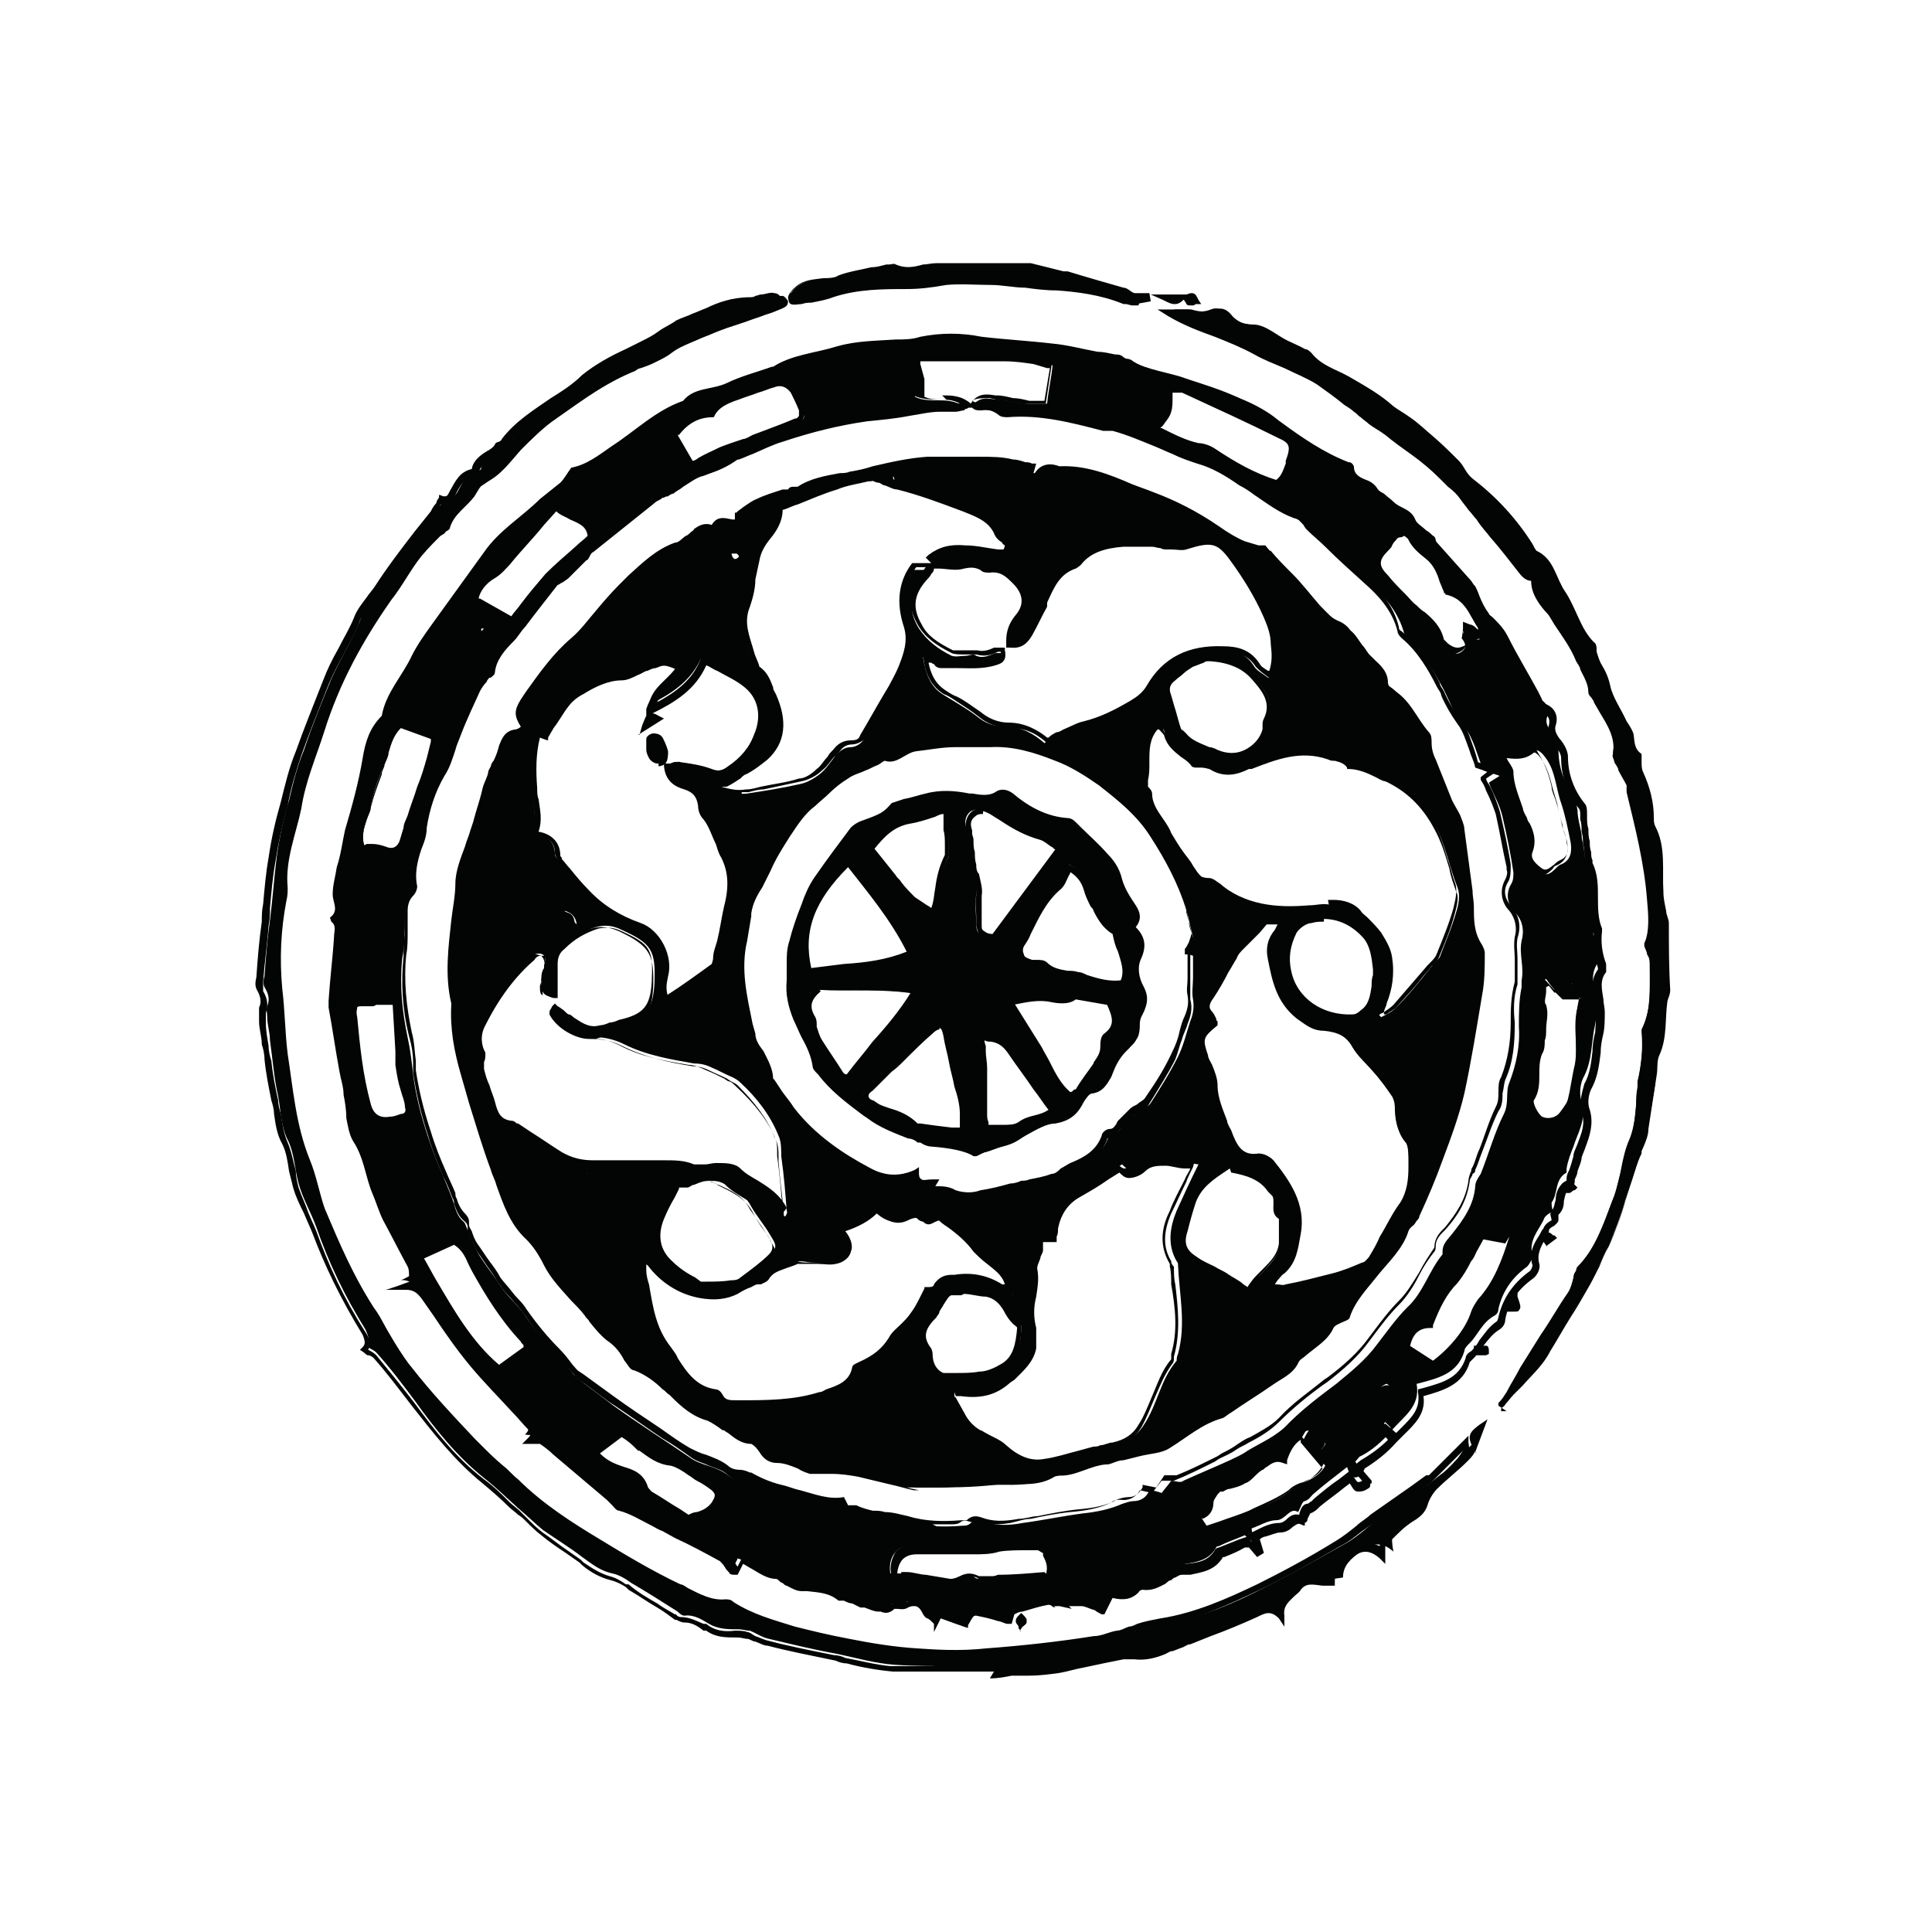
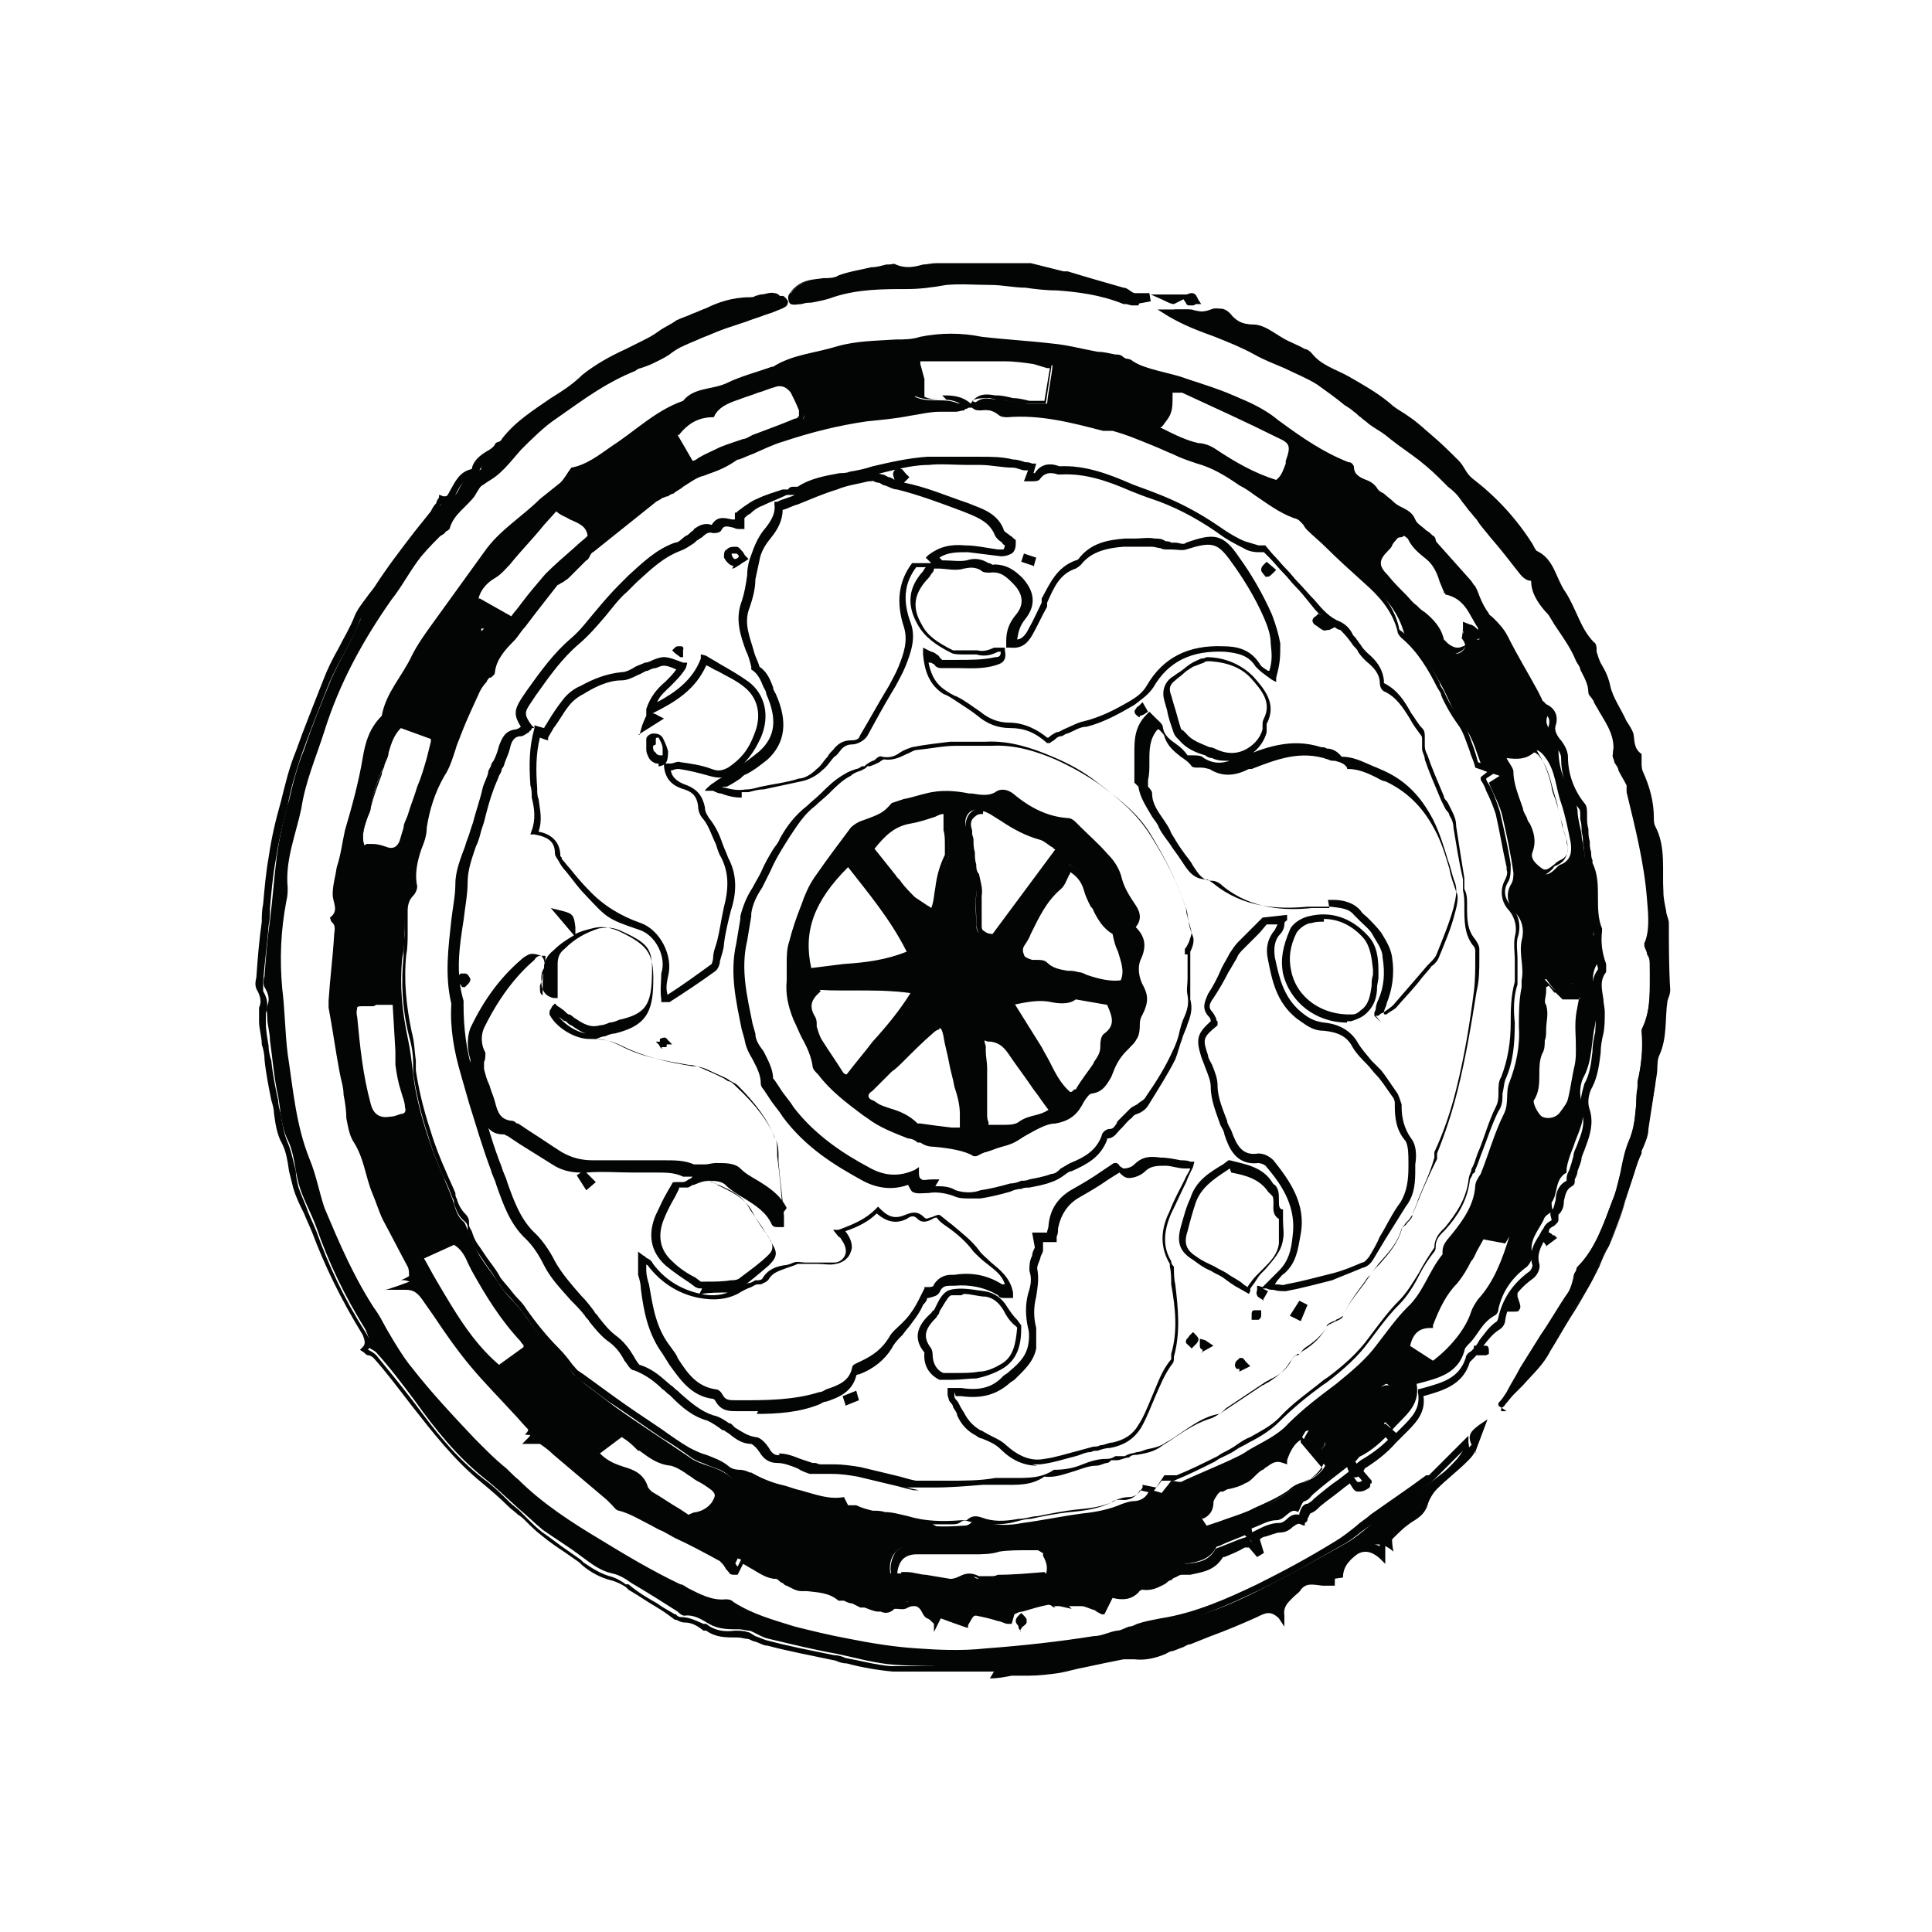
<svg xmlns="http://www.w3.org/2000/svg" viewBox="0 0 141.7 141.7" version="1.1" id="Isolationsmodus">
  <defs>
    <style>
      .cls-1 {
        fill: #030404;
        stroke-width: 0px;
      }
    </style>
  </defs>
  <g id="PNtT8z.tif">
    <g>
      <g>
        <path d="M77.7,117.1c-.3,0-.6-.3-.9-.2-.9.2-1.8.5-2.7.7,0,.3-.1.5-.2.6-.8-.2-1.6-.5-2.4-.6-.4,0-.5,0-.9.8-.6-.2-1.3-.4-1.9-.7-.1.3-.3.5-.5.9-.3-.3-.5-.4-.6-.6-.3-.6-.9-.7-1.3-.4-.4.3-.8-.1-1,.1-.4.4-.7,0-1,0-.4,0-.8-.2-1.3-.3-.4-.1-.7-.2-1.1-.4-.1,0-.3,0-.4,0-.8-.7-1.8-.7-2.9-.8-.5,0-.9-.3-1.4-.5-.2,0-.3-.3-.5-.3-.9-.1-1.6-.8-2.6-1.1-.1.3-.3.5-.4.8-.2,0-.3,0-.3,0-.3-.3-.5-.7-.8-.9-1.4-.8-2.8-1.5-4.2-2.2-1.1-.6-2.1-1.2-3.3-1.6-.2,0-.4-.4-.6-.6-1.4-1.2-2.8-2.4-4.1-3.6-.4-.3-.7-.6-1.1-.9-.2-.1-.5,0-.8-.1.4-.3.3-.7,0-1-1.4-1.5-2.9-3-4.2-4.6-1.2-1.5-2.3-3.1-3.4-4.7-.4-.6-.8-1.1-1.6-1,.2,0,.5-.2.7-.3,0-.3,0-.5-.1-.7-.6-1.1-1.2-2.3-1.8-3.4-.3-.6-.5-1.3-.8-2-.5-1.2-.6-2.6-1.4-3.8-.3-.5-.4-1.2-.5-1.7,0-.6-.1-1.2-.2-1.7,0-.6-.2-1.1-.3-1.7-.3-1.6-.5-3.1-.8-4.7,0-.2,0-.3,0-.5.1-1.6.3-3.1.4-4.7,0-.4.2-.8-.2-1.1,0,0-.1-.3-.1-.3.7-.5.2-1.1.2-1.7,0-.7.2-1.3.3-2,.3-.9.4-1.8.6-2.7.5-1.7,1-3.5,1.3-5.3.2-1.2.5-2.2,1.4-3.1.3-1.7,1.5-2.9,2.2-4.4.4-.8.9-1.5,1.4-2.2,1.3-1.8,2.6-3.6,3.9-5.4,1.1-1.6,2.8-2.6,4.1-3.9.5-.4,1-.8,1.5-1.2.3-.3.5-.7.8-1.1,1.1-.2,2-.9,3-1.6,1.7-1.1,3.2-2.6,5.2-3.3.8-1,2.1-.8,3.2-1.3,1-.5,2.2-.8,3.3-1.2,0,0,0,0,.1,0,1.4-.9,3.1-1,4.7-1.5,1.4-.4,2.8-.4,4.3-.5.6,0,1.2,0,1.8-.2,1.5-.3,3-.3,4.5,0,1.7.2,3.5.3,5.2.5,1.1.1,2.2.4,3.3.6.4,0,.8.1,1.3.2.2,0,.4,0,.6.2,1.3.8,2.7,1,4.1,1.4,2,.7,4.1,1.2,5.9,2.5,1.8,1.3,3.6,2.6,5.7,3.5,0,0,.2,0,.2.1.1,1.1,1.3,1.1,1.9,1.7.4.4.9.6,1.2,1,.4.5,1.2.5,1.6,1.2.3.5.9.8,1.4,1.3.1.1.2.3.4.5.9,1,1.8,2.1,2.7,3.1,0,0,0,0,0,0,.4.7.6,1.4,1.1,2,.5.5,1,1,1.4,1.7.8,1.6,1.7,3.1,2.5,4.6.1.2.3.4.5.5.5.3.6.7.5,1.2-.2.5,0,.8.3,1.2.3.3.5.8.5,1.2,0,1.4.4,2.5,1.2,3.6.2.2.1.6.2.9,0,.6.2,1.2.3,1.8,0,.5.2.9.2,1.4,0,0,0,.2,0,.2.8,1.5-.1,3.3.7,4.9-.1.9,0,1.7.3,2.5,0,.1,0,.3,0,.4-.7,1-.2,2-.1,3,0,.5,0,1-.1,1.5-.3,1.3-.2,2.6-.8,3.8-.3.5-.4,1.3-.2,1.9.4,1.3-.3,2.3-.6,3.3-.2.5-.4,1-.5,1.6,0,.1,0,.3,0,.3-.9.5-.6,1.5-1.1,2.2,0,.1,0,.4.1.6-.2.2-.6.3-.7.7-.4.8-1.1,1.5-.8,2.6,0,.2-.2.6-.4.8-1.1.8-1.8,1.8-2.1,3.1,0,.2-.1.4-.3.5-.9.5-1.2,1.4-1.8,2-.2.2-.4.4-.4.6-.5,1.7-2,2-3.5,2.4.3,1.7-1,2.4-1.9,3.5-.6.7-1.4,1.4-2.2,1.8-.1,0-.2.2-.4.4.2.3.4.5.6.7,0,.1,0,.3-.2.3-.6.4-.8,0-1-.6-.9.7-1.7,1.3-2.5,2-.2.2-.3.4-.6.5-.2,0-.3.5-.5.8-.6-.4-.9.6-1.6.6-.6,0-1.2.4-1.8.6,0,.3.2.7.3,1h-.2c-.2-.1-.4-.3-.6-.5-.7.3-1.3.5-1.9.8,0,0-.2,0-.2.1-.6,1.1-1.8,1.1-2.8,1.3-.3,0-.6.3-.9.4-.6.2-1.1.8-1.9.6-.2,0-.4.1-.5.2-.5.5-1.1.5-1.8.3-.2.4-.4.8-.6,1.2-.6-.2-1-.4-1.5-.5-.5,0-1,0-1.6,0h0ZM48.8,35c-.2,0-.4.2-.6.3,0,0,.2.1.2.2.1-.2.2-.4.3-.5h.7c0,0,0-.1,0-.2-.2,0-.5.2-.7.2ZM71.1,29.8c-.5.1-.7.2-.9.3-.4,0-.8,0-1.2,0-1.8.2-3.5.5-5.3.7-2.1.3-4.2.8-6.2,1.5-1.1.3-2.1.9-3.2,1.3,0,0-.1,0-.2.1-.7.5-1.5.9-2.4,1.1-.8.2-1.5.9-2.3,1.3-.2.1-.4.2-.7.3-.2.1-.5.2-.7.4-1.5,1.2-3,2.4-4.5,3.6-.2.2-.4.4-.6.6-.4.5-.9.9-1.3,1.3-.2.2-.6.3-.8.6-.8,1-1.6,2.1-2.4,3.1-.8,1.1-2.1,1.9-2.3,3.4,0,.1-.2.2-.3.3-.3.3-.6.7-.8,1.1-.5,1-1,2.1-1.4,3.2-.4,1-.6,2-1.2,2.9-.7,1.2-1.1,2.6-1.3,3.9-.2,1.5-1,2.9-.7,4.5,0,.1,0,.3-.2.4-.5.4-.4,1-.5,1.6,0,1,0,2-.2,3-.2,2,0,3.9.4,5.8.2.9.3,1.8.4,2.7.2,1.6.6,3.1,1.1,4.6.5,1.6,1.2,3,1.8,4.6.2.6.3,1.2.8,1.6.2.2.2.5.4.8.2.5.4,1,.6,1.4.5.9,1.2,1.7,1.7,2.5.5.8,1.3,1.4,1.9,2.3,1,1.5,2.3,2.7,3.4,4.1.2.2.3.4.5.5.8.6,1.7,1.3,2.5,1.9,1.8,1.3,3.7,2.5,5.6,3.8.8.6,1.9.6,2.8,1.3.4.4,1.1.4,1.7.6.8.4,1.6.7,2.4.9,1.5.4,3,1.1,4.7.9.1,0,.2,0,.3.1.5.1,1,.3,1.5.4.9.2,1.8.2,2.6.5,1.3.4,2.7.4,4,.3.2,0,.4,0,.6-.2.3-.3.5-.2.9-.1.9.3,1.9.3,2.9.1,1.5-.2,2.9-.5,4.4-.7,1-.1,2-.3,2.9-.7.3-.1.6-.2.8-.2.6,0,1-.3,1.2-.8.3,0,.6.1.9.2.3-.4.5-.6.7-.9.3,0,.7.2.9,0,1.1-.5,2.3-1,3.4-1.5.4-.2.9-.4,1.3-.7,1-.6,2.2-1.1,3-2,1.1-1.1,2.3-2,3.5-2.9,1.1-.9,2.2-1.8,3-2.9.7-.9,1.4-1.9,2.2-2.7,1.2-1.1,1.6-2.7,2.6-3.9,0,0,0-.1,0-.2,0-.6.4-.9.7-1.3.8-1,1.6-2.1,1.7-3.5,0-.3.2-.6.4-.9.6-1.5,1-3,1.7-4.4.4-.8.1-1.6.4-2.3.5-1.3.8-2.7.7-4.1,0-1,0-1.9.2-2.9,0-.1,0-.3,0-.5.2-1-.2-1.9,0-2.9.2-.7.1-1.5-.5-2.1-.5-.5-.7-1.3-.3-2,.2-.3.2-.6.2-.9-.2-1.4-.5-2.8-.8-4.1-.2-.9-.7-1.7-1-2.5.3-.2.5-.3.8-.5-.6-.2-1-.3-1.2-.4-.5-1.2-.7-2.3-1.4-3.2-.7-.8-1-1.7-1.5-2.7-.7-1.3-1.5-2.7-2.7-3.7-.1,0-.2-.3-.2-.4-.4-1.5-1.3-2.6-2.4-3.6-1.4-1.3-2.8-2.6-4.3-3.9-.4-.3-.7-.8-1.1-.9-1.5-.6-2.7-1.6-4-2.5-1-.7-2-1.3-3.2-1.7-.6-.2-1.2-.4-1.8-.7-1.5-.6-2.9-1.3-4.4-1.7-2.6-.5-5.1-1.2-7.8-1-.2,0-.4,0-.6-.1-.5-.3-.9-.4-1.5-.3-.2,0-.4-.2-.6-.3.5-.7,1.1-.6,1.7-.5.8,0,1.6.3,2.4.3.5,0,.9,0,1.4,0,.1-1,.3-1.8.4-2.8-.4-.1-.9-.4-1.4-.5-.7-.1-1.4-.2-2.2-.2-.9,0-1.8,0-2.8,0-1.2,0-2.5,0-3.9,0,.1.5.4,1,.4,1.5,0,.5,0,1-.2,1.5,1.2.6,2.6-.2,3.8.9ZM93.7,35.4c.6-.3.8-.9.9-1.5.4-1.2.3-1.5-.8-2-2.3-1.1-4.6-2.2-7-3.3-.2-.1-.5,0-1-.1,0,.6,0,1.1-.1,1.6-.2.5-.6.9-.9,1.4,1,.5,2,1,3,1.2.4,0,.8.2,1.1.4,1.4,1,3,1.8,4.7,2.3ZM38.8,98.9c-.3-.3-.4-.5-.5-.7-1.5-1.5-2.5-3.3-3.6-5.1-.4-.7-.6-1.6-1.5-2.1-.8.4-1.6.7-2.5,1.2,1.8,2.9,3.2,6,5.9,8.2.7-.5,1.4-1,2.2-1.5ZM29.5,53.1c-.9.7-1,1.9-1.3,2.9-.4,1-.8,2-1,3.1-.2,1-.9,2-.4,3.1.6.1,1,.1,1.5.3.9.3,1,.3,1.3-.6.2-.6.3-1.3.6-2,.5-1.4,1-2.8,1.5-4.2.2-.6.3-1.2.4-1.6-.8-.3-1.6-.6-2.5-1ZM50.7,34.2c.7-.3,1.4-.8,2.2-1.1.8-.3,1.6-.6,2.4-.9,1.1-.4,2.1-.8,3.2-1.2.5-.2.6-.5.4-1-.2-.4-.4-.9-.7-1.3-.4-.5-.9-.7-1.5-.5-.8.3-1.7.6-2.5.9-.8.2-1.5.6-2,1.3-1.3,0-2.1.7-2.8,1.5.5.8.9,1.4,1.4,2.2ZM37.5,45.5c.9-1.1,1.7-2.3,2.6-3.2,1-1,2.1-1.9,3.2-2.9-.2-1.4-1.7-1.4-2.6-2.3-1.2,1.4-2.3,2.7-3.5,4.1-.3.4-.7.7-1.1,1-.7.5-1.2,1.1-1.4,1.8,1,.5,1.8,1.1,2.7,1.5ZM106,43.4c-.4-.9-.5-1.9-1.4-2.5-.5-.3-.9-.7-1.2-1.3-.2-.5-.8-.6-1.2-.2-.2.2-.4.5-.6.8-.8.8-.8,1.3-.1,2.2.7.8,1.4,1.5,2.1,2.2.7.8,1.6,1.3,1.9,2.5,0,.2.2.3.4.5.4.3.9.5,1.3.2.4-.3.3-.6,0-1,0,0,.1-.4.2-.6.2,0,.4.2.6.3.1,0,.2.2.3.4,0,0,.2,0,.2,0,0-.2,0-.5,0-.7-.7-1-1-2.3-2.5-2.6ZM110.4,90.8c-.5,0-1-.2-1.6-.3-.2.4-.4.7-.6,1.1-.4.8-.7,1.6-1.3,2.2-.9.9-1.4,2-1.9,3.2-1.2,0-1.6.8-1.8,1.8.7.5,1.4.9,2,1.3,1.4-.9,2.6-2.5,3.1-3.8.1-.3.3-.6.5-.8,1.3-1.4,1.8-3.1,2.4-4.8,0,0-.1-.2-.3-.5-.2.3-.3.5-.4.6ZM113.2,71.9c-.1.9-.4,1.5-.3,1.9.2.7,0,1.2,0,1.8-.1.5-.1,1.1-.3,1.7-.4,1.1,0,2.3-.6,3.4-.2.4.3,1.3.7,1.5.5.3,1.3.1,1.6-.3.3-.4.6-.8.7-1.3.2-.8.3-1.7.5-2.5.3-1.6-.3-3.2.4-4.8,0,0,0,0,0-.1h-1.3c-.5-.5-.8-.8-1.2-1.4ZM76.8,115.5c.3-.8,0-1.3-.3-1.9,0-.2-.4-.4-.6-.4-1,0-2-.1-2.9.1-.9.3-1.7.1-2.6.2-1.1,0-2.2-.2-3.4-.2-1.2,0-1.9.9-1.7,2.1.3,0,.7,0,1,0,1.1.2,2.2.4,3.3.5.3,0,.6,0,.8-.2.4-.2.7-.3,1.1,0,.2.2.7,0,1,0,.2,0,.4-.1.7-.2,1.1,0,2.2-.1,3.4-.2ZM28.8,73.5c-.9,0-1.5,0-2.1,0-.7,0-.9.3-.9,1.1.2,2.2.4,4.3,1,6.4.4,1.2.4,1.3,1.7,1.1.3,0,.6-.1.8-.2.4-.1.6-.4.5-.8-.2-1-.5-2-.7-3.1,0-.3,0-.6,0-.9,0-1.2-.2-2.4-.2-3.6ZM87.6,111.1c.4.5.6.7.8,1,1.1-.4,2.2-.8,3.2-1.2,1-.4,2.1-.8,2.9-1.5.8-.7,2.1-.8,2.7-1.9-.6-.7-1.1-1.3-1.6-1.9.1-.2.2-.4.4-.7-1.2.3-1.7,1.1-2,2-.8-.4-1.3.2-1.8.5-.5.3-.8.7-1.3,1-.5.3-1,.4-1.6.6-.1,0-.2,0-.3.2-.2.3-.5.6-.5.9,0,.6-.3.9-1,1ZM110.1,55.5c.3.6.7.9.7,1.2.1,1.2.6,2.3,1,3.4.3.7.7,1.5.4,2.4-.2.6.3,1.2.8,1.5.5.3.8,0,1.2-.4,0,0,.2-.2.3-.2.7-.3.8-.9.7-1.6-.2-1-.4-2-.7-2.9-.4-1.1-.4-2.4-1.2-3.4-.3-.4-.6-.6-.9-.4-.7.5-1.4.5-2.3.3ZM43.6,106.6c.6.8,1.4,1,2.1,1.2.7.2,1.3.4,1.6,1.2,0,.2.3.4.5.5.9.6,1.9,1.2,2.8,1.7.7-.4,1.5-.3,1.9-1.1.3-.6.4-.8-.2-1.2-.4-.3-.7-.5-1.1-.7-.7-.4-1.3-1-2-1.1-1-.1-1.6-.7-2.3-1.2-.4-.3-.9-.6-1.4-.9-.7.5-1.3,1-1.9,1.5ZM98.7,105.2c-.6-.8-.7-.8-1.9-.3.7,0,1.2.2,1.9.3ZM96.6,105.2c-.1.3-.3.5-.2.5.1.2.3.4.5.6.1-.1.3-.3.3-.4,0-.2-.2-.3-.5-.7ZM34.5,49.3c.5-.8.5-.9,0-1.4v1.4ZM35.9,46.1c-.4-.3-.7-.3-.9,0,0,.1.1.3.2.6.3-.2.4-.4.7-.6ZM108.4,49.8c.3.3.6.5.9.8.1-.8-.1-1-.9-.8ZM114.4,72.7c.7,0,1.1,0,.9-.6-.3.2-.5.3-.9.6ZM113.2,85.8c0,0-.2,0-.3,0,0,.2,0,.4,0,.6,0,0,.1,0,.2,0,0-.2,0-.4.1-.6ZM102,101.8c-.1-.1-.2-.3-.3-.3-.1,0-.2.1-.4.2,0,.1.1.3.2.3.1,0,.3-.1.4-.2ZM80,114c0,0-.1,0-.2-.1-.1.2-.3.4-.4.5h.2c.2,0,.3-.2.5-.4ZM26.6,67c-.2-.1-.3-.2-.4-.2-.1,0-.2.2-.3.3,0,0,.2.2.2.2.1,0,.2-.1.4-.3ZM44.6,38.3c0,0-.2-.1-.2-.2-.1.1-.2.3-.4.4,0,0,.1.1.2.2.1-.1.2-.3.4-.4ZM101.8,104.9c0,0,.1-.1.2-.2-.1-.1-.3-.3-.4-.4,0,0,0,0-.1.1.1.2.2.3.4.5ZM100.7,105c-.1,0-.2,0-.2.1,0,0,.1.2.2.2,0,0,.1,0,.2,0,0,0-.1-.2-.2-.3Z" class="cls-1" />
        <path d="M68.5,119.1l-.2-.2c0,0-.2-.2-.3-.2-.2-.1-.3-.3-.4-.5-.1-.2-.3-.4-.5-.4-.2,0-.3,0-.5.1-.3.2-.6.1-.8.1,0,0-.1,0-.2,0-.4.4-.8.3-1,.2,0,0-.2,0-.2,0-.3,0-.7-.2-1-.3h-.3c-.2-.1-.4-.2-.6-.3-.2,0-.4-.1-.6-.2,0,0,0,0,0,0-.1,0-.2,0-.4,0-.7-.6-1.5-.6-2.3-.7-.1,0-.3,0-.4,0-.4,0-.7-.2-1.1-.4-.1,0-.2-.1-.3-.2-.1,0-.2-.1-.3-.2,0,0-.1-.1-.2-.1-.6,0-1.2-.4-1.7-.7-.2-.1-.5-.3-.7-.4l-.4.8h-.2c0,0,0,0-.1,0,0,0-.2,0-.3-.1,0-.1-.2-.2-.3-.4-.1-.2-.3-.4-.4-.5-1.1-.6-2.2-1.2-3.3-1.7l-.9-.5c-.3-.1-.6-.3-.8-.4-.8-.4-1.6-.9-2.4-1.1-.2,0-.4-.3-.5-.4,0,0-.1-.1-.2-.2l-.2-.2c-1.3-1.1-2.6-2.2-3.9-3.3h0c-.3-.3-.7-.6-1-.8,0,0-.2,0-.4,0-.1,0-.2,0-.3,0h-.6c0,0,.4-.4.4-.4.1-.1.2-.2.2-.3,0,0,0-.2-.2-.4-.4-.4-.7-.8-1.1-1.2-1-1.1-2.1-2.2-3.1-3.4-1-1.2-1.9-2.5-2.7-3.7-.2-.3-.5-.7-.7-1-.4-.6-.7-.9-1.3-.9h-1.6c0,.1,2.1-.7,2.1-.7,0,0,0,0,0,0,0-.2,0-.3,0-.4-.3-.5-.5-1-.8-1.5-.3-.6-.7-1.3-1-1.9-.2-.4-.4-.8-.5-1.2-.1-.3-.2-.5-.3-.8-.2-.5-.4-1.1-.5-1.6-.2-.8-.4-1.5-.8-2.1-.2-.4-.3-.9-.4-1.3,0-.2,0-.3-.1-.5v-.6c-.1-.4-.1-.8-.2-1.1,0-.3-.1-.6-.2-.9,0-.2-.1-.5-.1-.7-.3-1.6-.5-3.1-.8-4.7,0-.2,0-.4,0-.5,0-.8.1-1.6.2-2.4,0-.8.1-1.5.2-2.3,0,0,0-.2,0-.2,0-.3,0-.5-.1-.7-.1-.1-.2-.3-.2-.5h0c0-.1.1-.2.1-.2.3-.2.3-.5.2-.9,0-.2,0-.4,0-.6,0-.8.2-1.4.4-2,.1-.4.2-.9.3-1.4,0-.4.2-.9.3-1.3.1-.4.2-.8.3-1.1.4-1.3.8-2.7,1-4.1.2-1.4.7-2.4,1.4-3.2.2-1.1.8-2,1.4-2.9.3-.5.6-1,.8-1.5.3-.7.8-1.4,1.2-2l.2-.3c.5-.6.9-1.3,1.4-1.9.8-1.1,1.7-2.3,2.5-3.5.7-1.1,1.7-1.9,2.7-2.7.5-.4,1-.8,1.5-1.3.2-.2.5-.4.8-.6.3-.2.5-.4.7-.6.2-.2.3-.4.5-.7,0-.1.2-.3.3-.4h0c0,0,.1-.1.1-.1.9-.1,1.6-.6,2.4-1.2.2-.1.4-.2.5-.4.5-.3,1-.7,1.6-1.1,1.1-.8,2.3-1.7,3.6-2.2.6-.6,1.3-.8,2.1-1,.4,0,.8-.2,1.1-.4.7-.4,1.5-.6,2.3-.9.3-.1.7-.2,1-.3h0c1.1-.7,2.3-.9,3.4-1.2.4,0,.9-.2,1.3-.3,1-.3,2-.4,3-.4.4,0,.8,0,1.2-.1.2,0,.5,0,.7,0,.4,0,.7,0,1.1-.1,1.3-.3,2.8-.3,4.5,0,.9.1,1.9.2,2.8.3.8,0,1.6.1,2.4.2.7,0,1.5.2,2.2.4.4,0,.8.2,1.1.2.2,0,.5,0,.7.1.2,0,.4,0,.6,0,.2,0,.5,0,.7.2.8.5,1.7.7,2.7,1,.4.1.9.2,1.4.4.3.1.6.2.9.3,1.7.6,3.5,1.1,5.1,2.2.3.2.5.4.8.6,1.5,1.1,3.1,2.2,4.9,2.9.2,0,.3.1.4.3,0,.6.4.8.9,1,.3.1.6.3.8.6.1.2.3.3.5.4.2.2.5.4.7.6.2.2.4.3.6.4.4.2.8.4,1,.9.1.3.5.5.8.8.2.1.4.3.5.4.1,0,.2.2.2.3,0,0,0,.1.1.2.8.9,1.7,1.9,2.5,2.8l.2.3s0,0,.1.1c.1.2.2.4.3.7.2.5.4.9.7,1.3,0,.1.2.2.3.3.4.4.8.8,1.1,1.4.7,1.4,1.5,2.7,2.2,4l.3.6c0,.2.2.3.4.4.6.3.8.9.6,1.5-.1.3,0,.6.3,1,.2.2.6.8.6,1.3,0,1.2.4,2.4,1.2,3.4.2.2.2.5.2.8,0,0,0,.2,0,.2,0,.3,0,.6.1.9,0,.3,0,.6.1.9,0,.3,0,.5.1.8,0,.2,0,.4.1.6,0,0,0,.1,0,.2.4.8.4,1.7.4,2.5,0,.8,0,1.6.3,2.3h0c0,0,0,.2,0,.2-.1.8,0,1.6.3,2.4,0,.1,0,.4,0,.6-.5.6-.3,1.3-.2,2,0,.3.1.6.1.9,0,.6,0,1.1-.1,1.6-.1.4-.2.9-.2,1.4-.1.8-.2,1.7-.6,2.5-.3.5-.4,1.2-.2,1.7.3,1,0,1.9-.3,2.7-.1.3-.2.5-.3.8,0,.3-.2.7-.3,1,0,.2-.1.4-.2.6,0,0,0,0,0,.1,0,.1,0,.3-.2.4-.4.2-.5.6-.6,1.1,0,.4-.1.7-.4,1,0,0,0,.1,0,.2,0,0,0,.2,0,.2h0c0,.1-.1.2-.1.2,0,0-.1.1-.2.2-.2.1-.4.2-.4.4,0,.2-.2.4-.3.6-.3.6-.6,1.1-.4,1.8.1.4-.2.9-.5,1.1-1.1.8-1.8,1.8-2,3,0,.2-.1.5-.4.7-.5.3-.8.7-1.2,1.2-.2.3-.4.5-.6.8,0,0,0,0-.1.1-.1.1-.2.2-.3.3-.5,1.7-2,2.1-3.4,2.5.2,1.3-.7,2.1-1.4,2.8-.2.2-.4.4-.6.6-.7.8-1.5,1.4-2.3,1.9,0,0,0,0-.1.2,0,0,0,0,0,0l.6.7v.2c-.1,0-.1,0-.1.1,0,.1,0,.2-.2.3-.3.2-.5.2-.7.2-.3,0-.4-.3-.6-.6l-.4.3c-.6.5-1.2.9-1.8,1.4,0,0,0,0-.1.1-.1.1-.3.3-.6.4,0,0-.1.2-.2.4,0,.1,0,.2-.2.3v.2c-.1,0-.3-.1-.3-.1-.2-.1-.3,0-.6.2-.2.2-.5.4-.9.4-.3,0-.7.2-1.1.3-.1,0-.3.1-.4.2l.3,1-.5.3-.6-.7h-.3c-.5.3-1,.5-1.5.7,0,0,0,0-.1,0-.6,1-1.5,1.1-2.4,1.3-.2,0-.4,0-.6,0-.2,0-.3.1-.5.2-.1,0-.2.1-.3.2-.2,0-.3.2-.5.3-.4.2-.9.5-1.6.4,0,0-.2,0-.3.2-.5.5-1.1.6-1.9.4l-.6,1.2h-.2c-.2-.1-.4-.2-.5-.3-.4-.1-.7-.3-1-.3-.3,0-.6,0-.9,0l.2.2-.9-.2c-.1,0-.2,0-.3,0-.2,0-.4-.1-.5-.1-.6.1-1.2.3-1.9.5-.2,0-.4.1-.6.2l-.2.7h-.3c-.2,0-.5-.2-.7-.2-.6-.2-1.1-.3-1.6-.4-.2,0-.2,0-.6.7v.2c-.1,0-2-.7-2-.7l-.5,1ZM66.9,117.2c0,0,.1,0,.2,0,.3,0,.6.3.8.7,0,.1.2.2.3.3,0,0,0,0,0,0l.4-.8,1.9.7c.3-.6.5-.8,1.1-.7.6.1,1.1.3,1.7.4.2,0,.3,0,.5.1v-.5c.1,0,.3,0,.3,0,.2,0,.5-.1.7-.2.6-.2,1.3-.4,1.9-.5.3,0,.5,0,.7.1,0,0,0,0,.1,0h0c.2,0,.3,0,.5,0,.4,0,.8,0,1.1,0,.4,0,.7.2,1.1.3,0,0,.2,0,.3.1l.6-1.2h.2c.6.3,1.1.3,1.6-.1,0,0,.4-.4.8-.3.5.1.8,0,1.2-.3.2-.1.4-.2.6-.3.1,0,.2,0,.3-.1.2-.1.4-.2.6-.2.2,0,.4,0,.6,0,.9-.1,1.6-.2,2.1-1,0-.1.2-.2.3-.2.5-.2,1-.4,1.5-.6l.6-.2.3.4-.2-.7h.2c.2-.1.4-.2.6-.3.4-.2.9-.4,1.4-.4.2,0,.4-.1.6-.3.2-.2.5-.4.9-.3,0,0,0,0,0-.1.1-.3.2-.6.5-.7.2,0,.2-.1.4-.2,0,0,.1-.1.2-.2.6-.5,1.2-1,1.8-1.4l.9-.7v.3c.2.2.4.6.5.6,0,0,.2,0,.3-.1,0,0,0,0,0,0l-.7-.8v-.2c.2,0,.2-.1.3-.2,0-.1.2-.2.3-.3.7-.4,1.4-.9,2-1.5h0s-.7-.8-.7-.8l.5-.4.8.7c.1-.1.2-.2.4-.4.8-.8,1.4-1.4,1.2-2.6v-.2s.4-.1.4-.1c1.4-.4,2.6-.7,3.1-2.2,0-.2.2-.4.4-.5,0,0,0,0,.1-.1.2-.2.4-.5.5-.7.4-.5.7-1,1.3-1.4,0,0,.1-.2.1-.3.3-1.3,1-2.4,2.2-3.3.2-.1.3-.4.3-.5-.3-.9.1-1.6.5-2.2.1-.2.2-.4.3-.5.1-.3.4-.5.6-.6,0,0,0,0,0,0,0,0,0,0,0,0,0-.2-.2-.5,0-.7.2-.2.2-.5.3-.8,0-.5.2-1.1.8-1.4,0,0,0,0,0,0,0,0,0-.1,0-.2,0-.2.1-.4.2-.6.1-.3.2-.6.3-1,0-.3.2-.6.3-.9.3-.8.6-1.5.3-2.3-.2-.6,0-1.4.2-2.1.4-.7.5-1.5.6-2.4,0-.5.1-1,.2-1.4,0-.4.1-.8,0-1.4,0-.3,0-.5-.1-.8-.1-.7-.3-1.6.3-2.4,0,0,0,0,0-.1-.2-.7-.5-1.6-.3-2.5-.4-.8-.4-1.7-.4-2.5,0-.8,0-1.6-.3-2.3,0-.1,0-.2,0-.3,0-.2,0-.4,0-.7,0-.3,0-.5-.1-.8,0-.3,0-.6-.1-.9,0-.3,0-.6-.1-.9,0,0,0-.2,0-.3,0-.2,0-.4-.1-.5-.9-1.2-1.3-2.4-1.3-3.7,0-.3-.2-.6-.5-1-.3-.4-.6-.8-.4-1.4.1-.4,0-.7-.4-.9-.2-.1-.5-.4-.6-.6l-.3-.6c-.7-1.3-1.5-2.7-2.2-4-.3-.5-.6-.9-1-1.3-.1-.1-.2-.2-.3-.3-.4-.4-.6-.9-.8-1.4s-.2-.4-.3-.6h0c0,0-.2-.3-.2-.3-.8-.9-1.7-1.9-2.5-2.8,0,0-.1-.2-.2-.2,0,0-.1-.2-.2-.2-.1-.1-.3-.3-.5-.4-.4-.3-.8-.6-1-1-.2-.3-.4-.5-.8-.6-.3-.1-.6-.3-.8-.5-.2-.2-.4-.3-.6-.5-.2-.1-.4-.3-.6-.5-.2-.2-.4-.3-.7-.4-.5-.3-1.1-.5-1.2-1.3h0c-1.8-.8-3.4-1.9-5-3-.3-.2-.5-.4-.8-.6-1.5-1.1-3.2-1.6-4.9-2.2-.3-.1-.6-.2-.9-.3-.4-.1-.9-.3-1.3-.4-.9-.3-1.9-.5-2.8-1.1-.1,0-.3,0-.4-.1-.2,0-.4,0-.6,0-.2,0-.5,0-.7-.1-.4,0-.8-.2-1.1-.2-.7-.2-1.4-.3-2.2-.4-.8,0-1.6-.2-2.4-.2-.9,0-1.9-.1-2.8-.3-1.7-.2-3.1-.2-4.4,0-.4,0-.8.1-1.1.1-.2,0-.5,0-.7,0-.4,0-.8,0-1.3.1-1,0-2,.2-3,.4-.4.1-.9.2-1.3.3-1.1.3-2.3.5-3.3,1.1,0,0-.1,0-.2,0-.3.1-.7.2-1,.3-.8.2-1.5.5-2.3.8-.4.2-.8.3-1.2.4-.7.2-1.4.3-1.8.9h0c0,0,0,0,0,0-1.3.4-2.5,1.3-3.6,2.1-.5.4-1,.8-1.6,1.1-.2.1-.3.2-.5.3-.8.5-1.6,1.1-2.5,1.2,0,.1-.1.2-.2.3-.2.3-.4.5-.6.8-.2.2-.5.4-.8.6-.3.2-.5.4-.7.6-.5.5-1,.9-1.5,1.3-.9.8-1.9,1.6-2.6,2.6-.8,1.2-1.7,2.4-2.5,3.5-.5.6-.9,1.3-1.4,1.9l-.2.3c-.4.6-.9,1.2-1.2,1.9-.3.5-.6,1-.9,1.5-.6.9-1.1,1.8-1.3,2.8h0c0,0,0,.1,0,.1-.7.7-1.1,1.6-1.3,3-.2,1.4-.6,2.8-1,4.2-.1.4-.2.8-.3,1.1-.1.4-.2.9-.3,1.3,0,.5-.2.9-.3,1.4-.2.6-.3,1.2-.3,1.9,0,.1,0,.3,0,.5,0,.4.2.9-.2,1.3,0,0,0,0,0,0,.4.3.3.8.3,1.1,0,0,0,.1,0,.2,0,.8-.1,1.5-.2,2.3,0,.8-.1,1.6-.2,2.4,0,.1,0,.3,0,.4.3,1.6.5,3.1.8,4.7,0,.2,0,.5.1.7,0,.3.1.6.2.9,0,.4,0,.7.1,1.1v.6c0,.1.1.3.2.5,0,.4.2.8.4,1.1.4.7.7,1.5.9,2.3.1.5.3,1,.5,1.5.1.3.2.5.3.8.2.4.3.8.5,1.2.3.6.7,1.3,1,1.9.3.5.6,1,.8,1.5,0,.2.1.4.1.6,0,0,0,.2,0,.2v.2s-.1,0-.1,0c.4.2.7.6.9.9.2.3.5.7.7,1,.8,1.2,1.7,2.5,2.7,3.7,1,1.2,2,2.3,3.1,3.4.4.4.7.8,1.1,1.2.2.2.4.4.3.7,0,0,0,.1,0,.2.2,0,.3,0,.5.1.4.2.8.5,1.1.8h0c1.3,1.2,2.6,2.3,3.9,3.4l.2.2c0,0,.2.2.2.2.1.1.2.2.3.3.9.3,1.7.7,2.5,1.2.3.1.5.3.8.4l.9.5c1.1.6,2.2,1.1,3.3,1.7.3.1.4.4.6.6,0,0,.1.2.2.3l.4-.8h.2c.4.2.7.4,1,.6.5.3,1,.5,1.5.6.2,0,.3.1.4.2,0,0,.1,0,.2.1.1,0,.2.1.4.2.3.2.6.3.9.3.1,0,.3,0,.4,0,.9,0,1.8.1,2.6.8,0,0,0,0,0,0,0,0,.1,0,.2,0,.2,0,.4.1.6.2.2,0,.4.1.6.2h.3c.3.2.6.3.9.3.1,0,.2,0,.3,0,.2,0,.3.1.5,0,.2-.2.5-.2.6-.1.2,0,.3,0,.4,0,.2-.1.4-.2.6-.2ZM69.9,116.3s0,0-.1,0c-.6,0-1.2-.2-1.8-.3-.5,0-1-.2-1.4-.2-.2,0-.4,0-.7,0-.1,0-.2,0-.3,0h-.2v-.2c-.2-.7,0-1.3.3-1.8.4-.4.9-.6,1.5-.6.5,0,1,0,1.5,0,.6,0,1.2.1,1.8,0,.3,0,.5,0,.8,0,.6,0,1.1,0,1.7-.1.7-.2,1.5-.2,2.3-.2.2,0,.4,0,.7,0,.3,0,.7.2.8.5v.2c.3.5.6,1.1.3,1.9h0c0,.1-1.1.2-1.1.2-.8,0-1.6,0-2.4.1,0,0-.2,0-.3,0-.1,0-.2,0-.4,0,0,0-.1,0-.2,0-.3,0-.7,0-.9,0-.3-.2-.5-.2-.9,0-.3.1-.6.2-.8.2ZM66.1,115.3c.1,0,.3,0,.4,0,.5,0,1,.2,1.4.2.6.1,1.2.2,1.8.3.1,0,.3,0,.7-.2.4-.2.8-.3,1.4,0,0,0,.4,0,.6,0,0,0,.2,0,.3,0,0,0,.2,0,.3,0,.1,0,.3,0,.4,0,.8,0,1.6,0,2.5-.1h.8c.2-.6,0-1-.2-1.4v-.2c-.1,0-.3-.2-.4-.2-.2,0-.5,0-.7,0-.7,0-1.5,0-2.1.1-.6.2-1.3.2-1.9.2-.3,0-.5,0-.8,0-.6,0-1.3,0-1.9,0-.5,0-1,0-1.5,0-.5,0-.9.2-1.1.5-.2.3-.3.7-.3,1.1,0,0,0,0,0,0,.1,0,.2,0,.3,0ZM79.5,114.9l-.5-.5.8-.9.6.5-.8.9ZM88.3,112.4l-1.1-1.5h.4c.6-.2.7-.4.8-.9,0-.3.2-.6.4-.8,0,0,0-.1.1-.2.1-.2.3-.2.4-.3.2,0,.4-.1.5-.2.4-.1.7-.2,1-.4.2-.1.4-.3.6-.5.2-.2.4-.4.7-.5.1,0,.2-.1.3-.2.4-.3.8-.6,1.5-.4.3-.8.8-1.6,2.1-1.9h.6c0-.1-.2.1-.2.1h.1c0,0,0-.2,0-.2h0c0,0,.1,0,.1,0,1.2-.5,1.5-.6,2.2.3l.4.5-2.4-.3c0,0,0,.1.1.2.2.2.3.3.3.5,0,.2-.1.4-.2.5,0,0,0,0-.1.1l-.2.2-.2-.2c0,0,0-.1-.1-.2-.1-.1-.3-.3-.4-.5,0-.2,0-.3,0-.5,0,0,0-.1,0-.2h-.2s-.3.5-.3.5l1.6,1.9h0c-.4.9-1.1,1.2-1.7,1.6-.4.2-.7.3-1,.6-.8.6-1.7,1-2.6,1.4l-.4.2c-.7.3-1.4.6-2.2.8-.3.1-.7.2-1,.4h-.2ZM88.1,111.3l.4.6c.3-.1.6-.2.9-.3.8-.3,1.5-.5,2.2-.8l.4-.2c.9-.4,1.8-.8,2.5-1.3.3-.3.7-.5,1.1-.6.6-.3,1.1-.5,1.4-1l-1.6-1.9v-.2c-.5.3-.8.9-1,1.5v.3c0,0-.3-.1-.3-.1-.5-.2-.8,0-1.2.3-.1,0-.2.2-.3.2-.2.1-.4.3-.6.5-.2.2-.4.4-.7.5-.3.2-.7.3-1.1.4-.2,0-.3.1-.5.2,0,0-.2,0-.2,0,0,0-.1.1-.2.2-.1.2-.3.4-.3.6,0,.6-.3,1-.8,1.2ZM96.6,105.7c0,0,.1.2.2.3,0,0,0,0,0,0,0,0-.1-.1-.2-.2,0,0,0,0,0,0,0,0,0,0,0,0ZM97.9,104.8h0s0,0,0,0ZM69.2,112.2c-.9,0-1.8,0-2.7-.4-.5-.2-1-.2-1.6-.3-.3,0-.6,0-.9-.1-.4,0-.8-.2-1.2-.3h-.3c0-.1-.1-.1-.2-.2,0,0,0,0,0,0-1.2.1-2.3-.2-3.4-.6-.4-.1-.9-.3-1.3-.4-.8-.2-1.6-.5-2.3-.9h-.1c-.2-.2-.4-.2-.7-.3-.4,0-.8-.2-1.1-.5-.4-.4-.9-.5-1.4-.7-.4-.2-.9-.3-1.3-.6-.7-.5-1.4-1-2.1-1.4-1.2-.8-2.3-1.6-3.5-2.4-.8-.5-1.5-1.1-2.2-1.6l-.3-.2c-.2-.1-.4-.3-.5-.5-.4-.4-.7-.8-1.1-1.2-.8-.9-1.7-1.9-2.4-3-.3-.4-.6-.8-.9-1.1-.3-.4-.7-.7-1-1.2-.3-.4-.5-.8-.8-1.2-.3-.4-.6-.9-.9-1.3-.2-.3-.3-.7-.5-1,0-.2-.1-.3-.2-.5,0,0,0-.2,0-.3,0-.2-.1-.3-.2-.4-.5-.4-.6-.8-.8-1.3,0-.1,0-.3-.1-.4-.2-.5-.4-1.1-.7-1.6-.4-1-.8-1.9-1.1-3-.6-1.8-.9-3.3-1.1-4.6,0-.2,0-.5,0-.7,0-.7-.1-1.3-.3-2-.5-2-.6-3.9-.4-5.9,0-.5,0-1.1.1-1.6,0-.5,0-.9,0-1.4,0,0,0-.2,0-.3,0-.5,0-1,.5-1.5,0,0,.1-.2.1-.2-.2-1,0-2,.3-3,.1-.5.3-1,.4-1.6.2-1.4.6-2.7,1.3-3.9.3-.5.5-1.1.7-1.8.1-.4.3-.7.4-1.1.5-1.3,1-2.3,1.4-3.2.2-.3.4-.6.6-.8,0,0,.2-.2.2-.3,0,0,.1-.1.2-.2,0,0,0,0,0,0,.2-1.1.9-1.8,1.5-2.6.3-.3.6-.6.8-.9.9-1.2,1.7-2.2,2.4-3.2.1-.2.3-.3.5-.4.1,0,.2-.1.3-.2.3-.3.7-.7,1-1l.3-.3c0,0,.1-.1.2-.2.1-.1.3-.3.4-.4,1.5-1.2,3-2.4,4.5-3.6.2-.2.4-.3.7-.4h.1c.1-.1.2-.1.3-.2.1,0,.2,0,.3-.1.2-.1.5-.3.7-.5.5-.4,1-.7,1.6-.9.8-.2,1.5-.6,2.3-1.1,0,0,.2,0,.3-.1.3-.1.6-.3,1-.4.7-.3,1.5-.7,2.3-.9,2.1-.6,4.1-1.2,6.2-1.5,1-.1,2.1-.3,3.1-.4.7-.1,1.5-.2,2.2-.3.2,0,.5,0,.7,0,.2,0,.4,0,.5,0,.1,0,.2,0,.4,0-.5-.3-1.1-.3-1.6-.3-.6,0-1.2,0-1.8-.3h-.1c0,0,0-.2,0-.2,0-.1,0-.3,0-.4,0-.3.1-.7,0-1,0-.3-.1-.6-.2-1,0-.2-.1-.3-.2-.5v-.3c0,0,1.5,0,1.5,0,.9,0,1.7,0,2.6,0h.7c.7,0,1.4,0,2,0,.8,0,1.5.1,2.2.3.4,0,.8.2,1.1.3.1,0,.2,0,.4.1h.2c0,0-.5,3.3-.5,3.3h-.2c-.1,0-.3,0-.4,0-.3,0-.7,0-1,0-.4,0-.8-.1-1.3-.2-.4,0-.8-.1-1.2-.2h-.1c-.5,0-.9,0-1.2.2h0c0,0,.2.1.2.1.6,0,1.2,0,1.7.4,0,0,.3,0,.4,0,2.5-.2,4.9.3,7.2.8h.7c1.1.4,2.1.8,3,1.2.5.2.9.4,1.4.6.6.2,1.2.5,1.8.6,1.2.4,2.2,1,3.2,1.7.4.2.7.5,1.1.8.9.6,1.8,1.3,2.8,1.7.3.1.6.4.8.7.1.1.2.2.3.3.4.4.9.8,1.3,1.2,1,.9,2,1.8,2.9,2.7.9.9,2.1,2.1,2.5,3.8,0,.1,0,.2.2.3,1.3,1.1,2.2,2.6,2.8,3.8,0,.2.2.4.3.6.3.7.7,1.4,1.2,2,.5.6.7,1.4,1,2.2.1.3.2.6.3,1l1.4.5c0-.1-.2-.2-.3-.4-.1-.2-.2-.3-.3-.5l-.3-.5h.5c.9.2,1.6.3,2.2-.2.2-.2.4-.2.5-.2.2,0,.5.2.7.6.5.8.8,1.6,1,2.5,0,.3.2.7.3,1,.2.6.3,1.2.5,1.8,0,.4.2.7.3,1.1.2.9,0,1.6-.8,1.9,0,0-.1,0-.2.2-.3.3-.8.8-1.5.4-.6-.4-1.2-1-1-1.8.2-.7,0-1.2-.2-1.8,0-.2-.1-.3-.2-.5,0-.2-.2-.5-.3-.7-.3-.9-.7-1.8-.8-2.8,0,0,0,0,0,0l-.9.6c0,.2.2.4.3.6.3.6.5,1.2.7,1.8.3,1.3.6,2.6.8,3.9v.2c0,.3,0,.8-.2,1.1-.5.8,0,1.5.2,1.7.6.7.8,1.5.5,2.4-.1.5,0,1,0,1.5,0,.5,0,.9,0,1.4,0,0,0,0,0,.1,0,.1,0,.2,0,.4-.3.9-.3,1.9-.2,2.8,0,1.5-.1,2.9-.7,4.2-.1.3-.1.6-.2,1,0,.4,0,.9-.3,1.3-.5,1-.8,2-1.2,3-.2.5-.3.9-.5,1.3,0,.1,0,.2-.2.3,0,.2-.2.3-.2.5-.2,1.5-.9,2.6-1.8,3.6,0,0-.1.1-.2.2-.3.3-.5.6-.5,1,0,.1,0,.3-.1.4-.4.5-.8,1.1-1.1,1.7-.4.8-.9,1.6-1.5,2.2-.7.7-1.3,1.5-1.9,2.3l-.3.4c-.8,1.1-1.8,2-3.1,3l-.3.2c-1.1.8-2.2,1.7-3.2,2.7-.6.6-1.4,1.1-2.2,1.5-.3.2-.6.3-.9.5-.4.3-.9.5-1.3.7l-.3.2c-1,.5-2,1-3,1.4-.2,0-.5,0-.7,0,0,0-.1,0-.2,0l-.7.9-.9-.2c-.2.4-.7.8-1.4.7-.2,0-.5,0-.7.2-.8.4-1.8.6-3,.7-1,.1-2,.3-2.9.5-.5,0-1,.2-1.5.3-1.2.2-2.1.1-3-.1-.3-.1-.4-.1-.6,0-.2.2-.5.2-.7.2-.5,0-.9,0-1.4,0ZM62.2,110.4c.1,0,.2,0,.3,0,0,0,0,0,0,0h.3c.4.2.8.3,1.2.4.3,0,.6,0,.9.1.6,0,1.2.2,1.7.3,1.3.4,2.6.4,3.9.3.3,0,.4,0,.4,0,.4-.4.8-.3,1.1-.2.8.3,1.6.3,2.7.1.5,0,1-.2,1.4-.2,1-.2,2-.4,3-.5,1.2-.1,2.1-.3,2.8-.7.2-.1.6-.2.9-.2.4,0,.7-.2,1-.7v-.2c0,0,1,.2,1,.2l.6-.9h.1c.1,0,.2,0,.4,0,.2,0,.3,0,.4,0,1-.4,2-.9,3-1.4l.3-.2c.4-.2.8-.4,1.2-.7.3-.2.6-.4.9-.5.7-.4,1.5-.8,2.1-1.4,1-1.1,2.2-1.9,3.3-2.8l.3-.2c1.2-.9,2.2-1.8,3-2.9l.3-.4c.6-.8,1.2-1.6,1.9-2.3.6-.6,1-1.3,1.5-2.1.3-.6.7-1.2,1.1-1.8,0,0,0,0,0,0,0-.6.3-1,.6-1.3,0,0,.1-.1.2-.2.8-1,1.5-2,1.7-3.4,0-.2.1-.5.2-.7,0,0,0-.2.1-.3.2-.4.3-.9.5-1.3.4-1,.7-2.1,1.2-3.1.2-.4.2-.7.2-1.1,0-.4,0-.8.2-1.1.5-1.3.7-2.6.7-4,0-.9,0-1.9.3-3,0,0,0,0,0,0,0,0,0-.2,0-.3,0-.4,0-.8,0-1.3,0-.5-.1-1.1,0-1.7.2-.7,0-1.4-.4-1.9-.5-.5-.8-1.4-.3-2.3.1-.2.2-.5.1-.7v-.2c-.3-1.3-.5-2.6-.8-3.9-.2-.6-.4-1.1-.7-1.7-.1-.3-.2-.5-.4-.8v-.2c0,0,.5-.4.5-.4l-.9-.3h0c-.1-.5-.3-.8-.4-1.2-.3-.8-.5-1.5-.9-2-.5-.7-.9-1.4-1.2-2.1,0-.2-.2-.4-.3-.6-.6-1.2-1.4-2.6-2.6-3.6-.1-.1-.3-.3-.3-.5-.4-1.6-1.5-2.7-2.4-3.5-1-.9-2-1.8-2.9-2.7-.4-.4-.9-.8-1.3-1.2-.1-.1-.2-.2-.3-.4-.2-.2-.4-.5-.7-.5-1.1-.4-2-1.1-2.9-1.7-.4-.3-.7-.5-1.1-.7-1-.7-2-1.3-3.1-1.6-.6-.2-1.2-.4-1.8-.7-.5-.2-.9-.4-1.4-.6-1-.4-1.9-.8-3-1.1h-.7c-2.3-.6-4.6-1.2-7-1-.2,0-.5,0-.7-.2-.4-.3-.8-.4-1.3-.3-.2,0-.4,0-.6-.2,0,0,0,0,0,0h-.2c-.2,0-.3.1-.4.2-.2,0-.4.1-.6.1-.2,0-.4,0-.6,0-.2,0-.4,0-.6,0-.7,0-1.5.2-2.2.3-1,.2-2.1.3-3.1.4-2.1.3-4.1.8-6.2,1.5-.7.2-1.5.6-2.2.9-.3.1-.7.3-1,.4,0,0-.1,0-.2,0-.8.6-1.6.9-2.4,1.2-.5.1-1,.5-1.5.8-.2.2-.5.3-.7.5-.1,0-.3.1-.4.2,0,0-.2,0-.3.1h-.1c-.2.2-.4.2-.6.4-1.5,1.2-3,2.4-4.5,3.6-.1,0-.2.2-.3.4,0,0-.1.2-.2.2l-.3.3c-.3.3-.7.7-1,1-.1.1-.3.2-.4.3-.1,0-.3.2-.4.2-.7.9-1.5,1.9-2.4,3.1-.3.3-.5.7-.8,1-.7.7-1.3,1.4-1.4,2.3,0,.2-.2.3-.3.4,0,0,0,0-.1,0,0,0-.2.2-.2.3-.2.2-.4.5-.5.7-.4.9-.9,1.9-1.4,3.2-.1.3-.3.7-.4,1.1-.2.6-.4,1.3-.8,1.9-.7,1.2-1.1,2.5-1.3,3.8,0,.6-.2,1.1-.4,1.6-.3.9-.5,1.8-.3,2.7,0,.2-.1.5-.3.7-.3.3-.4.7-.4,1.1,0,.1,0,.2,0,.3,0,.4,0,.9,0,1.3,0,.5,0,1.1-.1,1.6-.2,1.9,0,3.8.4,5.7.2.7.2,1.4.3,2.1,0,.2,0,.5,0,.7.2,1.3.5,2.7,1.1,4.5.3,1,.7,2,1.1,2.9.2.5.5,1.1.7,1.6,0,.1,0,.3.1.4.1.4.3.8.6,1.1.2.2.3.4.3.6,0,0,0,.2,0,.2,0,.2.1.3.2.5.1.3.2.6.4.9.3.4.6.9.9,1.3.3.4.6.8.8,1.2.3.4.6.7.9,1.1.3.4.7.7,1,1.2.7,1,1.5,2,2.4,2.9.4.4.7.8,1,1.2.2.2.3.4.5.5l.3.2c.7.5,1.5,1.1,2.2,1.6,1.1.8,2.3,1.6,3.5,2.4.7.5,1.4,1,2.1,1.4.4.2.8.4,1.2.5.5.2,1.1.4,1.6.8.2.2.5.3.9.3.2,0,.5.1.7.2h.1c.7.4,1.4.7,2.2.9.5.1.9.3,1.4.4,1.1.3,2.1.7,3.2.5,0,0,0,0,0,0ZM110.6,55.8s0,0,0,0c.2.3.4.6.4.8,0,.9.4,1.8.7,2.7,0,.2.2.5.3.7,0,.1.1.3.2.4.3.6.5,1.3.2,2.1-.2.5.3.9.7,1.2.3.2.5,0,.9-.3.1-.1.2-.2.4-.3.5-.2.7-.6.5-1.3,0-.4-.2-.8-.3-1.1-.1-.6-.3-1.2-.4-1.8-.1-.3-.2-.7-.3-1-.2-.8-.4-1.6-.9-2.3-.2-.3-.3-.3-.4-.4,0,0,0,0-.1,0-.6.5-1.2.5-2,.4ZM69.1,29c.7,0,1.4,0,2.1.6.5-.8,1.2-.7,1.8-.6h.1c.4,0,.8.1,1.2.2.4,0,.8.1,1.2.2.3,0,.6,0,.9,0,0,0,.1,0,.2,0l.4-2.4c0,0-.1,0-.2,0-.3-.1-.7-.2-1-.3-.7-.1-1.4-.2-2.1-.2-.7,0-1.4,0-2,0h-.7c-.8,0-1.7,0-2.6,0h-.9c0,0,0,.1,0,.2.1.4.2.7.3,1.1,0,.4,0,.7,0,1.1,0,0,0,.2,0,.2.4.2.9.2,1.4.2,0,0,.1,0,.2,0ZM50.6,111.6l-.9-.5c-.7-.4-1.4-.8-2.1-1.3-.3-.2-.5-.4-.6-.7-.2-.6-.7-.9-1.4-1-.7-.2-1.5-.4-2.3-1.3l-.2-.2,2.3-1.8.6.4c.3.2.6.4,1,.7h.1c.6.6,1.2,1,2.1,1.1.6,0,1,.4,1.5.8.2.1.4.3.6.4.4.2.8.5,1.1.7.7.5.6.9.2,1.5-.3.6-.8.7-1.3.9-.2,0-.5.1-.7.3h-.1ZM44,106.6c.6.6,1.2.8,1.8,1,.7.2,1.4.5,1.7,1.4,0,.1.2.3.3.4.7.4,1.4.9,2.1,1.3l.6.4c.2-.1.4-.2.6-.2.4-.1.8-.3,1.1-.7.3-.5.3-.6,0-.9-.4-.3-.7-.5-1.1-.7-.2-.1-.4-.3-.6-.4-.4-.3-.9-.6-1.3-.7-1-.1-1.6-.6-2.3-1.1h-.1c-.3-.3-.6-.6-.9-.8l-.3-.2-1.6,1.2ZM100.7,105.6s0,0-.1,0c-.1,0-.2-.2-.2-.2l-.3-.3.7-.3.5.7h-.3c0,.2-.2.2-.3.2ZM101.6,102.3c-.2,0-.3-.2-.3-.3,0,0,0,0,0,0v-.2c-.1,0,0-.1,0-.1,0,0,0,0,0,0,.1,0,.2-.1.4-.1.2,0,.3.1.4.2,0,0,0,0,0,.1l.2.2-.3.2s0,0-.1,0c-.1,0-.2.1-.4.2,0,0,0,0,0,0ZM36.6,100.7h-.1c-2.2-1.9-3.6-4.3-4.9-6.6-.3-.6-.7-1.2-1.1-1.8v-.2c-.1,0,2.7-1.3,2.7-1.3h.1c.7.4,1,1.1,1.3,1.7,0,.2.2.4.3.6,1,1.8,2.1,3.6,3.6,5.1,0,0,.2.2.3.4,0,0,.1.2.2.3l.2.2-2.5,1.8ZM31.1,92.3c.3.5.6,1.1.9,1.6,1.3,2.2,2.6,4.5,4.6,6.2l1.8-1.3s0,0,0-.1c0-.1-.2-.2-.2-.3-1.5-1.6-2.6-3.4-3.6-5.2-.1-.2-.2-.4-.3-.6-.2-.5-.5-1-1-1.3l-2.2,1ZM105.1,100.4l-2.3-1.5v-.2c.3-1,.7-1.9,2-1.9.5-1.3,1-2.2,1.9-3.1.4-.4.6-.9.9-1.4.1-.2.2-.5.4-.7l.7-1.2,1.6.3.5-.8.2.3c0,0,.1.2.2.2.1.1.2.3.2.4-.5,1.6-1.1,3.5-2.4,4.9-.2.2-.3.5-.4.7-.5,1.4-1.8,3-3.2,3.9h-.1ZM103.4,98.7l1.7,1.1c1.2-.9,2.4-2.3,2.8-3.6.1-.3.3-.6.5-.9,1.2-1.3,1.8-3,2.3-4.6,0,0,0,0,0,0l-.3.5-1.6-.3-.5.9c-.1.2-.2.5-.4.7-.3.6-.6,1.1-1,1.6-.8.8-1.3,1.8-1.8,3.1v.2c0,0-.2,0-.2,0-.9,0-1.3.5-1.5,1.4ZM113.2,86.8h-.7c0,0,0-1.2,0-1.2h.8c0,0-.2,1.2-.2,1.2ZM113.3,82.6c-.2,0-.5,0-.7-.2-.5-.3-1.1-1.3-.8-1.9.3-.5.3-1.1.3-1.7,0-.6,0-1.1.2-1.7.1-.3.2-.6.2-.9,0-.2,0-.5.1-.7h0c.1-.6.2-1.1,0-1.6-.1-.4,0-.8,0-1.3,0-.2.1-.5.2-.8v-.5c0,0,1.2,1.3,1.2,1.3l1.3-.9v.4c.1.2.2.5,0,.8,0,0-.1.1-.2.1h.7v.2c.1,0,.2.2.1.3-.3.8-.3,1.7-.3,2.6,0,.7,0,1.4,0,2.1,0,.3-.1.7-.2,1,0,.5-.2,1-.3,1.5-.1.5-.4.9-.7,1.3-.3.4-.8.6-1.3.6ZM113.4,72.4c0,.1,0,.2,0,.3,0,.4-.2.8,0,1,.2.7,0,1.2,0,1.8h0c0,.3,0,.6-.1.8,0,.3,0,.7-.2,1-.2.5-.2,1-.2,1.5,0,.6,0,1.3-.4,1.9-.1.2.3,1,.6,1.2.4.2,1,.1,1.3-.3.3-.4.6-.8.7-1.2.1-.5.2-.9.3-1.4,0-.4.1-.7.2-1.1.1-.6.1-1.3,0-2,0-.9,0-1.7.2-2.6h-1.2l-.5-.5h-.1s0,0,0,0l-.4-.5ZM27.7,82.5c-.7,0-.9-.4-1.2-1.3-.7-2.2-.9-4.4-1-6.5,0-.4,0-.8.2-1,.2-.3.6-.3.9-.3.4,0,.9,0,1.4,0h1s.3,3.9.3,3.9c0,.1,0,.2,0,.3,0,.2,0,.4,0,.6.1.6.3,1.2.4,1.8,0,.4.2.8.3,1.2.1.6-.1,1-.7,1.1-.3,0-.6.1-.8.2-.3,0-.6,0-.8,0ZM27.4,73.8c-.3,0-.5,0-.7,0-.3,0-.5,0-.5.1,0,.1-.1.3,0,.7.2,2.1.4,4.2,1,6.4q.3,1.1,1.4.9c.3,0,.5-.1.8-.2.3,0,.4-.2.3-.5,0-.4-.2-.8-.3-1.2-.2-.6-.3-1.2-.4-1.9,0-.2,0-.5,0-.7,0-.1,0-.2,0-.3l-.2-3.4h-.6c-.2,0-.4,0-.6,0ZM26.2,67.6c-.1,0-.2,0-.3-.2,0,0,0,0,0,0l-.2-.2.2-.2s0,0,0,0c0,0,.2-.2.3-.3.2,0,.3,0,.4,0,0,0,0,0,.2,0l.3.2-.3.2s0,0-.1.1c-.1,0-.2.2-.3.2,0,0,0,0,0,0ZM29,62.9c-.2,0-.5,0-.8-.2-.3,0-.6-.1-.9-.2-.2,0-.3,0-.5,0h-.1s0-.2,0-.2c-.3-.8,0-1.6.2-2.4.1-.3.2-.6.3-.9.2-.9.5-1.7.8-2.5,0-.2.2-.4.2-.7,0-.3.2-.5.2-.8.2-.8.4-1.6,1.2-2.2h.1c0,0,2.8,1,2.8,1v.2c0,.1-.1.3-.2.4,0,.4-.2.8-.3,1.2-.2.7-.5,1.4-.8,2.1-.3.7-.5,1.4-.7,2.1,0,.3-.2.6-.2.9,0,.4-.2.7-.3,1.1-.3.7-.5.9-.8.9ZM26.9,61.9c.1,0,.2,0,.4,0,.4,0,.7.1,1,.2q.7.3,1-.4c.1-.3.2-.7.3-1,0-.3.2-.6.3-.9.2-.7.5-1.4.7-2.1.3-.7.5-1.4.7-2.1.1-.4.2-.8.3-1.2,0,0,0-.2,0-.2l-2.2-.8c-.5.5-.7,1.1-.9,1.8,0,.3-.2.6-.3.9,0,.2-.2.4-.2.7-.3.8-.6,1.6-.8,2.4,0,.3-.2.6-.3.9-.2.6-.4,1.3-.2,1.9ZM109.5,51.1l-1.6-1.4h.4c.4-.2.8-.3,1,0,.3.2.2.7.2,1v.5ZM109,49.9h0s0,0,0,0c0,0,0,0,0,0ZM34.3,50.1v-2.8l.4.4c.7.6.6.9,0,1.7l-.5.7ZM106.6,48.1c-.3,0-.7-.1-1-.4-.2-.2-.4-.3-.5-.6-.2-.8-.7-1.2-1.2-1.8-.2-.2-.4-.4-.6-.6-.3-.3-.5-.6-.8-.8-.4-.5-.9-.9-1.3-1.4-.8-.9-.8-1.6.1-2.5,0-.1.2-.2.3-.3,0-.1.2-.3.3-.4.3-.3.6-.4,1-.3.3,0,.5.3.6.6.2.5.6.9,1.1,1.2.7.5,1,1.2,1.2,1.9,0,.2.1.4.2.5,1.1.2,1.6,1.1,2.1,1.9.1.2.3.5.4.7.1.2.1.4.1.6,0,0,0,.1,0,.2v.2s-.6.2-.6.2h-.1c0-.2,0-.2-.1-.3,0,0-.1-.2-.2-.2,0,0-.2-.1-.3-.2,0,0,0,.1,0,.2.1.2.3.5.2.8,0,.2-.2.4-.4.5-.2.1-.4.2-.7.2ZM102.8,39.4c-.1,0-.3,0-.4.2-.1.1-.2.2-.3.4,0,.1-.2.3-.3.4-.7.7-.7,1.1,0,1.8.4.5.8.9,1.3,1.4.3.3.5.6.8.8.2.2.4.4.6.5.6.5,1.2,1.1,1.4,2,0,0,.2.2.3.3.4.3.7.4,1.1.2.1,0,.2-.1.2-.2,0,0,0-.2-.2-.4-.1-.2,0-.4,0-.7,0,0,0-.1,0-.2v-.3c0,0,.5.2.5.2.1,0,.3.1.4.2,0,0,.1.1.2.2,0,0,0-.2,0-.2-.2-.2-.3-.5-.5-.8-.4-.8-.9-1.5-1.9-1.7h-.1s0-.1,0-.1c-.1-.2-.2-.5-.3-.7-.2-.7-.5-1.3-1-1.7-.5-.4-1-.8-1.3-1.4,0-.1-.2-.2-.3-.3,0,0,0,0,0,0ZM35.1,47.1v-.3c-.2,0-.2-.2-.2-.2,0-.2-.2-.4-.1-.6.1-.3.3-.4.5-.4.2,0,.5,0,.8.3l.2.2-1.2,1.1ZM35.3,46.2s0,0,0,.1l.2-.2c0,0-.1,0-.2,0,0,0,0,0,0,0ZM37.6,45.9l-3-1.7v-.2c.2-.7.7-1.4,1.5-2,.4-.3.7-.6,1-.9.8-.9,1.6-1.9,2.5-2.9l1.2-1.4.2.2c.3.3.7.5,1.1.7.7.4,1.5.7,1.6,1.8h0c0,.1,0,.2,0,.2-.3.3-.7.6-1,.9-.8.7-1.5,1.3-2.1,2-.6.7-1.2,1.4-1.8,2.2-.3.3-.5.7-.8,1.1v.2ZM35.2,43.9l2.3,1.3c.2-.3.5-.6.7-.9.6-.8,1.2-1.5,1.8-2.2.7-.7,1.4-1.3,2.2-2,.3-.3.6-.5.9-.8-.1-.7-.6-.9-1.3-1.2-.3-.2-.7-.3-1-.6l-.9,1c-.8,1-1.7,1.9-2.5,2.9-.3.3-.6.7-1.1,1-.7.4-1.1,1-1.2,1.5ZM44.3,39.1l-.6-.5.7-.8.6.6-.7.8ZM48.5,35.9l-.7-.7.8-.4h0c0-.1.2-.1.2-.1l.8-.3v.8c.1,0-.8,0-.8,0l-.4.7ZM93.7,35.7h-.1c-1.7-.5-3.2-1.3-4.8-2.4-.3-.2-.7-.3-1-.3-1.1-.2-2-.7-3.1-1.3h-.2c0-.1.2-.4.2-.4.1-.2.2-.3.3-.5.2-.3.4-.6.6-.9.1-.3.1-.6.1-1,0-.2,0-.4,0-.5v-.3s.3,0,.3,0c.1,0,.3,0,.4,0,.2,0,.5,0,.7.1,2.6,1.2,4.8,2.2,7,3.3,1.3.6,1.3,1,.9,2.3v.2c-.2.5-.4,1.1-1.1,1.5h0ZM85.2,31.4c1,.5,1.8.9,2.7,1.1.4,0,.9.2,1.2.4,1.5,1,2.9,1.8,4.5,2.3.4-.3.5-.7.7-1.2v-.2c.4-1.1.3-1.3-.6-1.7-2.2-1.1-4.4-2.1-7-3.3-.1,0-.3,0-.5,0,0,0-.1,0-.2,0,0,0,0,.2,0,.3,0,.4,0,.8-.1,1.1-.1.4-.4.7-.6,1,0,0-.1.1-.2.2ZM50.6,34.5l-1.6-2.6h.1c.8-1.2,1.7-1.7,2.9-1.8.5-.7,1.4-1.1,2-1.3.4-.1.9-.3,1.3-.5.4-.1.8-.3,1.2-.4.7-.2,1.3,0,1.8.6.2.4.4.8.6,1.2h0c.1.4.2.7,0,1,0,.2-.3.4-.6.5-.8.3-1.6.6-2.3.9l-.8.3c-.2,0-.5.2-.7.3-.5.2-1.1.4-1.6.6-.5.2-1,.5-1.5.8-.2.1-.4.2-.6.3h-.2ZM49.7,31.9l1.1,1.9c.1,0,.3-.1.4-.2.5-.3,1-.5,1.6-.8.5-.2,1.1-.4,1.7-.6.2,0,.5-.2.7-.3l.8-.3c.8-.3,1.6-.6,2.3-.9.2,0,.2-.1.3-.2,0-.1,0-.3,0-.4h0c-.2-.5-.4-.9-.6-1.3-.3-.4-.7-.6-1.2-.4-.4.1-.8.3-1.2.4-.5.2-.9.3-1.4.5-.9.3-1.5.6-1.8,1.2h0c0,.1-.1.1-.1.1-1,0-1.8.4-2.5,1.3Z" class="cls-1" />
      </g>
      <g>
        <path d="M97.8,115.8c-.9-.1-1.8-.5-2.4.3-.5.6-1.4.9-1.2,2-.7-.8-1.3-.5-2-.2-1.6.7-3.2,1.3-4.8,1.9-.4.2-.8.4-1.2.5-.9.3-1.7.7-2.7.6-.3,0-.6,0-.8.1-1.6.2-3.1.7-4.7,1-1,.2-2.1.1-3.1.2-.1,0-.2,0-.4,0-1.5.3-2.9,0-4.4,0-1.5,0-3,0-4.5-.1-1.4-.1-2.8-.5-4.2-.8-1.7-.3-3.3-.7-5-1.1-.5-.1-.9-.4-1.4-.6-.3,0-.5-.1-.8-.1-.8,0-1.5,0-2.2-.4-.5-.3-1.1-.7-1.8-.6-.2,0-.4-.2-.5-.3-1.1-.7-2.2-1.4-3.4-2.1-.4-.3-.9-.6-1.4-.7-.9-.2-1.5-.7-2.2-1.2-.9-.7-1.9-1.3-2.9-2-.6-.5-1.1-1-1.7-1.5-.9-.8-1.7-1.6-2.6-2.3-2-1.6-3.6-3.6-5.1-5.7-.9-1.2-1.8-2.4-2.8-3.5-.2-.2-.5-.3-.8-.5.4-.4.2-.7,0-1.2-1.5-2.4-2.7-4.9-3.6-7.5-.4-1.1-1-2.1-1.3-3.2-.3-1.1-.3-2.2-.8-3.2-.5-1-.5-2.1-.7-3.2-.3-1.3-.4-2.7-.6-4.1,0-.6-.2-1.1-.2-1.7,0-.3-.1-.6,0-.8.2-.5.1-.9-.2-1.4-.1-.2-.1-.5,0-.8.1-1.4.2-2.7.4-4.1.2-1.6.3-3.1.5-4.7.2-1.4.5-2.8.9-4.1.3-1.3.6-2.5,1.1-3.7.6-1.8,1.3-3.5,2-5.2.7-1.6,1.7-3.1,2.3-4.8.3-.8,1-1.5,1.4-2.2,1.2-1.9,2.7-3.6,4.1-5.4.2-.3.4-.7.6-1,.4.2.7,0,.9-.4.3-.6.7-1.3,1.5-1.5,0,0,.2,0,.2-.2.2-.9,1.1-1.1,1.7-1.6.2-.2.4-.3.6-.5,1.5-2.1,4-2.9,5.9-4.6,1.3-1.1,2.8-1.7,4.3-2.4.8-.4,1.6-1,2.5-1.4.7-.4,1.5-.6,2.2-.9,1-.5,2-.8,3.1-.8.3,0,.6-.2.9-.3.3,0,.6-.1.9-.1.1,0,.3.2.4.4,0,0,0,.3-.2.4-.3.2-.7.3-1,.4-1.4.5-2.8.9-4.2,1.5-1.1.5-2.3.8-3.3,1.6-.6.4-1.3.7-2,.9-2.3.9-4.3,2.4-6.3,3.8-.9.6-1.8,1.5-2.6,2.3-.8.9-1.5,1.9-2.6,2.4-.4.2-.6.7-.8,1-.6.8-1.5,1.3-1.8,2.3,0,.2-.4.3-.5.4-.5.5-1.1,1.1-1.6,1.7-.8,1-1.4,2.2-2.2,3.2-2.1,3-3.8,6.1-4.9,9.6-.6,1.9-1.4,3.7-1.7,5.7-.4,1.9-1.2,3.8-1,5.8,0,.3,0,.6-.1,1-.4,2.1-.5,4.2-.3,6.4.2,1.6.2,3.2.4,4.8.4,2.6.6,5.2,1.6,7.7.5,1.2.7,2.4,1.1,3.6,1.1,2.6,2.2,5.2,3.8,7.6.9,1.5,1.7,3,2.8,4.4,1.6,2,3.3,3.9,5,5.7.8.9,1.8,1.6,2.6,2.5,1.8,1.8,3.9,3.1,6.1,4.4,1.9,1.2,3.9,2.3,5.9,3.3,1.1.5,2.1,1.2,3.4,1.2.2,0,.3,0,.5.1,1.4.9,3,1.3,4.6,1.8,1.3.4,2.7.6,4,.9,1.7.3,3.3.6,5,.7,1.7.1,3.4.2,5.1,0,2.7-.2,5.3-.5,8-.9.9-.1,1.8-.5,2.7-.7.8-.2,1.5-.5,2.3-.6,2.6-.4,4.9-1.4,7.2-2.6,2-1,3.9-2.1,5.9-3.2.9-.5,1.7-1.3,2.5-1.9,1.4-1,2.8-1.9,4.2-2.9.1,0,.2-.1.3-.2.8-.8,1.6-1.6,2.6-2.6.1.8-.3,1.2-.7,1.6-.7.7-1.5,1.3-2.2,2-.3.3-.6.8-.7,1.2-.2.6-.6.9-1.1,1.2-.5.3-1,.8-1.5,1.3,0,.1,0,.4.1.9-.9-.8-1.6-.6-2.4,0-.7.5-1.3,1-1.3,1.9Z" class="cls-1" />
        <path d="M72.9,122.6c-.5,0-1.1,0-1.6,0-.4,0-.9,0-1.3,0-.5,0-1,0-1.5,0-1,0-2,0-3,0-1.1-.1-2.3-.3-3.4-.6-.3,0-.6-.1-.8-.2-1.9-.4-3.5-.7-5-1.1-.3,0-.6-.2-.9-.3-.2,0-.4-.2-.6-.2-.2,0-.4-.1-.7-.1-.9,0-1.6,0-2.3-.5h-.2c-.5-.4-.9-.6-1.4-.6-.2,0-.4-.1-.6-.2h-.1c-.4-.3-.8-.6-1.3-.9-.7-.4-1.4-.9-2.1-1.3l-.2-.2c-.3-.2-.7-.4-1.1-.5-.8-.2-1.5-.6-2.1-1.1l-.2-.2c-.3-.2-.7-.5-1-.7-.6-.4-1.2-.8-1.8-1.3-.4-.3-.8-.7-1.1-1-.2-.2-.4-.4-.6-.5-.2-.2-.5-.4-.7-.6-.6-.6-1.3-1.2-1.9-1.7-2.1-1.7-3.7-3.8-5.2-5.7-1-1.3-1.9-2.5-2.8-3.5,0,0-.2-.2-.4-.2-.1,0-.2-.1-.3-.2l-.3-.2.2-.2c.2-.2.2-.4,0-.9-1.6-2.6-2.8-5.1-3.7-7.5-.2-.5-.4-.9-.6-1.4-.3-.6-.6-1.2-.8-1.9-.1-.4-.2-.8-.3-1.2-.1-.7-.2-1.4-.5-2-.4-.7-.5-1.5-.6-2.2,0-.3-.1-.7-.2-1-.2-1-.4-2-.5-3,0-.4-.1-.8-.2-1.1,0-.6-.2-1.1-.2-1.7v-.2c0-.2,0-.5,0-.8.2-.4.1-.8-.1-1.2-.2-.3-.2-.6-.1-1,.1-1.4.2-2.7.4-4.1,0-.4,0-.8.1-1.3.1-1.1.2-2.3.4-3.4.2-1.4.5-2.7.9-4.1.3-1.2.6-2.5,1.1-3.7.6-1.7,1.3-3.4,2-5.2.3-.8.7-1.6,1.1-2.3.4-.8.9-1.6,1.2-2.4.2-.5.6-1,.9-1.4.2-.3.4-.5.6-.8.9-1.4,1.9-2.7,2.9-4,.4-.5.8-1,1.2-1.5.1-.2.2-.4.4-.6,0-.1.1-.3.2-.4v-.2c.1,0,.3.1.3.1.1,0,.2,0,.2,0,.1,0,.2-.2.3-.4.4-.7.7-1.4,1.6-1.6.1-.6.6-1,1.1-1.3.2-.1.5-.3.6-.5,0-.1.2-.2.3-.2,0,0,.2-.1.2-.2,1-1.3,2.3-2.1,3.6-3,.8-.5,1.6-1,2.3-1.7,1-.8,2.1-1.4,3.2-1.9.4-.2.8-.4,1.2-.6.4-.2.8-.4,1.2-.7.4-.3.9-.5,1.3-.8.4-.2.8-.3,1.2-.5.3-.1.7-.3,1-.4.8-.4,1.9-.8,3.2-.8.1,0,.3,0,.4-.1.1,0,.3-.1.4-.1.3,0,.7-.2,1-.1.3,0,.5.3.6.5.1.3-.1.6-.3.7-.3.2-.7.3-1,.4-.5.2-.9.3-1.4.5-.9.3-1.9.6-2.8,1-.2,0-.5.2-.7.3-.9.4-1.8.7-2.6,1.3-.5.4-1,.6-1.6.8-.1,0-.3.1-.4.2-2,.8-3.9,2.1-5.6,3.3l-.6.4c-.8.6-1.6,1.3-2.5,2.3-.2.2-.3.3-.5.5-.6.7-1.3,1.5-2.2,2-.2.1-.4.4-.5.6,0,.1-.1.2-.2.3-.2.3-.5.5-.7.8-.4.5-.9.9-1.1,1.5,0,.2-.2.3-.4.4,0,0-.2,0-.2.1-.1.1-.3.3-.4.4-.4.4-.8.8-1.1,1.2-.4.6-.8,1.2-1.2,1.8-.3.5-.6.9-.9,1.4-2.2,3.2-3.8,6.3-4.8,9.5-.2.5-.4,1.1-.6,1.6-.5,1.3-.9,2.6-1.2,4-.1.6-.3,1.2-.4,1.8-.3,1.3-.7,2.6-.6,4,0,.3,0,.6,0,.9v.2c-.4,2.2-.6,4.3-.3,6.3,0,.7.1,1.4.2,2.1,0,.9.1,1.8.2,2.7v.8c.4,2.3.7,4.6,1.6,6.8.2.6.4,1.2.6,1.8.2.6.3,1.2.5,1.7.9,2.3,2.1,5,3.7,7.5.4.5.7,1.1,1,1.7.5.9,1.1,1.9,1.8,2.7,1.4,1.8,3,3.5,4.6,5.2l.5.5c.5.5,1,1,1.6,1.5.4.3.7.7,1.1,1,1.8,1.8,4,3.2,6,4.4,1.8,1.1,3.8,2.3,5.9,3.3.2,0,.4.2.6.3.8.4,1.7.9,2.7.8.2,0,.4,0,.6.2,1.4.9,2.9,1.3,4.5,1.8,1.2.3,2.4.6,4,.9,1.5.3,3.3.6,5,.7,1.4.1,3.2.2,5,0,2.7-.2,5.4-.5,7.9-.9.6,0,1.1-.3,1.7-.4.3,0,.6-.2.9-.3.2,0,.4-.1.6-.2.6-.2,1.2-.3,1.7-.4,2.6-.4,5-1.5,7.1-2.5,1.8-.9,3.7-1.9,5.8-3.2.5-.3,1-.7,1.5-1.1.3-.3.7-.5,1-.8,1-.7,2-1.4,3-2.1l1.1-.8s0,0,.1,0c0,0,.1,0,.1,0,.6-.6,1.2-1.2,1.9-1.9l1-1v.5c.2.9-.3,1.5-.7,1.8-.4.4-.8.7-1.1,1-.4.3-.7.6-1,.9-.3.3-.5.6-.7,1.1-.3.7-.7,1.1-1.2,1.4-.5.3-1,.8-1.4,1.2,0,0,0,.2,0,.3,0,.1,0,.3,0,.5v.7c0,0-.4-.4-.4-.4-.8-.7-1.4-.6-2.1,0-.7.5-1.2.9-1.2,1.7v.3s-.3,0-.3,0c-.2,0-.4,0-.6,0-.8-.1-1.2-.2-1.6.3-.1.2-.3.3-.5.5-.4.4-.8.7-.7,1.4v.8c0,0-.4-.6-.4-.6-.6-.6-1-.4-1.6-.1h0c-1.1.5-2.3,1-3.4,1.4-.5.2-1,.4-1.5.6-.2,0-.3.1-.5.2-.3.1-.5.2-.8.3-.2,0-.3.1-.5.2-.7.3-1.5.5-2.3.4-.1,0-.3,0-.5,0-.1,0-.2,0-.3,0-1,.2-2,.4-2.9.6-.6.1-1.2.3-1.8.4-.7.1-1.5.2-2.2.2-.3,0-.6,0-1,0,0,0-.1,0-.2,0,0,0-.1,0-.1,0-.5.1-1,.2-1.6.2ZM68.7,121.9c.4,0,.9,0,1.3,0,.5,0,.9,0,1.4,0,1,0,2,.2,3,0,.1,0,.2,0,.3,0,0,0,0,0,.1,0,.3,0,.6,0,1,0,.7,0,1.4,0,2.1-.1.6-.1,1.2-.3,1.7-.4,1-.2,2-.5,3-.6,0,0,.2,0,.3,0,.2,0,.4-.1.6,0,.7.1,1.4-.1,2.1-.4.2,0,.3-.1.5-.2.3,0,.5-.2.7-.3.2,0,.3-.1.5-.2.5-.2,1-.4,1.5-.6,1.1-.4,2.3-.9,3.4-1.3h0c.5-.3,1.1-.5,1.7-.1.1-.6.5-1,.9-1.3.2-.1.3-.3.4-.4.6-.7,1.4-.6,2.1-.5.1,0,.2,0,.3,0,.2-.9.8-1.4,1.4-1.8.6-.4,1.3-.7,2.2-.3,0-.2,0-.4,0-.5.4-.4.9-1,1.5-1.3.5-.3.8-.6,1-1.1.2-.6.5-1,.8-1.3.3-.3.7-.7,1.1-1,.4-.3.8-.6,1.1-1,.2-.2.4-.5.6-.8l-.2.2c-.7.7-1.3,1.3-1.9,1.9s-.2.1-.2.2c0,0,0,0,0,0l-1.1.8c-1,.7-2,1.4-3,2.1-.3.2-.7.5-1,.7-.5.4-1,.8-1.6,1.1-2.1,1.2-4,2.3-5.9,3.2-2.1,1-4.6,2.2-7.2,2.6-.6,0-1.1.2-1.7.4-.2,0-.4.1-.6.2-.3,0-.6.2-.9.3-.6.2-1.2.4-1.8.5-2.6.3-5.3.7-8,.9-1.9.1-3.7,0-5.1,0-1.8-.1-3.5-.4-5-.7-1.6-.3-2.9-.5-4-.9-1.6-.4-3.2-.9-4.7-1.8,0,0-.2,0-.3,0-1.1,0-2-.4-2.9-.9-.2-.1-.4-.2-.6-.3-2.1-1-4.1-2.2-5.9-3.3-2-1.2-4.2-2.6-6.1-4.4-.3-.3-.7-.7-1-1-.5-.5-1.1-1-1.6-1.5l-.5-.5c-1.5-1.7-3.1-3.4-4.6-5.2-.7-.9-1.3-1.8-1.8-2.8-.3-.5-.7-1.1-1-1.6-1.6-2.5-2.8-5.3-3.8-7.6-.2-.6-.4-1.2-.6-1.8-.2-.6-.3-1.2-.6-1.8-.9-2.2-1.2-4.6-1.5-6.9v-.8c-.2-.9-.3-1.9-.3-2.8,0-.7,0-1.4-.2-2.1-.2-2.1-.1-4.2.3-6.5v-.2c0-.3.1-.5.1-.7-.1-1.5.2-2.8.6-4.2.1-.6.3-1.2.4-1.7.3-1.4.7-2.7,1.2-4.1.2-.5.4-1.1.6-1.6,1.1-3.3,2.7-6.4,4.9-9.6.3-.5.6-.9.9-1.4.4-.6.8-1.2,1.2-1.8.3-.5.8-.9,1.2-1.3.1-.1.3-.3.4-.4,0,0,.2-.2.3-.2,0,0,.2-.1.2-.1.2-.7.7-1.2,1.2-1.7.2-.2.5-.5.6-.7,0,0,.1-.2.2-.3.2-.3.4-.6.7-.8.8-.4,1.5-1.2,2.1-1.8.2-.2.3-.4.5-.5.9-1,1.8-1.8,2.6-2.4l.6-.4c1.8-1.2,3.6-2.5,5.7-3.4.1,0,.3-.1.4-.2.5-.2,1.1-.4,1.5-.7.8-.7,1.8-1,2.7-1.4.2,0,.5-.2.7-.3.9-.4,1.9-.7,2.9-1,.5-.2.9-.3,1.4-.5.3-.1.7-.2,1-.4,0,0,0,0,0-.1,0,0-.1-.2-.2-.2-.3,0-.5,0-.9.1-.1,0-.2,0-.3.1-.2,0-.4.2-.7.2-.9,0-1.8.2-3,.8-.4.2-.7.3-1.1.4-.4.1-.8.3-1.1.5-.4.2-.9.5-1.3.7-.4.2-.8.5-1.2.7-.4.2-.8.4-1.2.6-1.1.5-2.2,1-3.1,1.8-.7.7-1.6,1.2-2.4,1.7-1.2.8-2.5,1.6-3.4,2.8-.1.1-.2.2-.4.3,0,0-.2.1-.2.2-.2.2-.5.4-.7.6-.4.3-.8.5-.9,1,0,.2-.2.3-.4.3-.7.1-1,.7-1.3,1.3-.2.4-.4.6-.7.7-.1,0-.3,0-.4,0,0,0,0,.1,0,.2-.1.3-.2.5-.4.7-.4.5-.8,1-1.2,1.5-1,1.2-2.1,2.5-2.9,3.9-.2.3-.4.6-.6.9-.3.4-.6.9-.8,1.3-.3.9-.8,1.7-1.2,2.5-.4.7-.8,1.5-1.1,2.2-.7,1.8-1.4,3.5-2,5.2-.4,1.2-.8,2.5-1,3.7-.4,1.4-.7,2.8-.9,4.1-.2,1.1-.3,2.3-.4,3.4,0,.4,0,.8-.1,1.3-.1,1.4-.3,2.7-.4,4.1,0,.2,0,.5,0,.7.3.5.4,1,.2,1.6,0,.1,0,.3,0,.5,0,0,0,.1,0,.2,0,.6.1,1.1.2,1.7,0,.4.1.8.2,1.1.1,1,.3,2,.5,2.9,0,.3.1.7.2,1,.1.7.2,1.4.5,2.1.3.7.4,1.4.6,2.1,0,.4.1.8.2,1.2.2.6.5,1.2.7,1.8.2.5.4.9.6,1.4.9,2.5,2,4.9,3.6,7.4.2.3.5.8.2,1.3,0,0,0,0,0,0,.2.1.4.2.6.4.9,1.1,1.8,2.2,2.8,3.5,1.4,1.9,3,4,5.1,5.6.7.5,1.3,1.1,1.9,1.7.2.2.5.4.7.6.2.2.4.4.6.6.3.3.7.7,1.1,1,.6.4,1.2.9,1.8,1.3.3.2.7.5,1,.7l.2.2c.6.4,1.2.8,1.9,1,.4.1.8.3,1.2.6h.2c.7.6,1.4,1,2.1,1.4.4.3.8.5,1.3.8h.1c0,.1.2.2.3.2.7,0,1.2.3,1.7.5h.2c.6.5,1.3.6,2.1.5.3,0,.7,0,.9.1.2,0,.4.2.6.3.3.1.5.2.8.3,1.5.4,3,.7,5,1.1.3,0,.6.1.8.2,1.1.2,2.2.5,3.3.6,1,0,2,0,3,0,0,0,.1,0,.2,0Z" class="cls-1" />
      </g>
      <g>
        <path d="M112.8,42.1c-.4,0-.7-.1-1-.5-1-1.4-2.1-2.6-3.1-3.9-.4-.5-.7-1-1.1-1.5-.3-.3-.6-.7-.9-1-.9-.8-1.7-1.6-2.6-2.3-1-.8-2.2-1.5-3.3-2.3-.4-.3-.7-.6-1.1-.9-.9-.7-1.8-1.4-2.7-2-1.5-.9-3.2-1.4-4.6-2.2-1.9-1.1-4.1-1.5-6.3-2.8.6,0,1,0,1.3,0,.6.2,1.2.2,1.8,0,.5-.2.9.1,1.2.5.4.4.8.6,1.5.6.8,0,1.5.6,2.2,1,.5.3,1.1.5,1.6.8.2,0,.4.2.5.3.7.9,1.8,1.2,2.7,1.7,1.2.7,2.3,1.3,3.3,2.2.4.3.8.5,1.2.8.6.4,1.1.9,1.7,1.4.7.6,1.3,1.2,1.9,1.8.4.4.5.9,1,1.3,1.7,1.3,3.2,2.9,4.4,4.8.1.2.2.4.3.5,1.3.6,1.4,2,2.1,3,.8,1.2,1.1,2.7,2.1,3.7.2.1.2.4.2.7.1.3.2.7.4,1,.3.5.5,1,.6,1.5.2.9.8,1.7,1.2,2.6.2.3.4.6.5.9.1.5,0,1.1.6,1.5,0,0,0,.4,0,.6,0,.2,0,.5.1.7.5,1.1.8,2.2.8,3.4,0,.2,0,.4.1.6.8,1.5.5,3.2.6,4.8,0,.5.1.9.2,1.4,0,.3.2.6.2.9,0,1.6,0,3.3.1,4.9,0,.3-.1.5-.2.8-.2,1.3,0,2.7-.6,4-.2.4-.1,1-.2,1.5-.2,1.3-.4,2.6-.6,3.9,0,.6-.3,1.1-.5,1.6-.4,1.2-.8,2.4-1.2,3.6-.3,1.1-.7,2.2-1.2,3.3-.6,1.1-1,2.2-1.6,3.2-.9,1.5-1.9,3-2.7,4.5-.7,1.3-1.7,2.1-2.7,3.1-.3.3-.6.7-.8,1.1,0,0-.1,0-.2-.1.5-.9,1-1.8,1.5-2.6,1.1-1.9,2.3-3.7,3.5-5.5.3-.5.4-1.1.6-1.7,0-.1,0-.2.1-.3,1.4-1.5,2-3.5,2.7-5.3.5-1.3.5-2.8,1.1-4.1.5-1.3.5-2.6.6-3.9.2-1.4.5-2.8.3-4.2.8-1.6.6-3.3.6-5,0-.4-.2-.7-.4-1.3.5-.9.4-2.1.3-3.4-.3-2.9-.9-5.7-1.6-8.5-.1-.6-.5-1.2-.8-1.7,0-.1-.2-.3-.2-.4.3-1.6-.7-2.7-1.4-4-.1-.2-.4-.4-.4-.6,0-.9-.5-1.6-.8-2.4-.5-1.2-1.2-2.1-1.9-3.2-.6-.9-1.5-1.7-1.4-2.9.1,0,.3-.2.4-.2,0,0,0,0-.1-.1,0,.1-.2.3-.3.4Z" class="cls-1" />
        <path d="M110.5,103.5l-.6-.4v-.2c.3-.3.4-.5.6-.8.3-.6.7-1.2,1-1.8.5-.8,1-1.6,1.5-2.4.7-1,1.3-2.1,2-3.1.2-.3.3-.7.4-1.1,0-.2.1-.4.2-.5,0,0,0,0,0,0,0,0,0-.2.1-.3,1.3-1.3,1.9-3.1,2.5-4.7l.2-.5c.2-.6.3-1.2.5-1.8.2-.8.3-1.6.6-2.3.4-.8.4-1.7.5-2.6,0-.4,0-.8.1-1.2v-.5c.3-1.2.4-2.4.3-3.6h0c0,0,0-.1,0-.1.6-1.2.6-2.5.6-3.9,0-.3,0-.7,0-1,0-.2,0-.4-.2-.7,0-.2-.1-.3-.2-.6h0c0,0,0-.2,0-.2.4-.9.3-2.1.2-3.2-.2-2.7-.9-5.4-1.5-7.9v-.5c-.2-.4-.4-.7-.6-1.1,0-.2-.2-.4-.3-.6h0c0-.2-.2-.4-.1-.6.2-1.2-.4-2.1-1-3.1-.1-.2-.3-.5-.4-.7,0,0,0-.1-.1-.2-.1-.2-.3-.3-.3-.5,0-.6-.3-1.1-.6-1.7,0-.2-.2-.4-.3-.6-.4-1-1-1.8-1.6-2.7l-.3-.5c-.1-.2-.3-.4-.4-.5-.5-.6-1-1.3-1-2.2-.3,0-.6-.2-.9-.6-.7-.9-1.4-1.8-2.1-2.6-.3-.4-.7-.8-1-1.3-.2-.2-.4-.5-.6-.7-.2-.3-.4-.5-.6-.8-.2-.3-.5-.6-.9-.9-.2-.2-.4-.4-.6-.6-.6-.6-1.3-1.2-2-1.7-.7-.5-1.4-1-2-1.5-.4-.3-.8-.5-1.2-.8-.2-.2-.4-.3-.6-.5-.2-.1-.3-.3-.5-.4-.2-.2-.4-.3-.7-.5-.6-.5-1.3-1-2-1.5-.8-.5-1.6-.8-2.4-1.2-.7-.3-1.5-.6-2.2-1-.9-.5-1.9-.9-2.9-1.3-1.1-.4-2.2-.8-3.4-1.5l-.8-.5h.9c.2,0,.4,0,.5,0,.3,0,.6,0,.9,0,.6.2,1.1.2,1.6,0,.7-.3,1.2.3,1.5.5.4.4.7.5,1.3.6.6,0,1.1.4,1.7.7.2.1.4.2.6.3.4.2.9.4,1.3.7l.3.2s0,0,.1,0c.2,0,.3.1.5.3.5.6,1.2.9,1.9,1.3.3.1.5.3.8.4,1.1.6,2.3,1.3,3.4,2.3.2.2.4.3.6.4.2.1.4.2.5.4.5.4,1.1.9,1.7,1.4.5.5,1.1,1,1.6,1.5l.3.3c.2.2.3.4.5.6.1.2.3.5.5.6,1.8,1.4,3.3,3,4.5,4.9,0,0,0,.1.1.2,0,0,0,.2.1.2.9.4,1.3,1.2,1.6,2,.2.4.3.8.6,1.1.4.5.6,1.1.9,1.6.3.8.7,1.5,1.2,2,.2.2.2.4.2.6,0,0,0,.1,0,.2,0,.1,0,.2.1.3,0,.2.1.5.2.6.3.5.5,1,.6,1.6.1.6.5,1.2.8,1.8.1.2.3.5.4.7,0,.1.1.2.2.3.1.2.3.4.3.7,0,.1,0,.3,0,.4,0,.4,0,.7.4.9.2.1.2.3.2.5,0,0,0,.1,0,.2v.2c0,.2,0,.3,0,.4.5,1.2.8,2.3.9,3.5,0,.2,0,.4,0,.5.6,1.1.6,2.4.6,3.5,0,.4,0,.9,0,1.3,0,.3,0,.7.2,1,0,.1,0,.3,0,.4,0,.1,0,.2,0,.3,0,.2.1.4.1.7,0,1.7,0,3.3.1,4.9,0,.2,0,.4-.1.6,0,0,0,.2,0,.3,0,.5,0,.9-.1,1.4,0,.9,0,1.7-.5,2.6-.1.2-.1.5-.1.9,0,.2,0,.4,0,.6v.4c-.2,1.2-.4,2.4-.6,3.5,0,.5-.2,1-.4,1.4v.2c-.2.4-.4.9-.5,1.3-.2.7-.5,1.5-.7,2.2-.3,1.1-.7,2.2-1.2,3.3-.3.5-.5,1-.7,1.5-.3.6-.6,1.2-.9,1.7-.4.7-.8,1.4-1.2,2-.5.8-1,1.7-1.5,2.5-.5,1-1.3,1.7-2,2.5-.2.2-.5.5-.7.7-.2.2-.4.5-.6.7,0,.1-.2.2-.3.3v.2ZM121,75.5c0,1.2,0,2.5-.3,3.7v.5c-.1.4-.2.8-.2,1.2,0,.9-.2,1.9-.5,2.8-.3.7-.4,1.5-.6,2.2-.1.6-.3,1.3-.5,1.9l-.2.5c-.6,1.7-1.2,3.5-2.6,4.9,0,0,0,0,0,0,0,0,0,.1,0,.1,0,.2-.1.3-.2.5-.1.4-.3.8-.5,1.2-.6,1.1-1.3,2.1-2,3.1-.5.8-1,1.6-1.5,2.4-.3.4-.5.8-.7,1.3.2-.2.4-.4.6-.6.7-.7,1.4-1.4,1.9-2.3.5-.9,1-1.7,1.5-2.5.4-.6.8-1.3,1.2-2,.3-.6.6-1.1.9-1.7.2-.5.5-1,.7-1.5.6-1,.9-2.2,1.2-3.2.2-.8.5-1.5.7-2.3.1-.4.3-.9.4-1.3v-.2c.2-.4.4-.9.4-1.3.2-1.2.4-2.4.5-3.5v-.4c0-.2,0-.3,0-.5,0-.4,0-.7.2-1.1.4-.8.4-1.6.4-2.4,0-.5,0-1,.1-1.5,0-.1,0-.2,0-.3,0-.1,0-.3,0-.4,0-1.6,0-3.2-.1-4.9,0-.2,0-.4-.1-.5,0-.1,0-.2,0-.4v-.4c-.1-.4-.2-.7-.2-1.1,0-.5,0-.9,0-1.4,0-1.2,0-2.2-.5-3.3-.1-.2-.1-.4-.2-.7,0-1.1-.3-2.2-.8-3.3,0-.2-.1-.4-.1-.6v-.2c0,0,0-.2,0-.3,0,0,0-.1,0-.1-.5-.3-.5-.8-.6-1.2,0-.1,0-.2,0-.4,0-.2-.1-.3-.3-.5,0-.1-.2-.2-.2-.4-.1-.2-.2-.5-.4-.7-.3-.6-.7-1.3-.8-1.9-.1-.6-.3-1-.6-1.5-.1-.2-.2-.5-.3-.8,0-.1,0-.2,0-.3,0,0,0-.2,0-.3,0-.1,0-.3-.1-.3-.7-.6-1-1.4-1.4-2.2-.2-.6-.5-1.1-.8-1.5-.3-.4-.4-.8-.6-1.2-.3-.7-.6-1.4-1.4-1.8-.2,0-.3-.3-.3-.4,0,0,0-.1,0-.2-1.2-1.8-2.6-3.4-4.4-4.7-.3-.2-.5-.5-.6-.8-.1-.2-.2-.4-.4-.5l-.3-.3c-.5-.5-1.1-1-1.6-1.5-.6-.5-1.1-1-1.6-1.4-.2-.1-.3-.2-.5-.3-.2-.1-.5-.3-.7-.5-1-.9-2.2-1.6-3.3-2.2-.3-.1-.5-.3-.8-.4-.7-.4-1.5-.7-2-1.4,0,0-.2-.1-.3-.2,0,0-.1,0-.2,0l-.3-.2c-.4-.2-.9-.4-1.3-.7-.2-.1-.4-.2-.6-.3-.5-.3-1-.6-1.5-.6-.7,0-1.2-.2-1.6-.7-.4-.4-.6-.5-.9-.4-.6.2-1.2.2-1.9,0,0,0-.2,0-.3,0h0c.8.4,1.7.7,2.5,1,1.1.4,2.1.8,3,1.3.7.4,1.4.7,2.1,1,.8.4,1.7.7,2.5,1.2.7.5,1.4,1,2.1,1.5.2.2.4.3.7.5.2.1.4.3.5.4.2.2.4.3.6.5.4.3.8.6,1.2.8.7.5,1.4,1,2.1,1.5.7.5,1.4,1.2,2,1.8.2.2.4.4.6.6.4.4.7.7.9,1,.2.3.4.5.6.8.2.2.4.5.5.7.3.4.7.8,1,1.3.7.9,1.4,1.8,2.1,2.7.2.3.4.4.6.4l.3-.6.6.6-.6.3c0,.8.4,1.4.9,2,.1.2.3.4.4.6l.3.5c.6.9,1.2,1.8,1.6,2.8,0,.2.2.4.3.6.3.6.6,1.2.6,1.9,0,0,0,.2.2.2,0,0,.1.2.2.2.1.2.3.5.4.7.6,1,1.3,2.1,1,3.4,0,0,0,.1,0,.2,0,0,0,0,0,.1,0,.2.2.4.3.6.2.4.4.8.5,1.2v.5c.7,2.6,1.3,5.3,1.6,8,.1,1.2.2,2.4-.2,3.4,0,.2,0,.3.1.4.1.3.2.6.2.8,0,.3,0,.7,0,1,0,1.3,0,2.7-.6,4Z" class="cls-1" />
      </g>
      <g>
        <path d="M83,22c-.1,0-.3.1-.4,0-1.6-.6-3.3-.9-5-1-1.6-.1-3.2-.4-4.8-.5-1.1,0-2.3-.1-3.3,0-1,.1-1.9.3-2.9.3-1.8,0-3.7,0-5.5.6-.7.2-1.5.3-2.3.5-.3,0-.7.1-.8-.3,0-.2.3-.4.5-.6.9-.7,2-.4,3-.7,1.1-.4,2.3-.5,3.5-.8.2,0,.4-.2.6-.1,1,.5,2.1,0,3.1,0,1.6,0,3.1,0,4.7,0,.4,0,.9,0,1.3,0,.3,0,.6,0,.8,0,.8.2,1.6.4,2.3.6,1.4.4,2.9.7,4.3,1.2.4.1.7.4,1,.6,0,0,0,.2,0,.3Z" class="cls-1" />
        <path d="M82.6,22.3c0,0-.1,0-.2,0-1.7-.7-3.5-.9-4.9-1-.8,0-1.6-.1-2.3-.2-.8,0-1.7-.2-2.5-.2-1.1,0-2.2-.1-3.3,0-1.1.2-2,.3-2.9.3-1.7,0-3.6,0-5.4.6-.5.2-1.1.3-1.6.4-.2,0-.4,0-.7.1-.2,0-.6.1-.8,0-.1,0-.2-.3-.2-.5,0,0,0-.3.6-.8.6-.5,1.3-.5,2-.6.4,0,.8,0,1.1-.2.8-.3,1.6-.4,2.4-.6.4,0,.7-.1,1.1-.2,0,0,.1,0,.2,0,.2,0,.4-.1.5,0,.7.3,1.3.2,2,0,.3,0,.6-.1,1-.1,1,0,2.1,0,3.1,0,.5,0,1.1,0,1.6,0,.2,0,.4,0,.7,0,.2,0,.4,0,.6,0,.2,0,.6,0,.9,0,.8.2,1.6.4,2.4.6h.3c1.3.4,2.7.8,4.1,1.2.3,0,.5.3.8.4,0,0,.2.1.3.2h.2c0,.1-.2.7-.2.7h-.1s0,0-.1,0c0,0-.2,0-.3,0ZM71.1,20.3c.5,0,1.1,0,1.6,0,.8,0,1.7.2,2.5.2.8,0,1.5.2,2.3.2,1.5.1,3.3.3,5.1,1,0,0,0,0,.1,0,0,0,0,0-.1,0-.2-.1-.4-.3-.6-.3-1.3-.4-2.7-.8-4.1-1.1h-.3c-.7-.3-1.5-.4-2.3-.6-.3,0-.5,0-.8,0-.2,0-.4,0-.6,0-.2,0-.5,0-.7,0-.5,0-1.1,0-1.6,0-1,0-2.1,0-3.1,0-.3,0-.6,0-.9.1-.7.1-1.5.3-2.3-.1,0,0,0,0-.2,0,0,0-.2,0-.3,0-.4,0-.7.1-1.1.2-.8.1-1.6.3-2.4.5-.4.1-.8.2-1.2.2-.6,0-1.2,0-1.7.5-.2.2-.4.3-.4.4,0,0,0,0,0,0,0,0,.3,0,.4,0,.2,0,.4,0,.7-.1.5,0,1.1-.2,1.6-.3,1.9-.6,3.8-.6,5.6-.6,1,0,1.8-.1,2.9-.3.6,0,1.2-.1,1.8-.1Z" class="cls-1" />
      </g>
      <g>
        <path d="M85.4,21.8c.6,0,.9,0,1.3,0q-.5.4-1.3,0Z" class="cls-1" />
-         <path d="M86.1,22.3c-.2,0-.4-.1-.8-.3l-.9-.4h3.1c0-.1-.6.3-.6.3-.3.3-.5.4-.7.4Z" class="cls-1" />
+         <path d="M86.1,22.3c-.2,0-.4-.1-.8-.3l-.9-.4h3.1Z" class="cls-1" />
      </g>
      <g>
        <path d="M108.3,105.9c-.4-.8,0-.9.5-1.2-.2.5-.3.7-.5,1.2Z" class="cls-1" />
        <path d="M108.3,106.6l-.3-.5c-.5-.9,0-1.2.5-1.6l.6-.4-.9,2.4Z" class="cls-1" />
      </g>
      <g>
        <path d="M110.6,96c.2-.3.4-.5.6-.8q.2.9-.6.8Z" class="cls-1" />
        <path d="M111,96.2c-.1,0-.3,0-.5,0h-.4c0,0,1.2-1.6,1.2-1.6v.5c.2.6.3.8.1,1,0,.1-.2.1-.4.1Z" class="cls-1" />
      </g>
      <g>
        <path d="M75,119.3c-.1-.2-.2-.3-.2-.4,0,0,.1-.2.2-.2,0,.1.2.2.3.3,0,0-.1.2-.3.3Z" class="cls-1" />
        <path d="M74.9,119.7l-.2-.3c0,0,0-.1,0-.1,0-.1-.2-.2-.2-.4,0-.2.1-.3.2-.4,0,0,0,0,0,0l.2-.2.2.2s0,0,0,0c0,0,.2.2.2.3,0,.2,0,.3-.2.4,0,0,0,0-.1.1l-.2.3Z" class="cls-1" />
      </g>
      <g>
        <path d="M77.7,117.1c0,.2.1.6-.4.6,0,0-.2,0-.2-.1,0-.5.3-.4.6-.4h0Z" class="cls-1" />
        <path d="M77.4,117.9h0c-.2,0-.4-.2-.4-.4,0-.2,0-.3,0-.5.1-.2.3-.2.5-.2v-.3c0,0,.7.6.7.6h-.3c0,.2,0,.4-.2.6-.1,0-.2.1-.4.1ZM77.4,117.5s0,0,0,0c0,0,0,0,0,0ZM77.4,117.4s0,0,0,0c0,0,0,0,0,0,0,0,0,0,0,0Z" class="cls-1" />
      </g>
      <g>
        <path d="M83.5,21.7h.6c0,0,0,.1,0,.2-.2,0-.4,0-.6.1,0,0,0-.2,0-.3Z" class="cls-1" />
        <polygon points="83.3 22.3 83.2 21.5 84.3 21.5 84.4 22.1 83.3 22.3" class="cls-1" />
      </g>
      <g>
        <path d="M108.4,98.9c.2,0,.4,0,.6,0,0,0,0,.2,0,.2-.2,0-.4,0-.6,0,0-.1,0-.2,0-.3Z" class="cls-1" />
        <path d="M108.1,99.6v-.3s0-.6,0-.6h.4c.2,0,.3,0,.5,0,.2,0,.2.3.2.4v.2s-.2.1-.2.1c-.2,0-.4,0-.6,0h-.3Z" class="cls-1" />
      </g>
      <g>
        <path d="M113.8,90.9c-.2.1-.2.2-.3.3,0-.1-.2-.2-.2-.3,0,0,.2-.2.2-.2.1,0,.2.2.4.3Z" class="cls-1" />
        <path d="M113.5,91.5l-.2-.3c0,0-.2-.2-.2-.3,0-.1,0-.3.1-.4,0,0,.2-.2.4-.1.1,0,.2.1.3.2,0,0,0,0,.1,0l.2.2-.8.6Z" class="cls-1" />
      </g>
      <g>
        <path d="M87.7,22c-.2,0-.3.1-.5,0,0,0-.1-.2-.2-.3.1,0,.3-.1.4-.1,0,0,.1.2.3.3Z" class="cls-1" />
        <path d="M87.3,22.4s0,0-.1,0c-.2,0-.2-.2-.3-.3s0,0,0,0l-.2-.3h.3c0-.1,0-.1,0-.2.1,0,.2-.1.4-.1.2,0,.3.1.4.3,0,0,0,0,.1.2l.2.3h-.4c0,0-.1.1-.2.1,0,0-.2,0-.3,0Z" class="cls-1" />
      </g>
      <g>
        <path d="M115.2,87c-.1.1-.2.2-.4.3,0,0-.2-.2-.2-.2,0-.1.2-.2.3-.3,0,0,.2.1.3.3Z" class="cls-1" />
-         <path d="M114.8,87.5c-.1,0-.2,0-.3-.2,0,0-.2-.2,0-.3,0-.2.2-.3.4-.4.2-.1.3,0,.5.2,0,0,0,0,.1.1l.2.2-.2.2s0,0-.1,0c0,0-.2.2-.3.2,0,0,0,0,0,0Z" class="cls-1" />
      </g>
      <g>
-         <path d="M38.7,53.3c-.6-.9-.6-1.2-.1-1.9,1.1-1.6,2.2-3.2,3.7-4.5,1.3-1.1,2.2-2.7,3.5-3.8,1.2-1.1,2.4-2.4,4-3.1.4-.2.8-.5,1.2-.8.4-.3.7-.7,1.3-.5,0,0,.3,0,.3,0,.4-.8,1.1-.3,1.7-.2v-.7c.6-.4,1-.7,1.5-.9.7-.3,1.5-.6,2.3-.8.2,0,.5,0,.7-.1,1.1-.7,2.5-.9,3.7-1.1,1.9-.4,3.7-1,5.7-1.1,1.3,0,2.6,0,3.9,0,.8,0,1.6.1,2.4.2.4,0,.9.2,1.4.3-.1.3-.2.4-.3.7.3,0,.6,0,.7-.1.4-.6,1-.6,1.6-.4,0,0,0,0,.1,0,2.5-.2,4.6,1.1,6.8,1.9,1.7.6,3.3,1.5,4.8,2.5.6.4,1.3.8,2,1.1.5.2,1.1.3,1.6.4.5.6,1,1.1,1.6,1.7.7.7,1.3,1.5,2,2.3.6.6,1.2,1.3,2,1.7.5.2.8.8,1.1,1.2.3.3.5.8.8,1,.6.5,1.1,1,1.1,1.8,0,.1.1.3.2.4,1.4.7,1.9,2.2,2.8,3.2.2.2.2.5.2.8,0,.4.1.8.3,1.2.4,1,.8,2,1.2,3,.2.4.4.7.6,1.1.1.3.3.7.3,1,.2,1.5.4,3,.6,4.5,0,.4.1.8.1,1.2,0,1,0,1.9.6,2.8.1.2.2.4.2.6,0,1,0,2.1-.2,3.1-.4,2.4-.8,4.9-1.3,7.2-.4,1.7-1,3.3-1.6,4.9-.5,1.4-1.1,2.8-1.7,4.1,0,.2-.2.3-.3.5-.1.2-.4.3-.5.6-.4,1.3-1.5,2.3-2.3,3.3-.7.9-1.6,1.8-2,3,0,.2-.4.3-.6.4-.2.1-.5.2-.6.4-.4.9-1.3,1.4-2,2-.2.2-.5.3-.6.6-.4.8-1.2,1.1-1.9,1.6-1,.7-2,1.3-3,2-.2.1-.4.3-.6.4-1.5.4-2.6,1.4-3.9,2.2-.6.4-1.4.4-2.2.6-.4.1-.8.2-1.2.3-.4,0-.7.2-1.1.3-1.3,0-2.5,1-3.8.8-1.4,1-3,.5-4.5.7-1.7.2-3.4.2-5,.2-.3,0-.6,0-.8,0-1.4-.3-2.7-.7-4.1-1-.9-.2-1.9-.2-2.9-.3-.2,0-.4,0-.6-.1-.8-.2-1.6-.7-2.5-.7-.4,0-.8-.2-1.1-.7-.2-.3-.5-.7-.8-.7-.8,0-1.3-.5-1.9-.9-.4-.3-.8-.6-1.3-.7-1.1-.3-1.9-1.1-2.8-1.8-.8-.7-1.5-1.5-2.7-1.8-.2,0-.4-.4-.6-.7-.4-.6-.7-1.1-1.3-1.5-.6-.4-1.1-1.1-1.5-1.7-1-1.2-2.3-2.2-3-3.7-.4-.7-.8-1.4-1.4-2-1.4-1.4-1.9-3.3-2.6-5-.9-2.2-1.4-4.6-2.1-6.9-.5-1.6-.7-3.3-.7-5,0,0,0-.2,0-.2-.8-3,.2-5.8.4-8.7,0-1.3.7-2.6,1-3.9.3-1,.6-2,.9-3,.2-.5.4-1,.6-1.6.2-.5.4-1,.6-1.5.2-.5.4-.9,1-1,.3,0,.5-.3.8-.4ZM93.1,49.7c.3-1,.3-1.4.3-2.4,0-.7-.3-1.4-.5-2-.6-1.5-1.5-2.9-2.4-4.2-1.1-1.6-1.7-1.6-3.6-1-.4.1-.8,0-1.3-.2-.4,0-.8-.3-1.1-.3-.7,0-1.4.1-2.2.2-1.3,0-2.4.3-3.3,1.4,0,0-.2.2-.3.2-1.4.5-1.8,1.7-2.3,2.9-.3.7-.6,1.4-1,2.1-.3.5-.7.9-1.3.8.1-.7.2-1.3.7-1.9.8-.9.6-1.8-.2-2.6-.5-.6-1.1-1-1.9-.9-.2,0-.4,0-.6-.2-.4-.3-.9-.3-1.4-.1-.6.2-1.3,0-1.9,0-.2,0-.4-.3-.6-.5.8-.6,1.6-.8,2.5-.7.8,0,1.6.2,2.4.3.6,0,.8-.3.8-.7-.3-.3-.7-.6-.9-.9-.4-.9-1.2-1.2-1.9-1.5-1.7-.7-3.5-1.4-5.3-1.7-.5,0-.9-.4-1.3-.5-.2,0-.5-.2-.7-.2-.9.2-1.7.3-2.6.6-1.4.5-2.8,1-4.3,1.5,0,.8-.3,1.5-.8,2.1-.4.5-.7,1.1-.9,1.7-.3,1.1-.3,2.3-.7,3.4-.7,1.7.3,3.1.7,4.6.7.4.9,1.2,1.2,1.9.7,1.6.9,3.2-.5,4.5-.6.5-1.3.9-2,1.4-.5.3-.9.6-1.6,1,1,.2,1.7.5,2.5.4,1.3-.2,2.6-.4,3.9-.7.5-.1,1-.4,1.4-.7.5-.4.8-.9,1.2-1.4.3-.3.6-.6,1.1-.6.3,0,.7-.2.9-.5.7-1.2,1.4-2.4,2.1-3.7.3-.5.5-.9.7-1.4.4-1,.8-2,.4-3-.5-1.6-.5-3.1.5-4.4h1.3c-.2.3-.3.5-.5.7-1.1,1.2-1.2,2.3-.4,3.6.6.9,1.4,1.5,2.4,2,.3.1.7,0,1,0,.3,0,.6-.2.8,0,.5.2.9,0,1.4-.2.1,0,.4,0,.5,0,.1.6-.2.7-.6.8-1.3.4-2.7.2-4,.2-.2,0-.4-.2-.6-.4-.2,0-.3-.2-.6-.3.2,1.2.5,2.1,1.4,2.7.8.5,1.7,1,2.5,1.6.7.6,1.4.8,2.2.8,1.1,0,2,.5,2.8,1.2.3-.2.5-.4.8-.5.6-.3,1.2-.7,1.9-.8,1.3-.3,2.4-.9,3.5-1.6.5-.3,1-.6,1.3-1.2,1.2-2.1,3.1-2.9,5.4-2.7,1,0,1.9.2,2.5,1.2.2.3.6.5,1,.8ZM87.2,70h0c.1-.4.4-1,.3-1.3-.2-.7-.3-1.3-.5-2-.6-1.9-1.5-3.6-2.6-5.3-1-1.6-2.4-2.7-3.8-3.8-1-.7-2.1-1.4-3.2-1.8-1.5-.6-3.1-1.1-4.8-1-.9,0-1.8,0-2.6,0-.9,0-1.9.2-2.8.3-.8.1-1.4,1-2.3.7-.1,0-.3.2-.5.3-.3.1-.6.3-.9.4-.4.2-.9.3-1.3.6-1,.6-1.8,1.5-2.7,2.2-1.1.9-1.7,2.1-2.5,3.2-.4.5-.7,1.1-.9,1.7-.4,1.1-1.3,2-1.4,3.2,0,.7-.2,1.4-.3,2-.5,2.4,0,4.6.5,6.9.2,1.2,1.3,2.1,1.3,3.3,0,0,.1.2.2.3.5.6,1,1.3,1.4,1.9,1.5,2,3.4,3.3,5.6,4.5,1.1.6,2.3.8,3.6.2,0,.9.6.8,1.2.7.6,0,1.3,0,1.9.2.6.2,1.3.2,1.9.1,1-.1,2-.4,3.1-.7.7-.2,1.5-.3,2.2-.5.5-.2,1-.6,1.5-.8,1.1-.4,2.1-.9,2.5-2.1,0-.1.2-.3.3-.3.5,0,.6-.4.9-.7.2-.3.5-.5.8-.7.4-.3.9-.5,1.1-.8.7-1.1,1.4-2.2,2-3.4.4-.8.6-1.7.9-2.6.2-.5.3-1,.2-1.6-.1-.5,0-1.1,0-1.6,0-.5,0-1.1,0-1.6ZM57.6,89.3c0-.2.2-.3.1-.5-.1-1.3-.2-2.6-.4-4,0-.5,0-1.1-.2-1.5-.6-1.5-1.6-2.8-2.8-3.9-.2-.2-.4-.3-.6-.4-.5-.2-1-.5-1.5-.7-.4-.2-.8-.3-1.3-.3-1.7-.3-3.5-.6-5.1-1.4-.8-.4-1.7-.6-2.5-.5-.9,0-2.2-.7-2.7-1.6,0,0,0-.1.2-.3.3.2.5.5.8.6.8.4,1.4,1.1,2.4.8.5-.1.9-.3,1.4-.4,1.9-.4,2.5-1.1,2.6-3.1.1-2.4-.2-2.9-2.4-3.9-.6-.3-1.2-.4-1.9-.2-1,.3-1.9.9-2.6,1.6-.4.4-.6.7-.6,1.3,0,.7,0,1.5-.1,2.2-.7-.1-.7-.6-.7-1.1,0-.4.2-.9.3-1.3.1-.6-.2-.9-.8-.7-.2,0-.4.2-.5.3-1.6,1.4-2.7,3.1-3.6,4.9-.4.8-.3,1.7,0,2.2,0,.6-.2.9-.2,1.2.2.8.6,1.6.8,2.4.2.8.4,1.5,1.4,1.6.1,0,.3.2.4.3,1.1.7,2.2,1.4,3.3,2.1.7.4,1.5.6,2.4.6,1.6,0,3.1,0,4.7.1.9,0,1.8,0,2.7.3.4.2,1.1-.2,1.7-.2.6,0,1.3,0,1.7.4,1.1,1,2.7,1.5,3.4,3,0,0,.1,0,.4,0ZM49.9,48.8c-1.5-.6-1.3-.4-2.6,0-.6.2-1.2.6-1.8.7-1.1,0-2,.5-2.9,1-.4.2-.9.6-1.2,1-.6.7-1,1.5-1.5,2.3-.2,0-.4-.1-.6-.2-.4,1.4-.4,2.7-.3,4.1,0,1.1.5,2.2,0,3.4,1,.1,1.7.5,1.7,1.6,0,.1.2.3.3.4.6.8,1.3,1.6,1.9,2.3,1.6,1.7,1.6,1.7,4,2.5,1.3.4,2.2,2.2,1.8,3.5-.2.6-.2,1.2,0,1.8.2,0,.3,0,.3,0,1.1-.8,2.3-1.5,3.4-2.3.1,0,.2-.3.2-.5.3-1.3.5-2.5.8-3.8.3-1.3.4-2.5-.2-3.8-.5-.9-.7-2-1.4-2.9-.2-.2-.3-.6-.4-.9-.1-.7-.4-1.1-1.2-1.4-.6-.2-1.3-.5-1.4-1.5.3,0,.6-.3.9-.2.8.1,1.5.2,2.2.5.6.2,1,.2,1.5-.2.9-.6,1.6-1.4,2-2.5.6-1.4.4-2.9-.8-3.8-.9-.7-2-1.2-3.1-1.8-.8,1.9-2.3,2.8-3.9,3.6.2-1.4,1.6-1.9,2.2-3.1ZM101.1,74.4l.2.2c.4-.2.8-.4,1.1-.7.9-.9,1.7-1.9,2.5-2.9.2-.3.5-.5.7-.8.4-1.1.9-2.2,1.2-3.3.2-.6.3-1.3.1-1.8-.6-1.5-.9-3.2-1.7-4.7-.9-1.7-2-2.9-3.7-3.6-.9-.4-1.8-1-2.8-.9-.4-.5-1-.5-1.5-.7-2.1-.7-4,0-6,.8-.9.3-1.8.5-2.6,0-.3-.2-.7-.1-1-.2-.1,0-.3,0-.3,0-.5-.8-1.6-1.1-1.9-2.1,0-.3-.5-.6-.7-.9-.9.9-.8,1.9-.9,2.8,0,.6-.1,1.1-.2,1.8,0,0,.3.2.4.4.1,1.2.9,2,1.4,3,.4.8,1.1,1.6,1.6,2.4.4.6.8,1.2,1.7,1.2.2,0,.5.2.6.3,2,1.7,4.3,1.9,6.7,1.7.6,0,1.1-.2,1.7,0,.7,0,1.4.1,1.9.7.5.5,1,1,1.4,1.5.4.5.7,1.1.8,1.7.1,1.1,0,2.2-.4,3.2-.1.3-.2.7-.3,1ZM76.3,91.4c-.2.7-.5,1.2-.4,1.6.1.6,0,1.2-.1,1.8-.2.8-.2,1.6,0,2.4,0,.4,0,.9,0,1.4-.2,1.1-1,1.7-1.8,2.4-1,.9-2.1,1.1-3.3.9-.2,0-.5,0-.8,0,0,.3,0,.5.2.6.2.4.4.7.6,1.1.3.6.7,1.1,1.3,1.4.6.3,1.3.6,1.8,1.1.9.9,1.9,1.3,3,1.1,1.2-.2,2.4-.6,3.6-.9.5-.1.9-.3,1.4-.4.9-.2,1.6-.6,2.1-1.4,1-1.5,1.2-3.3,2.4-4.7,0-.1,0-.3.1-.5.6-2.2.1-4.3,0-6.5,0-.1,0-.2-.1-.3-.7-1.2-.5-2.5,0-3.7.5-1.1,1-2.2,1.6-3.4-.8-.1-1.5-.3-2.2-.4-.6,0-1.2,0-1.7.5-.2.2-.6.4-1,.4-.2,0-.5-.3-.7-.5-1,.6-2,1.3-3.1,1.9-1,.6-1.6,1.4-1.7,2.5,0,.3-.1.5-.2.7-.4,0-.7,0-1,0,0,.3.1.7.1.9ZM89,75c-1.1.9-1.2,1.2-.8,2.5.2.7.6,1.4.7,2.2,0,1.3.6,2.3,1,3.5.4,1,.8,2.1,2.3,1.9.3,0,.7.2.8.4,1.2,1.5,2.3,3.1,2,5.2-.2,1-.3,2-1.1,2.7-.3.2-.5.5-.9.9.6.1.9.3,1.3.2,1.1-.2,2.3-.5,3.4-.8.8-.2,1.5-.5,2.2-.8.2-.1.5-.3.6-.5.8-1.3,1.5-2.7,2.3-3.9.6-.9.6-1.9.6-2.9,0-.6,0-1.4-.3-1.8-.7-.8-.7-1.8-.8-2.7,0-.2-.1-.5-.2-.7-.4-.6-.8-1.1-1.2-1.6-.6-.7-1.3-1.3-1.7-2-.5-.9-1.4-1.3-2.3-1.4-.8,0-1.2-.4-1.8-.9-1.4-1.1-1.7-2.6-2-4.1-.1-.7,0-1.4.5-1.9.2-.2.2-.5.3-.9-.6,0-1,0-1.3.1-.7.7-1.2,1.2-1.8,1.8-.2.2-.4.5-.5.7-.5,1-1,2-1.6,2.9-.3.5-.4.8,0,1.3.1.2.2.4.4.7ZM64.5,88.8c-.8.8-1.7,1.2-2.8,1.5.2.2.2.3.3.3.7.9.5,1.8-.6,2-.6.1-1.2,0-1.8,0-.4,0-.9-.2-1.2,0-.7.4-1.7.3-2.2,1.2,0,.2-.4.2-.6.3-.5.2-1.1.4-1.6.7-.8.4-1.7.5-2.6.3-1.5-.3-2.8-1.1-3.7-2.3-.1-.2-.3-.3-.7-.5,0,.5-.2.9-.1,1.2.4,2,.5,4,1.8,5.7,1,1.3,1.6,2.9,3.5,3.2.1,0,.3.2.4.3.3.5.8.6,1.3.6,2.1,0,4.1.1,6.1-.7,1-.4,2.2-.6,2.6-1.9,0-.1.2-.2.4-.2.9-.4,1.7-.9,2.3-1.8.4-.7,1.1-1.2,1.6-1.8.4-.6.7-1.2,1.1-1.9.2,0,.7-.1.9-.3.3-.6.8-.5,1.3-.6,1.2-.1,2.3.1,3.4.7.2.1.4.1.7.2-.3-1.5-1.7-1.9-2.4-2.9-.8-1-1.9-1.8-2.9-2.6-.5,0-.8.6-1.3.1-.3-.4-.7-.3-1.1-.1-.8.4-1.5.1-2.1-.5ZM49.6,86.9c-.4.8-.8,1.6-1.2,2.4-.6,1.3-.4,2.5.6,3.4.6.6,1.4,1,2.1,1.5.1,0,.4,0,.6,0,.6,0,1.2,0,1.8-.1.3,0,.6,0,.8-.2.7-.6,1.5-1.1,2.1-1.8.6-.6.6-.7.1-1.5-.4-.7-1-1.4-1.4-2.1-.6-1.2-1.8-1.6-2.9-2.1-.8-.4-1.4.2-2.1.4-.2,0-.4,0-.7,0ZM90.1,85.4c-1,.7-2.2,1.3-2.6,2.6-.2.7-.5,1.4-.7,2.1-.3,1-.1,1.6.8,2.2.7.5,1.5.8,2.2,1.2.6.4,1.2.7,1.7,1.1.4-.5.6-.8.9-1.1.7-.7,1.4-1.4,1.6-2.4.1-.6,0-1.3,0-2-.8-.4,0-1.3-.6-1.8,0,0-.2-.2-.2-.3-.7-1-1.8-1.3-3-1.5ZM88.6,48.3c-.4.2-.8.3-1.2.5-.5.3-.9.7-1.4,1-.5.4-.6.8-.4,1.4.3.8.5,1.6.8,2.4,0,.2.2.3.4.5.6.8,1.5.9,2.3,1.2,1.5.6,3.2-.2,3.7-1.7,0-.2,0-.5.1-.7.7-1.4-.2-2.4-1-3.2-.8-.9-2-1.3-3.3-1.3ZM100.9,71.7c-.1-1.1-.1-2.1-.8-2.9-1.1-1.2-2.5-1.7-4.1-1.3-.5.1-1,.5-1.2.9-.4.9-.7,1.9-.4,3,.5,2.1,2.5,3.6,4.7,3.4.3,0,.5-.2.7-.3,1-.7.8-1.9,1.1-2.7ZM74.8,97.3c-.3-.4-.7-.8-1-1.3-.3-.6-.9-1-1.5-1.1-.8-.1-1.7-.3-2.5-.1-.4,0-.7.8-1,1.2-.1.1-.2.3-.3.4-.8.8-1.3,1.6-.4,2.6,0,0,0,.2,0,.2,0,.9.5,1.5,1,1.7,1.1,0,2,0,2.8-.2.6,0,1.2-.3,1.8-.6,1-.6,1.2-1.7,1.2-2.9ZM54.5,40.9c-.3-.3-.4-.5-.6-.6-.3,0-.7.1-.6.5,0,.2.3.4.4.4.2,0,.4-.2.7-.4ZM42.3,67.8q-.1-.8-.9-1c.3.4.5.6.9,1ZM95,96.3c.1,0,.2.1.3.2.1-.2.2-.5.3-.7,0,0-.2,0-.2-.1-.1.2-.3.4-.4.7ZM96.9,45.5c-.1,0-.1.1-.2.1,0,0,0,0,0,.1.2.1.4.3.6.4,0,0,.1,0,.3-.1-.3-.2-.5-.4-.7-.5ZM43.2,86.8c0,0,.2-.1.3-.2-.2-.2-.4-.4-.5-.6,0,0-.1,0-.2.1.1.2.3.4.4.6ZM90.9,100.3c.1,0,.2-.1.3-.2,0,0-.2-.2-.3-.3,0,0-.2.1-.2.2,0,0,0,.2.2.3ZM62.7,102.5c0,0,0-.1,0-.2-.2,0-.4.1-.6.2,0,0,0,.1,0,.2.2,0,.4-.1.6-.2ZM92.9,41.6c0,0-.2.2-.2.3,0,0,.2.2.2.2.1,0,.2-.2.3-.2,0,0-.2-.1-.3-.2ZM65.7,35.5c.1-.1.2-.2.4-.4-.1-.1-.2-.2-.4-.3,0,0-.2.1-.2.2,0,.2.1.4.2.5ZM49,76.5c-.1-.1-.2-.2-.3-.2,0,0-.2,0-.3.1,0,0,.1.2.2.2,0,0,.2,0,.4-.1ZM92.7,94.8c0,0-.2-.1-.3-.2,0,0-.1.2,0,.2,0,0,.2.1.2.2,0,0,0-.1.1-.2ZM87.4,98.5c0-.1.2-.2.2-.3,0,0-.1-.2-.2-.3,0,0-.2.2-.2.3,0,0,.1.1.2.3ZM33.9,72c0-.1.2-.2.2-.3,0,0-.1-.2-.2-.2,0,0-.2.1-.2.2,0,0,0,.2.2.3ZM92.3,96.3c0,0-.2,0-.2,0,0,0,0,.1,0,.2,0,0,.2,0,.2,0,0,0,0-.1,0-.2ZM88.6,98.7c-.1,0-.2-.1-.3-.2,0,0,0,.1,0,.2,0,0,0,.1,0,.2,0,0,.2-.1.3-.2ZM75.6,41.2c0,0,0-.1,0-.2-.1,0-.3,0-.4-.1,0,0,0,.1,0,.2.1,0,.3,0,.4.1ZM49.8,47.8c0,0,0-.1,0-.2,0,0,0,0,0,0,0,0,0,0-.1.1,0,0,0,0,.1.1ZM83.9,52.2c0-.1-.1-.2-.1-.2,0,0-.2.1-.2.2,0,0,0,.2.1.2,0,0,.2,0,.3-.1Z" class="cls-1" />
        <path d="M67.4,109.3c-.1,0-.3,0-.4,0-.5-.1-1.1-.3-1.6-.4-.8-.2-1.7-.4-2.5-.6-.6-.1-1.2-.2-1.9-.2-.3,0-.6,0-1,0-.1,0-.3,0-.4,0h-.2c-.3-.1-.6-.2-.9-.4-.5-.2-1-.4-1.5-.4-.6,0-1-.3-1.3-.8-.2-.3-.4-.5-.6-.6-.7,0-1.2-.4-1.7-.8,0,0-.2-.1-.3-.2h-.1c-.4-.3-.7-.5-1.1-.7-1.1-.3-1.9-1-2.6-1.7l-.2-.2c-.2-.1-.3-.3-.5-.4-.6-.6-1.3-1.1-2.1-1.4-.3,0-.5-.5-.7-.7h0c-.3-.6-.7-1.1-1.3-1.5-.5-.4-.9-.9-1.3-1.4,0-.1-.2-.2-.3-.4-.3-.4-.7-.8-1-1.1-.7-.8-1.5-1.6-2-2.6-.4-.8-.8-1.4-1.3-1.9-1.2-1.1-1.7-2.6-2.2-4-.1-.4-.3-.7-.4-1.1-.6-1.6-1.1-3.3-1.6-4.9-.2-.7-.4-1.4-.6-2.1-.5-1.7-.8-3.4-.7-5.1,0,0,0,0,0-.1-.5-2.1-.2-4.2,0-6.1.1-.9.3-1.8.3-2.7,0-.9.4-1.9.7-2.7.1-.4.3-.8.4-1.2l.2-.6c.2-.8.5-1.6.7-2.5.1-.4.3-.7.4-1.1,0-.2.1-.3.2-.5,0-.1.1-.3.2-.4.2-.4.3-.7.4-1.1.2-.5.4-1.1,1.2-1.2.1,0,.3-.1.4-.2,0,0,0,0,0,0-.5-.8-.5-1.2,0-2l.4-.6c1-1.4,2-2.8,3.3-3.9.7-.6,1.2-1.3,1.8-2,.5-.6,1.1-1.3,1.7-1.9.2-.2.5-.5.7-.7,1-.9,2-1.9,3.4-2.4.3,0,.5-.3.8-.5.1,0,.3-.2.4-.3,0,0,.2-.1.2-.2.3-.2.7-.5,1.3-.3,0,0,0,0,0,0,.4-.7,1-.5,1.5-.4,0,0,.1,0,.2,0v-.5h.1c.2-.2.4-.3.5-.4.3-.2.7-.5,1-.6.6-.3,1.3-.5,1.9-.7h.4c.1-.2.3-.2.4-.2.1,0,.2,0,.3,0,.9-.6,2-.8,3.1-1,.2,0,.5,0,.7-.1.6-.1,1.1-.2,1.7-.4,1.3-.3,2.6-.6,4-.7,1,0,2,0,3,0,.3,0,.6,0,.9,0,.8,0,1.6,0,2.4.2.3,0,.6.1.9.2.1,0,.3,0,.5.1h.3c0,0-.2.7-.2.7,0,0,.1,0,.1,0,.5-.8,1.3-.7,1.8-.5,1.9-.1,3.7.6,5.3,1.3.5.2,1.1.4,1.6.6,1.6.6,3.2,1.4,4.8,2.5.7.5,1.4.9,1.9,1.1.3.1.7.2,1,.3.2,0,.3,0,.5,0h0s.5.6.5.6c.4.4.7.8,1.1,1.2.3.3.5.6.8.9.4.4.8.9,1.2,1.3h0c.6.7,1.1,1.3,1.9,1.6.4.2.7.5.9.9,0,.1.2.2.3.4.1.1.2.3.3.4.1.2.3.4.5.6.6.5,1.1,1.1,1.2,2,0,0,0,.2,0,.2,1,.5,1.5,1.3,2,2.2.3.4.5.8.8,1.1.2.2.2.4.2.7,0,0,0,.1,0,.2,0,.1,0,.3,0,.4,0,.3.1.5.2.7.3.9.7,1.8,1.2,3,0,.2.2.3.3.5.1.2.2.4.3.6.2.4.3.7.3,1.1.2,1.3.4,2.6.6,3.8v.8c.2.4.2.7.2,1.1v.2c0,.9,0,1.7.6,2.4.2.3.3.5.3.7,0,.2,0,.5,0,.7,0,.8,0,1.6-.2,2.4-.4,2.5-.8,4.9-1.4,7.3-.4,1.6-.9,3.1-1.5,4.6v.4c-.5,1-1,2.1-1.4,3.1-.1.3-.3.7-.4,1,0,.2-.2.4-.4.6,0,0-.1.2-.2.2,0,0-.2.2-.2.2-.3,1.1-1,1.8-1.7,2.6-.2.3-.4.5-.6.8-.1.2-.3.4-.4.6-.6.8-1.2,1.5-1.6,2.4,0,.2-.3.3-.5.4,0,0-.1,0-.2.1,0,0-.1,0-.2.1-.1,0-.2.1-.3.2-.4.8-1,1.3-1.6,1.7-.2.1-.3.2-.5.4h-.2c-.2.2-.3.4-.4.5-.4.7-1,1.1-1.6,1.5-.1,0-.3.2-.4.2l-3,2c0,0-.1,0-.2.1-.1.1-.3.2-.5.3-1,.3-1.8.8-2.7,1.4-.4.3-.8.5-1.2.8-.5.3-1,.4-1.6.5-.2,0-.4,0-.6.2-.3,0-.6.2-.9.2h-.4c-.1.1-.2.2-.3.2-.2,0-.5.2-.8.2-.5,0-1,.2-1.6.4-.7.2-1.4.5-2.2.4-1,.7-2.1.6-3.2.6-.4,0-.9,0-1.3,0-1.2.1-2.4.2-3.6.2-.5,0-1,0-1.5,0h-.2c-.1,0-.2,0-.3,0ZM57.1,106.6c.6,0,1.1.2,1.6.4.3.1.6.2.9.3h.2c.1,0,.2.1.4.1.3,0,.6,0,1,0,.6,0,1.3.1,1.9.2.8.2,1.7.4,2.5.6.5.1,1,.3,1.6.4.2,0,.4,0,.6,0h.2c.5,0,1,0,1.5,0,1.2,0,2.4,0,3.5-.2.5,0,.9,0,1.4,0,1.1,0,2,0,2.9-.6h0c0,0,0,0,0,0,.7,0,1.4-.1,2.1-.4.5-.2,1.1-.4,1.7-.4.2,0,.4,0,.7-.2.1,0,.2,0,.3,0h.4c.3-.2.6-.2.9-.3.2,0,.4-.1.7-.2.5-.1,1-.2,1.4-.5.4-.2.8-.5,1.1-.7.9-.6,1.7-1.2,2.8-1.4,0,0,.2-.1.3-.2,0,0,.1-.1.2-.2l3-2c.1,0,.3-.2.4-.2.6-.3,1.1-.7,1.4-1.3.1-.2.3-.4.5-.5h.1c.2-.2.3-.4.5-.5.6-.4,1.2-.9,1.5-1.5,0-.2.3-.3.5-.4,0,0,.1,0,.2-.1s.1,0,.2-.1c0,0,.2-.1.3-.2.4-.9,1-1.7,1.6-2.5.1-.2.3-.4.4-.5.2-.3.4-.5.7-.8.7-.8,1.3-1.5,1.6-2.5,0-.2.2-.3.3-.5,0,0,.1-.1.2-.2.1-.1.2-.3.3-.4.1-.4.3-.7.4-1.1.4-1,.9-2,1.2-3.1v-.4c.7-1.5,1.2-3,1.6-4.6.6-2.4,1-4.8,1.3-7.2.1-.8.1-1.6.1-2.3,0-.2,0-.5,0-.7,0,0,0-.2-.2-.4-.6-.8-.6-1.8-.6-2.7v-.2c0-.3,0-.7-.1-1.1v-.8c-.3-1.3-.5-2.6-.7-3.8,0-.3-.1-.6-.3-.9,0-.2-.2-.3-.3-.5-.1-.2-.2-.4-.3-.6-.5-1.2-.9-2.1-1.2-3,0-.3-.2-.5-.2-.8,0-.1,0-.3,0-.4,0,0,0-.2,0-.2,0-.2,0-.3-.1-.4-.3-.4-.6-.8-.8-1.2-.5-.8-1-1.6-1.9-2-.2-.1-.3-.4-.3-.6,0-.7-.5-1.2-1-1.6-.2-.2-.4-.4-.6-.7,0-.1-.2-.3-.3-.4-.1-.1-.2-.3-.3-.4-.2-.3-.5-.6-.7-.8-.1,0-.3-.1-.4-.2h0c0,0-.4.2-.4.2,0,0,0,0-.1,0-.1,0-.2.1-.4,0-.2-.1-.4-.3-.6-.4-.1-.1-.2-.3-.1-.4,0,0,0-.1.2-.2l.2-.2.5.4c-.4-.3-.7-.6-1-1h0c-.4-.5-.8-1-1.2-1.4-.3-.3-.5-.6-.8-.9-.4-.4-.7-.8-1.1-1.2l-.4-.4c-.1,0-.3,0-.4,0-.4,0-.8-.1-1.1-.3-.6-.3-1.2-.6-2-1.2-1.6-1.1-3.2-1.9-4.7-2.4-.6-.2-1.1-.4-1.6-.6-1.6-.7-3.3-1.3-5.1-1.2,0,0-.1,0-.2,0-.6-.2-1-.1-1.3.3-.1.2-.4.2-.6.2,0,0-.2,0-.2,0h-.4c0,0,.3-.8.3-.8,0,0-.1,0-.2,0-.3,0-.6-.2-.9-.2-.8,0-1.6-.2-2.4-.2-.3,0-.6,0-.9,0-1,0-2-.1-2.9,0-1.3,0-2.6.4-3.9.7-.6.1-1.1.3-1.7.4-.2,0-.5,0-.7.1-1,.2-2,.4-2.9.9-.2.1-.3.1-.5.1,0,0-.2,0-.3,0h-.4c-.6.3-1.2.5-1.8.8-.3.1-.6.3-.9.6-.1,0-.3.2-.4.3v.8h-.3c-.2,0-.3,0-.5-.1-.5-.1-.7-.2-.9.2-.1.2-.5.2-.6.2-.3-.1-.5,0-.8.3,0,0-.2.1-.3.2-.1,0-.2.2-.4.3-.3.2-.6.4-.9.5-1.3.5-2.2,1.4-3.2,2.3-.2.2-.5.5-.7.7-.6.5-1.1,1.2-1.6,1.8-.6.7-1.2,1.4-1.9,2-1.3,1.1-2.2,2.4-3.2,3.8l-.4.6c-.4.6-.5.8.1,1.6l.2.2h-.2c0,.2-.2.2-.2.3-.2.1-.4.3-.6.3-.5,0-.7.4-.8.9-.1.4-.3.8-.4,1.1,0,.1-.1.3-.2.4,0,.2-.1.3-.2.5-.1.3-.3.7-.4,1-.3.8-.5,1.6-.7,2.4l-.2.6c-.1.4-.2.8-.4,1.2-.3.9-.6,1.7-.6,2.6,0,.9-.2,1.9-.3,2.8-.3,1.9-.6,3.9,0,5.9,0,.1,0,.2,0,.3,0,1.7.2,3.3.7,5,.2.7.4,1.4.6,2.1.4,1.6.9,3.3,1.5,4.8.1.4.3.7.4,1.1.5,1.4,1,2.8,2.1,3.8.5.5,1,1.2,1.4,2,.5.9,1.2,1.7,1.9,2.5.4.4.7.8,1,1.2,0,.1.2.2.3.4.4.5.7.9,1.2,1.3.7.5,1.1,1.1,1.4,1.6h0c.1.2.3.5.4.6,1,.3,1.6.9,2.3,1.5.2.1.3.3.5.4l.2.2c.8.7,1.5,1.3,2.4,1.6.5.1.9.4,1.2.6h.1c.1.1.2.2.3.3.5.3.9.6,1.5.7.4,0,.8.5,1,.8.2.4.5.6.8.5,0,0,0,0,0,0ZM52.4,38.7s0,0,0,0c0,0,0,0,0,0ZM76.1,107.5c-1,0-1.9-.4-2.7-1.2-.4-.4-.9-.6-1.4-.8-.1,0-.3-.1-.4-.2-.6-.3-1.1-.8-1.4-1.5,0-.2-.2-.4-.3-.6,0-.2-.2-.3-.3-.5,0-.1-.1-.3-.1-.4,0,0,0-.1,0-.2v-.3c0,0,.2,0,.2,0,.1,0,.2,0,.3,0,.2,0,.4,0,.5,0,1.3.2,2.3,0,3.1-.9l.3-.2c.7-.6,1.3-1.1,1.5-2,.1-.5.1-1,0-1.3-.2-.9-.2-1.7,0-2.5.2-.6.3-1.1.1-1.7,0-.4,0-.7.2-1.1,0-.2.1-.4.2-.6l-.2-1.1h1.1c0,0,0,0,0,0,0-.2.1-.3.1-.5.1-1.2.7-2.1,1.8-2.7.7-.4,1.4-.8,2.1-1.3.3-.2.6-.4.9-.6h.1c0,0,.1,0,.1,0,0,0,.2.1.2.2.1.1.3.2.3.2.3,0,.6-.1.8-.3.6-.6,1.2-.6,1.9-.5.5,0,1,.1,1.5.2.2,0,.5,0,.7.1h.3c0,0-.1.4-.1.4-.2.4-.4.8-.5,1.1-.4.8-.7,1.5-1.1,2.3-.6,1.4-.6,2.5,0,3.5,0,.2.1.3.2.4,0,.4,0,.9.1,1.3.2,1.7.4,3.5-.1,5.3,0,0,0,0,0,.1,0,.1,0,.3-.1.4-.6.8-.9,1.6-1.3,2.5-.3.7-.6,1.5-1,2.2-.5.8-1.2,1.3-2.3,1.5-.3,0-.6.1-.9.2-.2,0-.3,0-.5.1-.4,0-.7.2-1.1.3-.8.2-1.7.5-2.6.6-.2,0-.4,0-.6,0ZM70,102.1c0,.1,0,.2,0,.3,0,.2.2.3.3.5.1.2.2.4.4.7.3.6.7,1,1.2,1.3.1,0,.2.1.4.2.5.3,1.1.5,1.5.9.9.8,1.8,1.2,2.8,1,.8-.1,1.7-.4,2.5-.6.4-.1.7-.2,1.1-.3.2,0,.3,0,.5-.1.3,0,.6-.2.9-.2.9-.2,1.5-.6,1.9-1.3.4-.6.7-1.4,1-2.1.4-.9.7-1.9,1.4-2.7,0,0,0-.1,0-.2,0,0,0-.1,0-.2.5-1.7.3-3.4,0-5.1,0-.4,0-.9-.1-1.3,0,0,0-.1,0-.2-.9-1.5-.5-2.9,0-3.9.3-.8.7-1.5,1.1-2.3.1-.3.3-.5.4-.8-.1,0-.3,0-.4,0-.5,0-1-.2-1.4-.2-.6,0-1.1,0-1.5.4-.3.3-.8.5-1.2.5-.3,0-.5-.2-.7-.4,0,0,0,0,0,0-.3.2-.5.3-.8.5-.7.5-1.4.9-2.1,1.3-.9.5-1.4,1.3-1.6,2.3,0,.2,0,.4-.1.6,0,0,0,.1,0,.2v.2s-1,0-1,0v.6c0,0,0,0,0,0,0,.2-.2.4-.2.6-.1.3-.3.6-.2.9.1.7,0,1.2-.1,1.9-.2.8-.2,1.5,0,2.3,0,.4,0,.9,0,1.5-.2,1-.9,1.6-1.6,2.3l-.3.2c-1,.9-2.1,1.2-3.6,1-.1,0-.3,0-.4,0ZM55.6,103.5c-.5,0-.9,0-1.3,0h-.3c-.5,0-1.1,0-1.5-.7,0,0-.1-.2-.2-.2-1.6-.2-2.4-1.4-3.2-2.5-.2-.3-.3-.5-.5-.8-1.1-1.5-1.4-3.2-1.6-4.8,0-.3-.1-.7-.2-1,0-.3,0-.5,0-.8,0-.1,0-.3,0-.5v-.4s.4.3.4.3c.1,0,.2.2.3.2.2.1.3.2.4.4.9,1.2,2.1,1.9,3.5,2.2.9.2,1.7.1,2.4-.3.3-.2.7-.3,1.1-.5.2,0,.3-.1.5-.2,0,0,.2,0,.2,0,0,0,.2,0,.3-.1.4-.7,1-.9,1.6-1,.2,0,.5-.1.7-.2.3-.1.6,0,.9,0,.1,0,.2,0,.4,0,.2,0,.4,0,.6,0,.4,0,.8,0,1.1,0,.4,0,.7-.3.8-.6.1-.3,0-.7-.3-1.1,0,0,0-.1-.2-.2l-.4-.5h.4c1.1-.4,2-.8,2.7-1.5l.2-.2.2.2c.6.6,1.1.7,1.8.4.5-.2.9-.3,1.4.2.1.1.2.1.4,0,.2,0,.4-.2.7-.2h0s0,0,0,0c.3.2.6.5.9.7.7.6,1.5,1.2,2,1.9.2.3.6.6.9.9.6.5,1.4,1.1,1.6,2.2v.4c0,0-.3,0-.3,0-.1,0-.2,0-.3,0-.2,0-.4,0-.5-.2-1-.6-2.1-.8-3.2-.7h-.2c-.4,0-.7,0-.9.5-.2.3-.5.3-.8.4,0,0,0,0-.1,0,0,.2-.2.4-.3.5-.2.5-.5.9-.8,1.3-.2.3-.5.6-.7.9-.3.3-.6.6-.8,1-.5.8-1.3,1.5-2.4,1.9,0,0-.2,0-.2.1-.3,1.2-1.3,1.6-2.2,1.9-.2,0-.3.1-.5.2-1.5.6-3.1.7-4.6.7ZM47.4,92.6s0,0,0,0c0,.3,0,.5,0,.6,0,.3.1.7.2,1,.3,1.7.5,3.2,1.6,4.6.2.3.4.5.5.8.7,1.1,1.4,2.1,2.8,2.3.2,0,.4.2.5.4.2.4.5.4,1,.4h.3c1.9,0,3.9,0,5.8-.6.2,0,.3-.1.5-.2.9-.3,1.7-.6,1.9-1.6,0-.2.3-.3.5-.4,1.1-.5,1.7-1,2.2-1.8.2-.4.6-.7.9-1,.3-.3.5-.5.7-.8.3-.4.5-.8.7-1.2.1-.2.2-.4.3-.6h0c0,0,0-.1,0-.1,0,0,.2,0,.3,0,.1,0,.4,0,.4-.2.4-.6.9-.7,1.3-.7h.2c1.2-.2,2.4,0,3.5.7,0,0,.1,0,.2,0-.2-.7-.8-1.1-1.3-1.5-.4-.3-.7-.6-1-.9-.5-.7-1.2-1.3-1.9-1.8-.3-.2-.6-.4-.8-.7,0,0-.2,0-.3.1-.2.1-.7.4-1.1,0-.2-.2-.4-.3-.8,0-.8.4-1.5.2-2.2-.4-.6.6-1.4,1-2.3,1.3,0,0,0,0,0,0,.4.5.6,1.1.4,1.5-.1.4-.5.8-1.1.9-.4.1-.9,0-1.3,0-.2,0-.4,0-.5,0-.1,0-.3,0-.4,0-.2,0-.5,0-.6,0-.2.1-.5.2-.8.3-.5.2-1,.3-1.3.8-.1.2-.4.3-.6.4,0,0-.1,0-.2,0-.2,0-.3.1-.5.2-.3.1-.7.3-1,.5-.8.4-1.7.5-2.8.3-1.6-.3-2.9-1.2-3.8-2.4,0,0-.2-.1-.3-.2ZM62,103l-.2-.6,1-.4.2.7-1,.4ZM68.9,101.2h0c-.6-.3-1.2-.9-1.1-2,0,0,0,0,0,0-1-1.2-.3-2.2.5-2.9,0,0,.1-.2.2-.2h0c.1-.2.2-.4.3-.6.2-.4.5-.8.9-.9.8-.2,1.7,0,2.5.1h0c.7.1,1.3.5,1.7,1.2.2.3.4.6.7.9.1.1.2.3.3.4h0c0,0,0,.2,0,.2,0,1.1-.2,2.3-1.4,3-.7.4-1.4.6-1.9.7-.6,0-1.1.1-1.8.1-.3,0-.6,0-1,0h0ZM70.5,95c-.2,0-.5,0-.7,0-.2,0-.4.4-.6.7-.1.2-.2.3-.3.5h0c0,.2-.2.3-.2.4-.8.8-1.1,1.4-.4,2.3,0,0,.1.2.1.4,0,.9.5,1.3.8,1.4.3,0,.7,0,.9,0,.6,0,1.2,0,1.7-.1.6,0,1.2-.3,1.7-.6.8-.5,1-1.4,1.1-2.6,0-.1-.2-.2-.3-.3-.3-.3-.5-.6-.7-1-.3-.5-.7-.9-1.3-1h0c-.5,0-1.1-.2-1.6-.2ZM90.9,100.6v-.2c-.1,0-.2,0-.2,0,0,0-.2-.2-.1-.4,0-.2.3-.3.3-.4h.1c0,0,.1,0,.1,0,.1,0,.2.2.3.3l.3.3-.8.4ZM88.2,99.2v-.2c-.2-.1-.2-.2-.2-.3,0-.1,0-.2,0-.3v-.2c.1,0,.4.1.4.1l.6.4-.9.5ZM87.4,98.9l-.2-.2s0,0,0,0c-.1-.1-.3-.2-.2-.4,0-.1.2-.2.2-.3l.3-.3.2.2s0,0,0,0c0,0,.2.2.2.3,0,.2-.1.3-.2.4,0,0,0,0,0,0l-.2.2ZM95.4,96.9l-.8-.4.7-1.1.6.3-.5,1.2ZM92.2,96.8c0,0-.2,0-.2,0h-.2c0,0,0-.4,0-.4,0-.1,0-.3.2-.3.1,0,.3,0,.3,0h.2c0,0,0,.4,0,.4,0,0,0,.2-.2.3,0,0,0,0-.1,0ZM92.7,95.4l-.3-.2c0,0-.2-.1-.2-.2-.1-.2,0-.3,0-.4v-.3c.1,0,.4.1.4.1l.3-.3c.1-.1.3-.3.4-.4.2-.2.4-.4.5-.5.7-.7.9-1.5,1-2.5h0c.3-2.1-.7-3.7-1.9-5.1-.1-.2-.5-.3-.6-.3-1.7.2-2.2-1.2-2.5-2.1,0-.2-.2-.5-.3-.7-.3-.9-.7-1.8-.7-2.8,0-.4-.2-.9-.4-1.4-.1-.3-.2-.5-.3-.8-.4-1.3-.3-1.7.7-2.6,0,0,0,0,0,0,0-.2-.1-.3-.2-.4-.5-.6-.2-1.1,0-1.6.4-.6.7-1.2,1-1.9.2-.4.4-.7.6-1.1.2-.3.4-.6.6-.8.4-.4.8-.8,1.2-1.2l.6-.6,1.8-.2v.4c-.2.1-.2.2-.2.3,0,.2-.1.5-.3.7-.4.4-.5,1-.4,1.7.3,1.4.6,2.9,1.9,4,.6.5,1,.7,1.7.8,1.1.1,2,.6,2.5,1.5.3.5.6.8,1,1.3.2.2.5.5.7.7.4.5.7,1,1.2,1.7.1.2.2.5.3.8v.2c0,.8.2,1.6.7,2.3.4.5.4,1.3.3,1.9v.3c0,.9,0,1.9-.7,2.8-.5.8-1,1.6-1.5,2.4-.3.5-.6,1-.9,1.5-.2.3-.4.5-.8.6-.7.3-1.5.6-2.2.9-1.2.3-2.3.6-3.4.8-.3,0-.6,0-.9-.1-.2,0-.3,0-.5-.1h-.3c0,0,.4.2.4.2l-.4.7ZM93.5,94.2s0,0,.1,0c.3,0,.5.1.7,0,1.1-.2,2.2-.5,3.4-.8.8-.2,1.5-.5,2.2-.8.2,0,.4-.3.5-.4.3-.5.6-1,.8-1.5.5-.8.9-1.7,1.5-2.5.5-.8.6-1.7.6-2.6v-.3c0-.6,0-1.2-.2-1.6-.7-.8-.8-1.7-.8-2.6v-.2c0-.2-.1-.4-.2-.5-.5-.7-.8-1.2-1.2-1.6-.2-.2-.4-.5-.6-.7-.4-.4-.8-.8-1.1-1.3-.4-.8-1.1-1.1-2.1-1.2-.9,0-1.4-.5-2-.9-1.5-1.2-1.8-2.8-2.1-4.3-.2-.9,0-1.6.5-2.2,0,0,.1-.2.2-.4,0,0,0,0,0,0h-.8c0,0-.5.6-.5.6-.4.4-.8.8-1.2,1.2-.2.2-.4.4-.5.7-.2.3-.4.7-.6,1-.3.6-.7,1.3-1.1,1.9-.3.4-.4.7-.1,1,.1.1.2.3.3.5,0,0,0,.2.1.2v.2c0,0,0,.1,0,.1-1.1.9-1.1,1-.7,2.2,0,.2.2.5.3.7.2.5.4,1,.4,1.5,0,.9.4,1.8.7,2.6,0,.2.2.5.3.7.4,1.1.8,1.9,2,1.7.4,0,.8.2,1.1.5,1.2,1.5,2.4,3.2,2,5.4h0c-.2,1.1-.3,2.1-1.2,2.9-.2.1-.3.3-.5.5,0,0,0,0,0,0ZM91.6,94.9l-.7-.4c-.4-.2-.8-.5-1.2-.8-.3-.2-.6-.3-.9-.5-.5-.2-.9-.5-1.3-.8-1-.6-1.2-1.3-.9-2.4.2-.7.4-1.5.7-2.1.4-1.3,1.4-1.9,2.4-2.5l.4-.3h.1c1.2.3,2.4.5,3.1,1.6,0,0,.1.2.2.2.3.3.3.7.3,1.1s0,.6.2.7h.1c0,0,0,.2,0,.2,0,.2,0,.4,0,.6,0,.5.1,1,0,1.4-.1.9-.8,1.6-1.3,2.2-.1.1-.2.2-.3.3-.2.2-.3.4-.5.7-.1.1-.2.3-.3.4v.2ZM90.2,85.7l-.3.2c-.9.6-1.8,1.2-2.2,2.3-.2.6-.4,1.3-.6,2.1-.3.9-.1,1.4.7,1.9.4.3.9.5,1.3.7.3.2.6.3.9.5.4.3.9.5,1.2.8l.3.2c0,0,.1-.2.2-.3.2-.3.4-.5.6-.7.1-.1.2-.2.3-.3.6-.6,1.1-1.1,1.2-1.9,0-.4,0-.9,0-1.3,0-.2,0-.3,0-.5-.5-.3-.4-.8-.4-1.1,0-.3,0-.5-.1-.6-.1-.1-.2-.2-.3-.3-.6-.9-1.6-1.2-2.7-1.4ZM51.5,94.5c-.2,0-.3,0-.5-.1l-.4-.3c-.6-.4-1.2-.8-1.8-1.3-1.1-1-1.3-2.3-.7-3.7.3-.6.5-1.1.8-1.6.1-.2.3-.5.4-.7h0c0-.1.2-.1.2-.1,0,0,.2,0,.3,0,.1,0,.3,0,.3,0,.1,0,.3-.1.4-.2.1,0,.2-.1.3-.2-.2,0-.5,0-.7,0-.6-.3-1.3-.3-1.9-.3-.2,0-.4,0-.6,0-.4,0-.8,0-1.1,0-1.2,0-2.4-.1-3.5,0l.7.7-.7.6-.7-1.1.3-.2c-.8,0-1.5-.2-2.1-.6-.8-.5-1.6-1-2.4-1.5l-.9-.6c0,0-.1,0-.2-.1,0,0-.1,0-.1,0-1.2,0-1.4-1-1.6-1.8-.1-.4-.2-.8-.4-1.2-.1-.4-.3-.8-.4-1.2,0-.2,0-.5,0-.8,0-.1,0-.3,0-.5-.2-.6-.3-1.5,0-2.3,1-2.1,2.2-3.7,3.7-5,.2-.2.4-.3.6-.4.3-.1.6,0,.9.1.2.2.3.5.2.9,0,.2,0,.3-.1.5,0,.3-.1.5-.2.8,0,.4,0,.6.2.7v-.4c0-.5,0-1,.1-1.5,0-.6.2-1,.7-1.4.5-.5,1-.8,1.5-1.1l-1.7-2,.8.2c.8.2.9.3,1,1.2v.5c.4-.2.8-.3,1.2-.4.7-.2,1.3-.1,2,.2,2.3,1.1,2.6,1.7,2.5,4.2-.1,2-.8,2.8-2.8,3.3-.2,0-.5.1-.7.2-.2,0-.4.1-.7.2.6,0,1.2.2,1.8.5,1.5.8,3.2,1.1,5,1.4.4,0,.9.2,1.3.4.5.2.9.4,1.3.6l.3.2c.2,0,.4.2.6.4,1.4,1.3,2.4,2.6,2.9,3.9.2.4.2.8.2,1.3,0,.1,0,.2,0,.3.1,1.3.3,2.6.4,4,0,.2,0,.3,0,.4,0,0,0,.1,0,.2v.2c0,0-.3,0-.3,0,0,0-.1,0-.2,0-.1,0-.3,0-.4-.2-.4-.9-1.2-1.4-2-1.9-.5-.3-1-.6-1.4-1-.3-.3-.9-.3-1.4-.3h-.1s0,0,0,0c.2,0,.3,0,.5.1.1,0,.3.1.4.2,1,.5,2,.9,2.6,2,.2.4.5.9.8,1.3.2.3.4.5.5.8.5.8.6,1.1-.1,1.8-.7.6-1.4,1.2-2.1,1.7-.3.2-.6.3-1,.3-.6,0-1.3,0-1.8.1h0c0,0-.1,0-.2,0ZM49.8,87.2c-.1.2-.2.4-.3.6-.3.5-.6,1.1-.8,1.6-.5,1.2-.3,2.3.6,3.1.5.5,1.1.9,1.7,1.2l.4.3c0,0,.2,0,.4,0h0c.6,0,1.2,0,1.8-.1.2,0,.5,0,.7-.2.8-.6,1.5-1.1,2.1-1.7q.5-.5,0-1.2c-.2-.3-.3-.5-.5-.8-.3-.4-.6-.9-.9-1.3-.5-1-1.4-1.4-2.3-1.8-.1,0-.3-.1-.4-.2-.5-.2-.9,0-1.4.2-.2,0-.3.2-.5.2-.2,0-.4,0-.6,0,0,0,0,0,0,0ZM57.4,89s0,0,0,0c0,0,0,0,0,0,0,0,0-.2,0-.2-.1-1.3-.2-2.6-.4-4,0-.1,0-.2,0-.3,0-.4,0-.8-.2-1.1-.5-1.3-1.4-2.5-2.7-3.8-.1-.1-.3-.2-.5-.3l-.3-.2c-.4-.2-.9-.4-1.3-.6-.4-.2-.8-.3-1.2-.3-1.9-.3-3.6-.7-5.2-1.5-.8-.4-1.5-.5-2.4-.5-1,0-2.4-.8-2.9-1.8,0-.2,0-.3.1-.4,0,0,0,0,.1-.2l.2-.2.2.2c0,0,.2.1.3.2.2.1.3.3.5.4.2,0,.3.2.5.3.6.4,1.1.7,1.8.5.2,0,.5-.1.7-.2.2,0,.5-.1.7-.2,1.8-.4,2.3-1,2.4-2.8.1-2.3,0-2.7-2.2-3.7-.6-.3-1.1-.3-1.7-.2-.9.3-1.7.7-2.5,1.5-.4.3-.5.7-.5,1.1,0,.5,0,1,0,1.5v1c0,0-.3,0-.3,0-.9-.2-.9-1-.9-1.3,0-.3,0-.6.2-.9,0-.2,0-.3.1-.5,0-.2,0-.3,0-.4,0,0-.2,0-.4,0-.1,0-.3.1-.4.3-1.4,1.2-2.6,2.8-3.6,4.8-.4.7-.3,1.5,0,2h0c0,0,0,.1,0,.1,0,.2,0,.4-.1.6,0,.2,0,.4,0,.5.1.4.2.8.4,1.2.1.4.3.8.4,1.2.2.8.4,1.3,1.2,1.4.2,0,.3.1.4.2,0,0,0,0,.1,0l.9.6c.8.5,1.5,1,2.3,1.5.7.4,1.4.6,2.3.6,1.2,0,2.4,0,3.6,0,.4,0,.7,0,1.1,0,.2,0,.4,0,.6,0,.7,0,1.4,0,2.1.3.2,0,.5,0,.8,0,.3,0,.5-.1.8-.1h.1c.6,0,1.3,0,1.7.4.4.4.8.6,1.3.9.8.5,1.6,1,2.1,2ZM41,74.6c.5.6,1.3,1.1,2,1.2-.4-.1-.8-.4-1.1-.6-.1,0-.3-.2-.4-.3-.2,0-.3-.2-.5-.3ZM71.1,87.9c-.4,0-.8,0-1.2-.2-.6-.2-1.2-.3-1.8-.2-.4,0-.9.1-1.2-.1-.1-.1-.2-.3-.3-.5-1.1.4-2.3.3-3.5-.4-1.8-1-4-2.3-5.7-4.6-.3-.5-.7-.9-1-1.4l-.4-.6s0,0,0,0c0,0-.2-.2-.2-.4,0-.7-.3-1.2-.6-1.8-.3-.5-.5-.9-.6-1.5l-.2-.7c-.4-2-.9-4.1-.4-6.3.1-.6.2-1.2.3-1.8v-.2c.2-.8.5-1.5.9-2.1.2-.4.4-.7.6-1.1.3-.7.6-1.2.9-1.7.2-.3.4-.5.5-.8.5-.9,1.1-1.7,2-2.4.3-.3.7-.6,1-.9.5-.5,1-1,1.7-1.4.3-.2.6-.3.9-.4.1,0,.3-.1.4-.2h.2c.2-.2.4-.3.6-.4,0,0,.1,0,.2-.1.1-.1.3-.3.5-.2.5.1.9,0,1.3-.3.3-.2.6-.3.9-.4,1-.2,2-.3,2.8-.4.4,0,.9,0,1.3,0,.4,0,.9,0,1.3,0,1.8-.1,3.5.5,4.9,1.1,1.2.5,2.3,1.1,3.3,1.9,1.6,1.2,2.9,2.3,3.9,3.9,1,1.6,2,3.4,2.6,5.4,0,.3.1.6.2.9,0,.4.2.8.3,1.1.1.3,0,.7-.2,1.1,0,0,0,0,0,.1v.7c0,.4,0,.8,0,1.1,0,.2,0,.3,0,.5,0,.4,0,.7,0,1.1.2.7,0,1.3-.2,1.8-.1.4-.3.7-.4,1.1-.2.5-.3,1-.5,1.5-.5,1-1.2,2.1-2,3.4-.2.3-.5.5-.8.6s-.3.2-.4.3c-.3.2-.5.5-.7.7,0,0-.1.1-.2.2-.2.2-.4.6-.9.6,0,0,0,0,0,.1-.5,1.3-1.5,1.8-2.6,2.3-.2,0-.4.2-.7.4-.3.2-.5.3-.8.4-.5.2-1.1.3-1.6.4-.2,0-.4,0-.6.1-.3,0-.6.1-.8.2-.7.2-1.5.4-2.2.5-.2,0-.5,0-.8,0ZM68.6,87c.5,0,1,0,1.5.3.6.2,1.3.2,1.8,0,.7-.1,1.5-.3,2.2-.5.3,0,.6-.1.8-.2.2,0,.4,0,.6-.1.5-.1,1.1-.2,1.6-.4.3,0,.5-.2.7-.4.2-.1.5-.3.7-.4,1-.4,1.9-.9,2.3-2,0-.2.3-.5.6-.5.2,0,.3-.1.5-.4,0-.1.1-.2.2-.3.2-.2.5-.5.8-.8.1-.1.3-.2.5-.3.2-.2.5-.3.6-.5.9-1.3,1.5-2.3,2-3.4.2-.4.4-.9.5-1.4.1-.4.2-.8.4-1.2.2-.5.3-.9.2-1.5-.1-.4,0-.8,0-1.2,0-.2,0-.3,0-.5,0-.4,0-.8,0-1.1v-.2s-.2,0-.2,0v-.4c.1-.1.2-.3.3-.5.1-.3.2-.6.2-.7-.1-.4-.2-.8-.3-1.2,0-.3-.1-.6-.2-.8-.6-1.9-1.6-3.7-2.5-5.2-.9-1.5-2.3-2.6-3.8-3.7-1-.7-2.1-1.3-3.2-1.8-1.4-.6-3-1.1-4.7-1-.5,0-.9,0-1.3,0-.4,0-.9,0-1.3,0-.9,0-1.8.2-2.8.3-.3,0-.5.2-.8.3-.4.2-1,.5-1.6.4,0,0,0,0-.1,0,0,0-.2.1-.3.2-.2.1-.4.2-.7.3h-.2c-.1.2-.3.2-.4.3-.3.1-.6.2-.8.4-.6.3-1.1.8-1.6,1.3-.3.3-.7.6-1,.9-.8.6-1.3,1.4-1.9,2.3-.2.3-.3.5-.5.8-.3.5-.6,1-.9,1.7-.2.4-.4.8-.6,1.2-.4.6-.7,1.2-.8,1.9v.2c-.1.6-.2,1.2-.3,1.8-.5,2.1,0,4.1.4,6.1l.2.7c0,.5.3.9.6,1.3.3.6.7,1.3.7,2,0,0,0,0,0,0,0,0,0,0,.1.1l.4.6c.3.5.7.9,1,1.4,1.6,2.1,3.8,3.5,5.5,4.4,1.2.7,2.3.7,3.4.2l.3-.2v.4c0,.2,0,.4.2.5.1.1.4,0,.8,0,.2,0,.4,0,.5,0ZM48.6,76.9s0,0,0,0c-.2,0-.2-.2-.3-.3,0,0,0,0,0,0l-.2-.2h.3c0-.1,0-.2,0-.2,0,0,.2-.1.3-.1.2,0,.2.1.3.2,0,0,0,0,0,0l.3.3h-.4c0,.2,0,.2-.1.2,0,0-.2,0-.3,0ZM101.3,75l-.5-.5v-.2c0-.1.1-.2.1-.3,0-.2.1-.5.2-.7.4-.9.5-1.9.3-3.1,0-.6-.5-1.2-.7-1.6-.2-.4-.6-.7-.9-1-.2-.2-.3-.3-.5-.5-.4-.5-1-.5-1.7-.6-.4,0-.8,0-1.3,0-.1,0-.3,0-.4,0-2.1.2-4.7.1-6.9-1.7-.3-.2-.4-.3-.5-.3,0,0,0,0,0,0-1,0-1.4-.7-1.8-1.3-.2-.3-.4-.6-.7-1-.3-.5-.7-.9-1-1.5-.1-.3-.3-.5-.5-.8-.4-.7-.9-1.4-1-2.2,0,0-.1-.1-.2-.2,0,0,0,0-.1-.1h0c0,0,0-.2,0-.2,0-.2,0-.4,0-.6,0-.4,0-.8,0-1.2v-.2c0-.9,0-1.9.9-2.8l.2-.2.2.2c0,0,.2.2.3.3.2.2.5.4.5.7.1.6.6.9,1,1.2.3.2.6.5.8.8,0,0,0,0,0,0,0,0,0,0,.1,0,0,0,.2,0,.3,0,.3,0,.6,0,.8.2.8.5,1.5.4,2.4,0h.2c1.9-.8,3.8-1.5,6-.8.1,0,.3,0,.4.1.4,0,.8.2,1.1.6.8,0,1.4.3,2.1.6.2.1.5.2.7.3,1.7.7,2.9,1.8,3.9,3.7.5,1,.8,2,1.1,3,.2.5.3,1.1.5,1.6.2.5.1,1.1-.1,1.9-.3,1.1-.8,2.3-1.2,3.3-.1.3-.3.5-.5.7,0,0-.1.1-.2.2l-.6.7c-.6.7-1.3,1.5-1.9,2.2-.2.2-.5.4-.8.6-.1,0-.2.1-.3.2h-.2ZM97.4,66c.1,0,.3,0,.4,0,.7,0,1.5.2,2,.8.1.2.3.3.5.5.3.3.7.7,1,1.1.3.5.7,1.1.8,1.8.2,1.3,0,2.4-.4,3.4,0,.2-.2.4-.2.7,0,0,0,0,0,.1,0,0,.1,0,.2,0,.2-.2.5-.3.7-.5.6-.7,1.3-1.4,1.9-2.2l.6-.7c0,0,.1-.2.2-.2.2-.2.3-.3.4-.5.4-1,.9-2.1,1.2-3.3.2-.7.3-1.3.1-1.6-.2-.6-.4-1.1-.5-1.7-.3-1-.6-2-1.1-2.9-.9-1.7-2.1-2.8-3.6-3.5-.2,0-.5-.2-.7-.3-.6-.3-1.3-.6-2-.6h-.1s0-.1,0-.1c-.2-.3-.5-.4-.9-.5-.2,0-.3,0-.5-.1-2-.7-3.8,0-5.6.7h-.2c-.8.4-1.8.7-2.9,0-.1,0-.3-.1-.6-.1-.1,0-.2,0-.3,0,0,0,0,0,0,0-.1,0-.3,0-.4-.1-.2-.3-.5-.5-.8-.7-.5-.4-1-.8-1.2-1.5,0-.1-.2-.3-.4-.5,0,0,0,0-.1,0-.6.7-.6,1.5-.6,2.3v.2c0,.4,0,.8-.1,1.2,0,.1,0,.3,0,.5.1.1.3.3.3.5,0,.8.5,1.4.9,2,.2.3.4.6.5.9.3.5.6,1,.9,1.4.2.3.5.6.7,1,.4.6.7,1.1,1.4,1.1s0,0,0,0c.2,0,.5.1.8.4,2.1,1.7,4.6,1.8,6.5,1.6.1,0,.3,0,.4,0,.3,0,.6,0,.9,0ZM98.8,75c-2.3,0-4.2-1.5-4.7-3.6-.2-1.1,0-2,.5-3.2.2-.5.9-.9,1.4-1,1.6-.4,3.1.1,4.3,1.4.7.7.8,1.7.8,2.6v.5s0,0,0,0c0,.2-.1.5-.1.7,0,.7-.2,1.5-1,2.1-.3.2-.6.3-.9.4-.1,0-.2,0-.3,0ZM97.1,67.6c-.3,0-.6,0-.9.1-.4,0-.9.4-1.1.7-.5,1-.6,1.9-.4,2.8.4,2,2.3,3.3,4.5,3.2.2,0,.4-.1.6-.3.6-.4.7-1.1.8-1.8,0-.3,0-.5.1-.8v-.4c-.1-.9-.2-1.7-.7-2.3-.8-.9-1.8-1.4-2.9-1.4ZM49,73.5c0,0-.1,0-.2,0,0,0,0,0-.1,0h-.2s0-.2,0-.2c-.1-.7,0-1.3,0-1.9.4-1.2-.4-2.8-1.6-3.2h0c-2.4-.8-2.4-.9-4-2.6-.5-.5-.9-1.1-1.4-1.7-.2-.2-.4-.5-.5-.7h0c-.1-.2-.3-.4-.3-.6,0-.8-.4-1.2-1.5-1.4h-.3s.1-.3.1-.3c.3-.8.2-1.6,0-2.4,0-.3,0-.6-.1-.9-.1-1.5-.1-2.8.3-4.2v-.2c0,0,.7.2.7.2.1-.2.2-.3.3-.5.3-.5.7-1.1,1.1-1.6.3-.4.8-.8,1.3-1,.9-.5,1.9-.9,3-1,.3,0,.7-.2,1-.4.2-.1.5-.2.7-.3.2,0,.4-.1.6-.2.8-.3.9-.3,2.2.2h.3c0,.1-.1.4-.1.4-.3.5-.7.9-1.1,1.3-.4.4-.8.7-1,1.2,1.3-.7,2.6-1.6,3.2-3.2v-.3c.1,0,.4.1.4.1.3.2.7.4,1,.6.7.4,1.4.8,2.1,1.3,1.2.9,1.6,2.5.9,4.1-.5,1.1-1.1,1.9-2.1,2.6-.6.4-1,.4-1.7.2-.7-.2-1.5-.4-2.2-.5-.1,0-.3,0-.5.1,0,0,0,0-.1,0,.1.6.6.9,1.2,1.1.7.3,1.1.7,1.3,1.6,0,.4.2.6.3.8.5.6.8,1.3,1,1.9.1.3.3.7.4,1,.6,1.1.7,2.4.2,3.9-.2.8-.4,1.6-.5,2.4,0,.4-.2.9-.3,1.3,0,.2-.1.5-.3.7-1.1.8-2.3,1.6-3.4,2.3,0,0-.1,0-.2,0ZM49,73h0ZM48.9,73s0,0,0,0c1.1-.7,2.2-1.5,3.3-2.3,0,0,.1-.3.1-.4,0-.5.2-.9.3-1.3.2-.8.3-1.6.5-2.5.4-1.5.3-2.6-.2-3.6-.2-.3-.3-.7-.4-1-.3-.6-.5-1.3-.9-1.8-.3-.3-.4-.7-.4-1-.1-.7-.4-1-1-1.2-.7-.2-1.4-.6-1.5-1.7v-.2s.2,0,.2,0c0,0,.2,0,.3,0,.2,0,.5-.2.7-.1.7.1,1.5.2,2.3.5.5.2.8.1,1.2-.1.9-.6,1.5-1.3,1.9-2.4.6-1.4.3-2.7-.7-3.5-.6-.5-1.3-.8-2-1.2-.3-.1-.5-.3-.8-.4-.8,1.8-2.3,2.7-3.9,3.5l-.5.2v-.5c.3-.9.8-1.5,1.4-2,.3-.3.6-.6.8-.9-.9-.4-1-.3-1.5-.1-.2,0-.4.1-.6.2-.2,0-.4.2-.7.3-.4.2-.8.4-1.2.4-1,0-2,.5-2.8,1-.4.2-.8.5-1.1.9-.4.5-.7,1.1-1.1,1.6-.1.2-.3.5-.4.7v.2c-.1,0-.6-.2-.6-.2-.3,1.2-.3,2.4-.2,3.7,0,.3,0,.6.1.8.1.8.3,1.5,0,2.4.6.1,1.6.5,1.6,1.8,0,0,0,0,.1.1,0,0,0,0,0,.1.2.2.4.5.6.7.4.5.9,1.1,1.4,1.6q1.5,1.6,3.8,2.4h0c1.4.5,2.4,2.4,2,3.9-.1.5-.2.9,0,1.5ZM33.9,72.4l-.2-.3s0,0,0-.1c0,0-.2-.2-.1-.3,0-.2.2-.3.2-.3.1,0,.2,0,.3,0,.2,0,.3.2.4.4,0,.2-.1.3-.2.4,0,0,0,0,0,0l-.2.2ZM54.4,58.5c-.5,0-1-.1-1.5-.3-.2,0-.4-.1-.6-.2h-.6c0-.1.5-.5.5-.5.2-.1.4-.3.6-.4.4-.2.7-.4,1-.6.1,0,.3-.2.4-.3.5-.3,1-.7,1.5-1.1,1.2-1.1,1.3-2.4.5-4.2,0-.2-.1-.3-.2-.5-.2-.5-.4-1-.9-1.3h0c0,0,0-.2,0-.2-.1-.4-.2-.8-.4-1.2-.4-1.1-.8-2.3-.3-3.6.2-.6.3-1.2.4-1.9,0-.5.1-1,.3-1.5.2-.6.5-1.3.9-1.8.5-.6.9-1.2.8-1.9v-.2s.2,0,.2,0c.4-.2.9-.3,1.3-.5,1-.4,2-.7,3-1.1.8-.2,1.6-.4,2.4-.5h.2c.3,0,.5,0,.8.1.2,0,.4.2.5.2.1,0,.3.1.4.2,0-.1-.1-.3-.1-.4,0-.2.1-.3.2-.4,0,0,.2-.1.4,0,.1,0,.2.2.3.3l.3.3-.4.4c1.6.3,3.2,1,4.7,1.5l.5.2c.8.3,1.7.7,2.1,1.7,0,.2.3.3.5.5.1,0,.2.2.4.3h0c0,0,0,.2,0,.2,0,.2,0,.6-.3.8-.2.1-.4.2-.8.2-.8-.1-1.6-.2-2.4-.3-.8,0-1.5,0-2.1.4,0,0,.2.2.2.2h.1c.6,0,1.2.1,1.7,0,.6-.2,1.1-.1,1.6.2.2,0,.3.2.4.1,1,0,1.6.5,2.1,1,.9,1,1,2,.2,3-.4.5-.5.9-.6,1.5.3,0,.6-.3.8-.7.4-.7.7-1.4,1-2v-.3c.6-1.1,1.1-2.3,2.5-2.8,0,0,.1,0,.2-.1.9-1.2,2.2-1.4,3.4-1.5.2,0,.5,0,.7,0,.5,0,1-.1,1.5,0,.3,0,.5,0,.8.2.1,0,.3,0,.4.1.1,0,.2,0,.3,0,.3,0,.6.2.8,0,2-.7,2.7-.7,3.9,1.1.8,1.1,1.7,2.6,2.4,4.2.3.8.5,1.5.6,2.1,0,1,0,1.4-.3,2.5v.3c-.1,0-.4-.2-.4-.2-.1-.1-.3-.2-.4-.3-.3-.2-.5-.4-.7-.6-.5-.8-1.2-1-2.3-1.1-2.4-.1-4.1.7-5.2,2.6-.4.6-.9.9-1.4,1.3-1.2.7-2.3,1.3-3.5,1.6-.5,0-.9.3-1.4.5-.2,0-.3.2-.5.2-.2,0-.4.2-.5.3,0,0-.2.1-.3.2h-.1c0,0-.1,0-.1,0-.9-.8-1.7-1.1-2.7-1.1-.9,0-1.7-.3-2.4-.9-.5-.4-1-.7-1.6-1.1-.3-.2-.6-.4-.9-.5-1.1-.7-1.4-1.8-1.5-2.9v-.5c0,0,.6.3.6.3.1,0,.3.1.4.2,0,0,.2.1.2.2,0,0,.2.2.2.2.4,0,.8,0,1.1,0,1,0,1.9,0,2.8-.2.3,0,.4-.1.4-.4,0,0-.2,0-.2,0-.4.2-.9.4-1.6.2,0,0-.2,0-.3,0-.1,0-.3,0-.4,0h-.2c-.3,0-.7,0-.9-.1-1.2-.6-2-1.2-2.5-2.1-.8-1.4-.7-2.7.4-3.9,0,0,.1-.2.2-.3h-.7c-.9,1.2-1,2.5-.4,4.1.4,1.1,0,2.2-.4,3.2-.2.5-.5,1-.7,1.4l-.3.5c-.6,1-1.2,2.1-1.8,3.2-.2.3-.7.6-1.1.6s-.7.2-.9.5c-.1.1-.2.3-.4.4-.3.3-.5.7-.9,1-.4.4-1,.7-1.5.8-.9.2-1.9.4-2.8.6-.4,0-.7.1-1.1.2-.2,0-.3,0-.5,0ZM52.9,57.7s0,0,0,0c.7.2,1.2.3,1.8.2.4,0,.7-.1,1.1-.2.9-.2,1.9-.3,2.8-.6.4,0,.9-.3,1.3-.7.3-.2.5-.6.8-.9.1-.2.2-.3.4-.5.3-.4.7-.7,1.3-.7s.6-.2.7-.4c.6-1,1.2-2.1,1.8-3.1l.3-.5c.2-.4.5-.9.7-1.4.4-1,.7-1.9.4-2.9-.6-1.8-.4-3.4.6-4.7h0c0,0,1.4,0,1.4,0,0,0,0,0,0,0,0,0-.1-.1-.2-.2l-.2-.2.2-.2c.8-.6,1.6-.8,2.7-.7.8,0,1.6.2,2.4.3.2,0,.3,0,.4,0,0,0,.1-.2.1-.3,0,0-.2-.1-.2-.2-.3-.2-.5-.4-.6-.7-.4-.8-1.1-1.1-1.8-1.4l-.5-.2c-1.6-.6-3.2-1.2-4.8-1.6-.3,0-.6-.2-.9-.3-.2,0-.3-.2-.5-.2-.2,0-.4-.2-.5-.1h-.2c-.8.2-1.6.3-2.3.6-1,.3-1.9.7-2.9,1.1-.4.1-.7.3-1.1.4,0,.8-.4,1.5-.9,2.1-.4.5-.7,1-.8,1.6-.1.5-.2.9-.3,1.4,0,.7-.2,1.4-.4,2-.5,1.2,0,2.2.3,3.3.1.4.3.7.4,1.1.6.4.8,1,1,1.5,0,.2.1.3.2.5.9,2,.7,3.6-.6,4.8-.5.4-1,.8-1.6,1.1-.1,0-.3.2-.4.3-.3.2-.6.4-1,.6,0,0,0,0,0,0ZM68.1,48.6c.2,1,.6,1.6,1.2,2,.3.2.6.4.9.5.6.3,1.1.7,1.7,1.1.6.5,1.3.8,2.1.8,1.2,0,2.2.6,2.8,1.1h.1c.2-.2.4-.3.6-.4.2,0,.3-.1.5-.2.5-.2,1-.5,1.5-.6,1.2-.3,2.2-.8,3.4-1.5.5-.3.9-.6,1.2-1.1,1.2-2.1,3.1-3,5.6-2.9,1,0,2,.2,2.7,1.3.1.2.3.3.6.5,0,0,0,0,.1,0,.2-.7.2-1.1.1-2,0-.6-.2-1.2-.5-1.9-.7-1.6-1.6-3-2.4-4.1-1-1.4-1.4-1.5-3.3-.9-.3.1-.7,0-1.1,0-.1,0-.2,0-.3,0-.2,0-.3,0-.5-.1-.2,0-.4-.1-.6-.1-.5,0-.9,0-1.4,0-.2,0-.5,0-.7,0-1.3.1-2.4.4-3.1,1.3,0,0-.2.2-.4.3-1.2.4-1.6,1.4-2.1,2.5v.3c-.4.7-.7,1.4-1.1,2.1-.3.5-.7,1-1.6.9h-.3s0-.5,0-.5c0-.7.2-1.3.7-1.9.6-.7.6-1.5-.2-2.3-.5-.5-.9-.9-1.7-.8-.3,0-.5,0-.7-.2-.4-.2-.7-.2-1.2-.1-.6.2-1.3,0-1.9,0h-.1c0,0-.1,0-.2,0h0c0,.2-.1.3-.2.4-.1.2-.2.3-.3.4-1,1.1-1.1,2.1-.4,3.3.4.8,1.1,1.3,2.3,1.9.2,0,.5,0,.7,0,.2,0,.3,0,.5,0,.2,0,.4,0,.6,0,.4.1.8,0,1.2-.2.2,0,.3,0,.5,0,0,0,0,0,.1,0h.2v.2c.2.9-.4,1-.7,1.1-1,.3-2,.2-2.9.2-.4,0-.7,0-1.1,0h0c-.2,0-.4-.1-.5-.3,0,0-.1,0-.2-.1,0,0-.1,0-.2,0ZM90.1,55.8c-.4,0-.8,0-1.2-.2-.2,0-.4-.1-.5-.2-.7-.2-1.4-.5-1.9-1.1,0,0,0,0-.1-.1-.1-.1-.2-.2-.3-.4-.2-.6-.4-1.1-.5-1.7l-.2-.7c-.2-.7,0-1.3.5-1.7.2-.1.4-.3.6-.4.3-.2.5-.4.8-.6.3-.2.6-.3.8-.4.1,0,.2,0,.4-.1h0s0,0,0,0c1.4,0,2.6.6,3.4,1.4h0c.8.9,1.8,2,1,3.5,0,0,0,.2,0,.3,0,.1,0,.2,0,.3-.2.8-.8,1.5-1.5,1.8-.4.2-.8.3-1.3.3ZM88.6,48.5c-.1,0-.2,0-.3.1-.3.1-.5.2-.8.3-.3.2-.5.3-.7.5-.2.2-.4.3-.6.5-.4.3-.5.6-.3,1.1l.2.7c.2.6.3,1.1.5,1.7,0,0,0,.1.2.2,0,0,.1.1.2.2.4.5,1,.7,1.7,1,.2,0,.4.1.6.2.7.3,1.4.3,2,0,.6-.3,1.1-.8,1.3-1.5,0,0,0-.2,0-.3,0-.2,0-.3.1-.5.6-1.2-.2-2.1-.9-2.9h0c-.7-.8-1.7-1.2-3-1.3ZM83.6,52.6c-.1,0-.2-.1-.3-.2,0,0-.2-.2,0-.4,0,0,.1-.2.2-.2l.3-.3.4.7-.3.2c0,0-.2.1-.3.1,0,0,0,0,0,0ZM49.9,48.2l-.4-.3-.2-.2.2-.2c0,0,.1-.1.2-.1h.1c0,0,.2,0,.2,0,.2.1.1.2.1.3,0,0,0,.1,0,.2v.3ZM49.7,47.8h0s0,0,.1,0h0s0,0,0,0h0ZM49.9,47.8s0,0,0,0c0,0,0,0,0,0ZM92.9,42.3h-.1c0-.1-.3-.3-.3-.5,0-.2.1-.3.2-.4,0,0,0,0,0,0l.2-.2.7.6-.3.3c0,0-.2.2-.3.2h-.1ZM75.8,41.5l-.9-.3.2-.6.9.3-.2.7ZM53.8,41.5c-.3,0-.6-.4-.7-.6,0-.3,0-.5.2-.6.2-.2.4-.2.7-.2.2,0,.3.2.5.4,0,0,.1.2.2.3l.2.2-.3.2c0,0-.2.1-.3.2-.2.1-.4.3-.6.3h0ZM53.9,40.6c0,0-.1,0-.2,0s0,.1,0,.2c0,0,.1.2.2.2,0,0,.2,0,.3-.2,0,0,0,0,0,0,0,0,0,0,0,0,0,0-.1-.2-.2-.2,0,0,0,0,0,0Z" class="cls-1" />
      </g>
      <g>
        <path d="M71.5,84.6c-.7-.4-1.9-.6-3.1-.7-.3,0-.7-.2-1-.3-1.3-.5-2.5-.9-3.7-1.7-1.3-1-2.6-1.9-3.6-3.2-.1-.2-.4-.4-.4-.6-.2-1.2-1-2.3-1.4-3.4-.3-.9-.6-1.8-.4-2.8,0-.3,0-.6,0-.8,0-.7,0-1.4.2-2,.2-.9.5-1.8.8-2.7.2-.6.5-1.3.9-1.8.9-1.3,1.8-2.5,2.7-3.7.1-.2.4-.3.7-.4,1.4-.5,1.6-.6,2.3-1.4.9-.2,1.7-.4,2.4-.6,1-.3,2.1-.2,3.1,0,.7,0,1.4.3,2.1-.1.4-.2.7-.2,1,.1,1.2,1,2.5,1.7,4.1,1.9.2,0,.4.2.6.4.8.7,1.5,1.4,2.2,2.2.5.5.8,1,1,1.8.2.7.6,1.4,1.1,2,.4.5.4.9,0,1.4.7.6.9,1.3.5,2.2-.3.7-.2,1.6.2,2.4.3.6.2,1,0,1.6-.2.3-.3.7-.4,1,0,1.1-.1,1-1,1.8-.5.5-.8,1.2-1.2,1.8-.3.5-.5,1.1-1.2,1.2-.3,0-.6.4-.8.7-.4.8-.9,1.3-1.9,1.5-.8,0-1.6.5-2.3,1-.5.4-1,.6-1.6.7-.6.2-1.2.4-1.9.7ZM82.4,72.1c.7-1.4-.4-2.5-.5-3.8-.9-.4-1.2-1.2-1.6-2-.2-.4-.4-.7-.5-1.2-.2-.6-.6-1.3-1.4-1.7-.3.6-.4,1.3-.8,1.6-1.2,1.2-1.8,2.7-2.6,4.2-.3.6,0,1.2.7,1.3.3,0,.8,0,.9.2.7.7,1.6.6,2.4.8,1.1.3,2.2.8,3.4.6ZM66.9,69.9c-1.3-2.5-2.9-4.6-4.6-6.7-2.2,2.2-3.8,4.6-2.9,8,2.6-.5,5.2-.2,7.5-1.4ZM77.8,62.3c-.6-.4-.9-.8-1.4-.9-1.4-.3-2.5-1.2-3.7-1.9-.6-.3-1-.2-1.5,0-.4.3-.5.8-.3,1.3,0,.2.2.4.2.7,0,.6.1,1.2.2,1.8.1.8.4,1.5.3,2.3-.1.8,0,1.4,0,2.2,0,.7.4,1,1.2.9,1.6-2.1,3.2-4.2,4.8-6.5ZM79,72.9c-.4.4-1,.4-1.7.2-1.1-.2-2.1,0-3.3.3.8,1.2,1.5,2.4,2.2,3.5.7,1.2,1.1,2.6,2.3,3.4.2-.2.4-.3.5-.4.5-.6,1-1.3,1.4-1.9.3-.4.7-.8.5-1.4,0-.2,0-.6.2-.8,1-.8.6-1.7.2-2.5-.8-.1-1.6-.3-2.5-.4ZM70.6,83.1c0-.6.1-1,0-1.3,0-.7-.2-1.4-.4-2.1-.3-1.2-.6-2.4-.8-3.6-.2-.9-.6-1-1.2-.5-1,.9-2,1.9-3,2.8-.5.5-1,.9-1.5,1.4-.5.4-.5.7,0,1.1.2.1.4.2.5.3.9.4,2,.5,2.7,1.3,0,.1.3.1.5.1,1,.1,1.9.3,3.1.5ZM60.1,72.5c-.7.6-1.3,1.3-.5,2.3.1.2,0,.5,0,.7.1.4.3.8.5,1.1.5.8,1,1.5,1.6,2.3.1.2.3.3.5.5,1.6-2.2,3.6-4,5-6.5-2.4-.4-4.8-.2-7.2-.3ZM63.8,62.3c.6.7,1.2,1.4,1.8,2.1.5.6.9,1.1,1.4,1.6.4.4.9.6,1.4.9,0,0,.1,0,.1,0,.5-1.3.3-2.8,1.1-4.1,0,0,0-.2,0-.4,0-.6,0-1.1-.1-1.7,0-.4,0-.9-.1-1.5-1,.3-1.8.7-2.6.8-1.4.2-2.2,1.1-3,2.1ZM71.8,75.6c0,.5.2.8.2,1.1,0,.5.2,1,.2,1.6,0,1.1-.1,2.3-.1,3.4,0,.3.1.7.2,1.1.9-.4,1.8.2,2.6-.4.7-.5,1.7-.4,2.3-1.1,0-.2,0-.3,0-.3-1-1.4-2-2.8-3.1-4.2-.3-.5-.7-.8-1.4-.9-.2,0-.5-.1-.9-.3Z" class="cls-1" />
        <path d="M71.5,84.8h-.1c-.6-.4-1.8-.6-3-.7-.3,0-.6-.1-.9-.3h-.2c-.2-.2-.5-.3-.7-.3-1-.4-2.1-.8-3-1.5l-.3-.2c-1.2-.9-2.4-1.8-3.3-3,0,0,0,0-.1-.1-.1-.1-.3-.3-.3-.5-.1-.7-.4-1.4-.8-2.1-.2-.4-.4-.9-.6-1.3-.4-1-.6-1.9-.5-2.9,0-.1,0-.2,0-.4,0-.1,0-.3,0-.4v-.4c0-.6,0-1.1.2-1.7.2-.8.5-1.7.9-2.7.2-.6.5-1.3.9-1.9.9-1.3,1.8-2.5,2.7-3.7.2-.2.5-.4.8-.5,1.4-.5,1.6-.6,2.2-1.3h0c0,0,.9-.3.9-.3.6-.1,1.1-.3,1.6-.4,1.1-.3,2.2-.2,3.2,0h.2c.6.1,1.2.2,1.7-.1.4-.3.9-.2,1.3.1,1.3,1.1,2.6,1.7,4,1.8.3,0,.5.2.7.4l.3.3c.6.6,1.3,1.2,1.9,1.9.4.4.9,1,1.1,1.9.2.7.6,1.3,1,1.9.4.6.4,1.1,0,1.6.7.7.8,1.4.4,2.3-.3.6-.2,1.4.2,2.1.4.8.2,1.3,0,1.8-.2.3-.3.6-.3.9,0,1-.2,1.1-.8,1.8l-.2.2c-.4.4-.7.9-.9,1.4l-.2.5c-.3.5-.6,1.1-1.4,1.2-.2,0-.4.3-.6.6-.4.8-.9,1.4-2.1,1.6-.6,0-1.3.4-2.2.9-.5.3-1,.6-1.7.8-.4.1-.8.3-1.2.4-.2,0-.4.2-.7.3h-.1ZM65.6,59.2c-.7.8-1,.9-2.4,1.4-.2,0-.5.2-.6.3-.9,1.2-1.8,2.4-2.7,3.7-.4.6-.7,1.2-.9,1.8-.4,1-.7,1.9-.8,2.7-.1.5-.2,1.1-.2,1.6v.4c0,0,0,.2,0,.3,0,.2,0,.4,0,.5-.2.9,0,1.7.4,2.7.2.4.4.9.6,1.3.3.7.7,1.4.8,2.2,0,0,.1.2.2.3,0,0,.1.1.2.2.9,1.2,2,2,3.2,3l.3.2c.9.7,1.8,1,2.9,1.4.2,0,.5.2.7.3h.2c.3.2.5.3.8.3,1.3,0,2.4.3,3.1.6.2,0,.4-.2.5-.2.4-.2.9-.4,1.3-.5.6-.2,1.1-.4,1.6-.7.9-.6,1.7-.9,2.4-1,.9-.1,1.3-.6,1.7-1.3.1-.2.5-.7.9-.8.6,0,.7-.5,1-.9l.2-.5c.3-.6.6-1.1,1-1.6l.2-.2q.6-.6.7-1.5c0-.4.2-.8.4-1.1.3-.5.3-.8,0-1.3-.5-.9-.5-1.8-.2-2.6.3-.7.2-1.3-.4-1.9l-.2-.2.2-.2c.4-.4.4-.7,0-1.1-.4-.6-.9-1.3-1.1-2.1-.2-.7-.6-1.2-1-1.6-.6-.7-1.3-1.3-1.9-1.9l-.3-.3c0,0-.3-.3-.5-.3-1.5-.2-2.8-.8-4.2-2-.3-.2-.5-.2-.7,0-.7.4-1.4.3-2.1.2h-.2c-.9-.2-2-.2-3,0-.5.1-1,.3-1.6.4l-.8.2ZM70.8,83.4l-1.1-.2c-.8-.1-1.5-.2-2.3-.3h0c-.2,0-.4,0-.5-.2-.4-.6-1.1-.8-1.7-1-.3,0-.6-.2-.8-.3-.2,0-.4-.2-.6-.3-.2-.1-.5-.4-.5-.7,0-.3.2-.6.5-.8.4-.3.7-.6,1-1l.5-.4c.3-.3.6-.6.9-.8.7-.7,1.4-1.3,2.1-2,.3-.2.6-.5,1-.4.4.1.5.6.6,1,.1.6.3,1.2.4,1.9.1.6.3,1.2.4,1.8.2.7.3,1.4.4,2.1,0,.3,0,.6,0,.9,0,.2,0,.3,0,.5v.3ZM68.9,75.5c0,0-.2,0-.5.3-.7.6-1.4,1.3-2.1,2-.3.3-.6.6-.9.8l-.4.4c-.3.3-.7.7-1,1-.3.2-.3.3-.3.4,0,0,0,.2.3.3.1,0,.3.2.5.3.2.1.5.2.8.3.7.2,1.4.5,2,1.1,0,0,.1,0,.2,0h0c.7.1,1.4.2,2.3.3h.6s0,0,0-.2c0-.3,0-.5,0-.8,0-.7-.2-1.4-.4-2-.1-.6-.3-1.2-.4-1.8-.1-.6-.3-1.2-.4-1.9-.1-.5-.2-.6-.3-.6,0,0,0,0,0,0ZM72.2,83.1v-.3c0-.1-.1-.3-.2-.4,0-.3-.1-.5-.1-.8,0-.5,0-1.1,0-1.6,0-.6,0-1.2,0-1.8,0-.4,0-.7-.1-1.1,0-.1,0-.3,0-.4,0-.2,0-.4-.1-.6l-.2-.8h.4c.1.2.3.2.4.3.2,0,.3.1.4.1.8,0,1.2.5,1.6,1,.6.9,1.3,1.8,1.9,2.7.4.5.7,1,1.1,1.5,0,0,0,.2,0,.3,0,0,0,0,0,.2h0c0,.1-.1.2-.1.2-.4.4-.9.5-1.3.7-.4.1-.7.2-1,.4-.5.4-1,.4-1.5.3-.4,0-.7,0-1.1.1h-.3ZM72.2,76h0c0,.3,0,.5.1.7,0,.1,0,.3,0,.4,0,.4.1.8.1,1.2,0,.6,0,1.2,0,1.8,0,.5,0,1.1,0,1.6,0,.2,0,.4.1.6,0,0,0,0,0,.2.4,0,.7,0,1,0,.5,0,.9,0,1.2-.2.4-.3.8-.4,1.2-.5.4-.1.7-.2,1-.4,0,0,0,0,0,0,0,0,0,0,0,0-.4-.5-.7-1-1.1-1.5-.6-.9-1.3-1.8-1.9-2.7-.3-.4-.6-.7-1.2-.8-.2,0-.3,0-.5-.1ZM78.6,80.7h-.2c-.9-.7-1.4-1.7-1.8-2.6-.2-.4-.4-.7-.6-1.1-.5-.8-1-1.6-1.5-2.4l-.9-1.4h.3c1.1-.4,2.2-.7,3.4-.4.7.2,1.2.1,1.4-.1h0c0,0,2.8.4,2.8.4h0c.4,1,.9,2-.3,2.9,0,0-.2.4-.2.5.1.6-.2,1.1-.4,1.4,0,0,0,.1-.1.2-.4.6-.9,1.2-1.3,1.8h-.1c-.1.3-.2.4-.4.5,0,0-.1,0-.2.1h-.1ZM74.4,73.6l.5.8c.5.8,1,1.6,1.5,2.4.2.4.4.7.6,1.1.4.8.8,1.6,1.5,2.2,0,0,0,0,0,0,.1,0,.2-.1.3-.2h.1c.4-.7.9-1.3,1.3-1.9,0,0,0-.1.1-.2.2-.3.4-.6.4-1,0-.3,0-.8.3-1,.8-.6.6-1.2.2-2.1l-2.3-.4c-.5.4-1.3.3-1.8.2-.9-.2-1.8,0-2.8.2ZM62.3,79.7l-.2-.2c0,0-.1-.1-.2-.2-.1-.1-.2-.2-.3-.3-.5-.8-1.1-1.5-1.6-2.3-.2-.4-.4-.8-.5-1.1,0-.1,0-.3,0-.4,0,0,0-.2,0-.2-1-1.3,0-2.2.5-2.6h0c0,0,.1,0,.1,0,2.4.1,4.7,0,7.2.3h.4c0,0-.2.4-.2.4-.8,1.5-1.9,2.8-3,4-.7.8-1.4,1.6-2.1,2.5l-.2.2ZM60.2,72.7c-.7.6-.9,1.1-.4,1.9.1.2.1.4.1.5,0,0,0,.2,0,.2.1.3.2.7.4,1,.5.8,1,1.5,1.5,2.3,0,0,.1.2.3.2.6-.8,1.3-1.6,1.9-2.4,1-1.1,2-2.3,2.8-3.6-2.3-.3-4.4-.1-6.7-.2ZM81.8,72.4c-.8,0-1.5-.2-2.2-.4-.2,0-.4-.1-.6-.2-.2,0-.5,0-.7-.1-.6,0-1.2-.2-1.8-.7,0,0-.3,0-.4,0-.1,0-.3,0-.4,0-.4,0-.8-.3-1-.7-.2-.3-.1-.7,0-1,.2-.3.3-.6.4-.9.6-1.2,1.2-2.4,2.2-3.3.2-.2.4-.6.5-1,0-.2.2-.4.3-.6v-.2c.1,0,.3.1.3.1.7.3,1.3.9,1.6,1.8.1.4.3.7.5,1.1,0,.1.1.2.2.3.3.6.6,1.2,1.3,1.5h.1c0,0,0,.2,0,.2,0,.4.2.9.3,1.3.3.8.6,1.7.1,2.6h0c0,.1-.1.1-.1.1-.2,0-.4,0-.6,0ZM78.5,63.9c0,.1,0,.2-.1.3-.2.4-.3.8-.7,1.1-1,.9-1.5,2-2.1,3.2-.1.3-.3.6-.5.9-.1.2-.1.4,0,.6,0,.2.3.3.6.4,0,0,.2,0,.3,0,.3,0,.6,0,.8.2.4.4.9.5,1.5.6.2,0,.5,0,.8.1.2,0,.4.1.6.2.9.3,1.7.5,2.5.4.3-.7,0-1.4-.2-2.1-.2-.4-.3-.8-.4-1.3-.7-.4-1.1-1.1-1.4-1.7,0-.1-.1-.2-.2-.3-.2-.4-.4-.8-.5-1.2-.2-.7-.6-1.1-1.1-1.4ZM59.2,71.5v-.2c-1-3.8,1-6.4,2.9-8.3l.2-.2.2.2c1.6,1.9,3.3,4.1,4.7,6.7v.2c.1,0-.1.1-.1.1-1.6.8-3.3,1-5,1.1-.8,0-1.7.1-2.6.3h-.2ZM62.2,63.6c-2.5,2.5-3.3,4.7-2.7,7.4.8-.1,1.6-.2,2.4-.3,1.6-.1,3.1-.3,4.6-.9-1.2-2.4-2.9-4.4-4.3-6.2ZM72.9,69.1c-.4,0-.7,0-.9-.3-.2-.2-.3-.5-.4-.9,0-.2,0-.5,0-.7,0-.5-.1-1,0-1.5,0-.4,0-.9-.2-1.4,0-.3-.1-.5-.2-.8,0-.3,0-.6-.1-.9,0-.3,0-.6-.1-.9,0-.1,0-.3-.1-.4,0,0,0-.1,0-.2-.2-.7,0-1.3.4-1.6.6-.4,1.1-.4,1.7-.1.3.2.5.3.8.5.9.6,1.8,1.1,2.8,1.3.3,0,.6.3,1,.5.2.1.3.2.5.4h.2c0,.1-5.1,6.9-5.1,6.9h-.1c0,0-.1,0-.2,0ZM72.1,59.7c-.2,0-.4,0-.6.2-.4.3-.3.7-.2,1,0,0,0,.1,0,.2,0,.2.1.3.1.5,0,.3,0,.6.1.9,0,.3,0,.6.1.9,0,.2,0,.5.2.7.1.5.3,1.1.2,1.6,0,.5,0,.9,0,1.3,0,.3,0,.5,0,.8,0,.3,0,.4.2.5.1.1.3.2.6.2l4.6-6.2c-.1,0-.2-.2-.3-.2-.3-.2-.5-.4-.8-.5-1.1-.3-2-.8-2.9-1.4-.3-.2-.5-.3-.8-.5-.2-.1-.4-.2-.5-.2ZM68.5,67.3h-.2c-.2-.2-.3-.3-.5-.4-.3-.2-.7-.4-1-.7-.4-.4-.7-.8-1.1-1.2-.1-.2-.3-.3-.4-.5-.4-.5-.8-1-1.2-1.5l-.7-.8v-.2c.9-1,1.8-2,3.3-2.2.6,0,1.1-.3,1.7-.5.3-.1.6-.2.9-.3h.3c0,0,0,.8,0,.8,0,.3,0,.6,0,.9,0,.4,0,.8,0,1.2v.5s0,0,0,0c0,.1,0,.3,0,.4-.4.7-.5,1.4-.6,2.2,0,.6-.2,1.2-.4,1.8,0,0-.1.2-.2.2h-.1ZM64.1,62.2l.4.5c.4.5.8,1,1.2,1.5.1.2.3.3.4.5.3.4.7.8,1,1.1.3.2.6.4.9.6,0,0,.2.1.3.2.2-.5.2-1,.3-1.5.1-.8.3-1.6.7-2.4,0,0,0,0,0,0,0,0,0-.1,0-.2v-.5c0-.4,0-.8-.1-1.1,0-.3,0-.6,0-.9v-.3c-.2,0-.4.1-.6.2-.6.2-1.2.4-1.8.5-1.2.2-1.9.9-2.7,1.9Z" class="cls-1" />
      </g>
      <g>
-         <path d="M47.6,54.7c0-.3,0-.5,0-.6,0-.1.2-.3.3-.3.1,0,.3,0,.4.2.2.3.3.6.4.9,0,.2,0,.6-.1.7-.3.3-.6,0-.8-.2-.1-.2-.2-.5-.2-.7Z" class="cls-1" />
        <path d="M48.3,56s0,0-.1,0c-.2,0-.5-.2-.6-.4-.1-.2-.2-.4-.2-.6,0,0,0,0,0-.1h0c0,0,0-.1,0-.1,0,0,0-.2,0-.2,0-.2,0-.3,0-.4,0-.2.3-.4.5-.4.2,0,.5,0,.7.3.1.2.3.6.4,1,0,.2,0,.7-.2.9-.1.1-.3.2-.5.2ZM47.9,54.7s0,0,0,.1c0,.1,0,.3.2.4,0,.1.2.2.3.2,0,0,0,0,.2,0,0,0,0-.3,0-.5,0-.3-.2-.6-.3-.8,0,0-.1,0-.1,0,0,0-.1,0-.1.1,0,0,0,.1,0,.2,0,0,0,.1,0,.2Z" class="cls-1" />
      </g>
      <g>
        <path d="M47.3,53.3q.3-.9.9-.6c-.3.2-.5.3-.9.6Z" class="cls-1" />
        <path d="M46.9,53.9l.2-.7c.2-.5.3-.8.5-.9.2,0,.4,0,.7.2l.4.2-1.9,1.2Z" class="cls-1" />
      </g>
    </g>
  </g>
</svg>